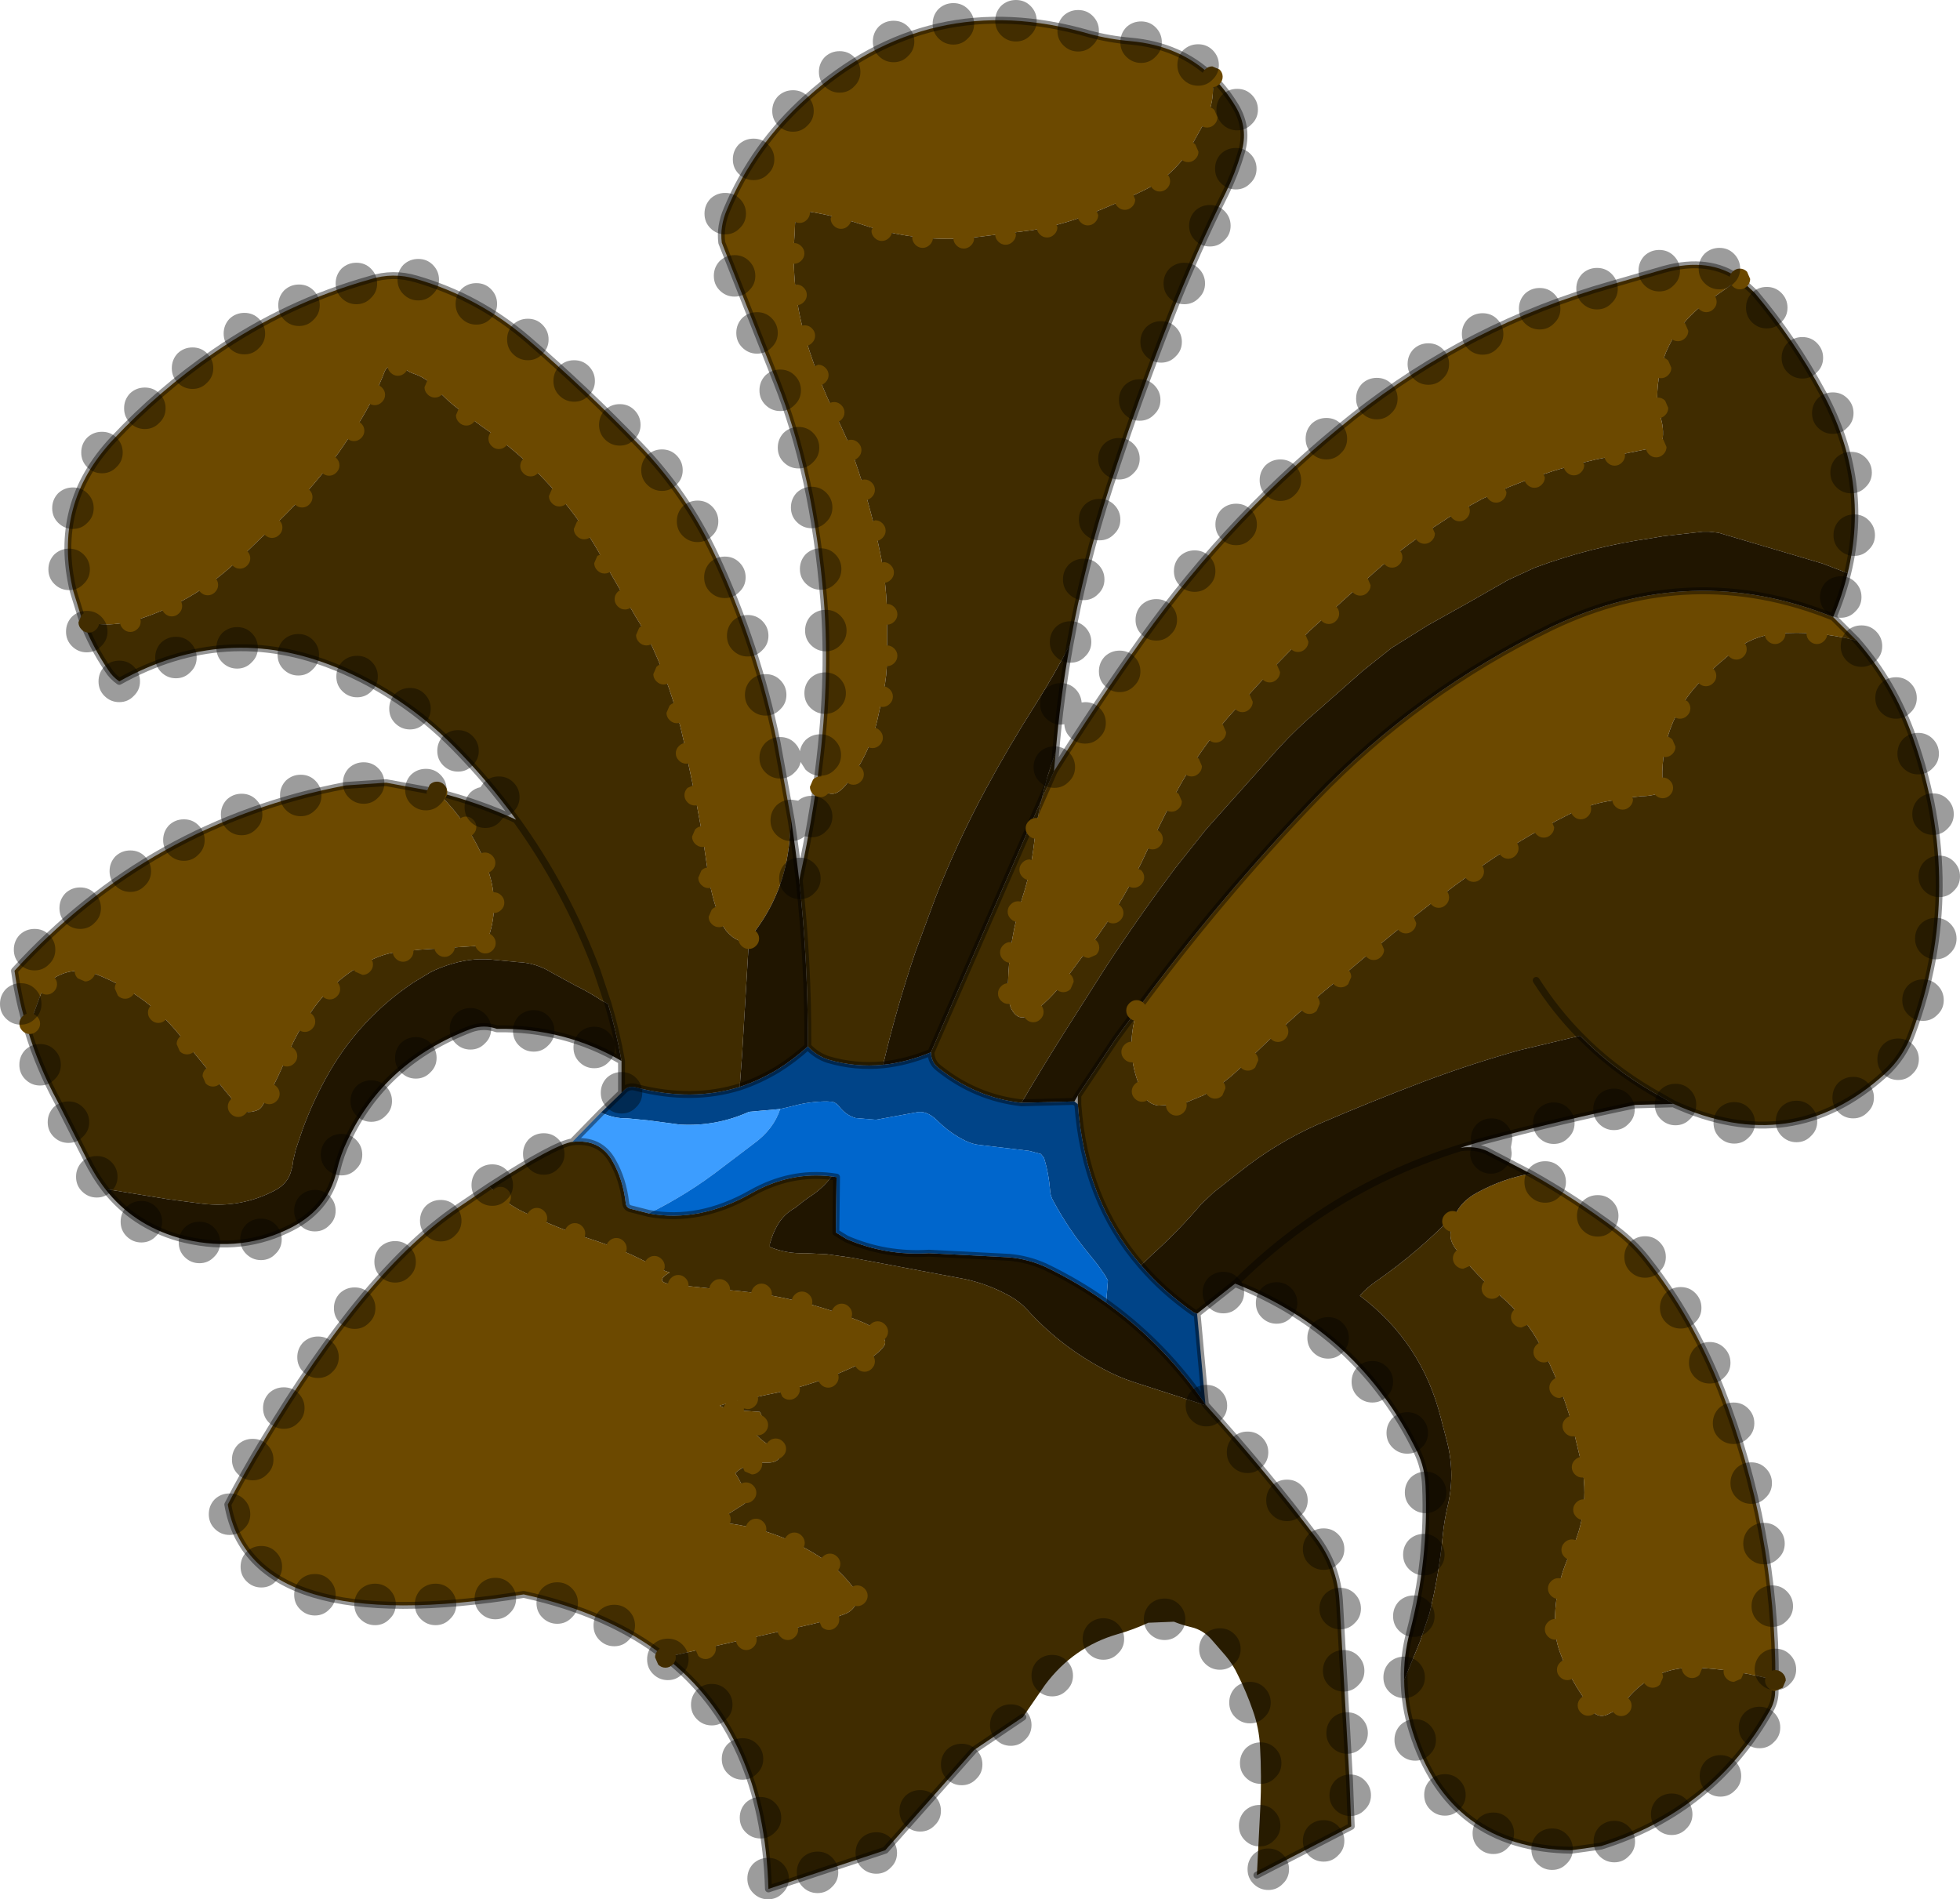
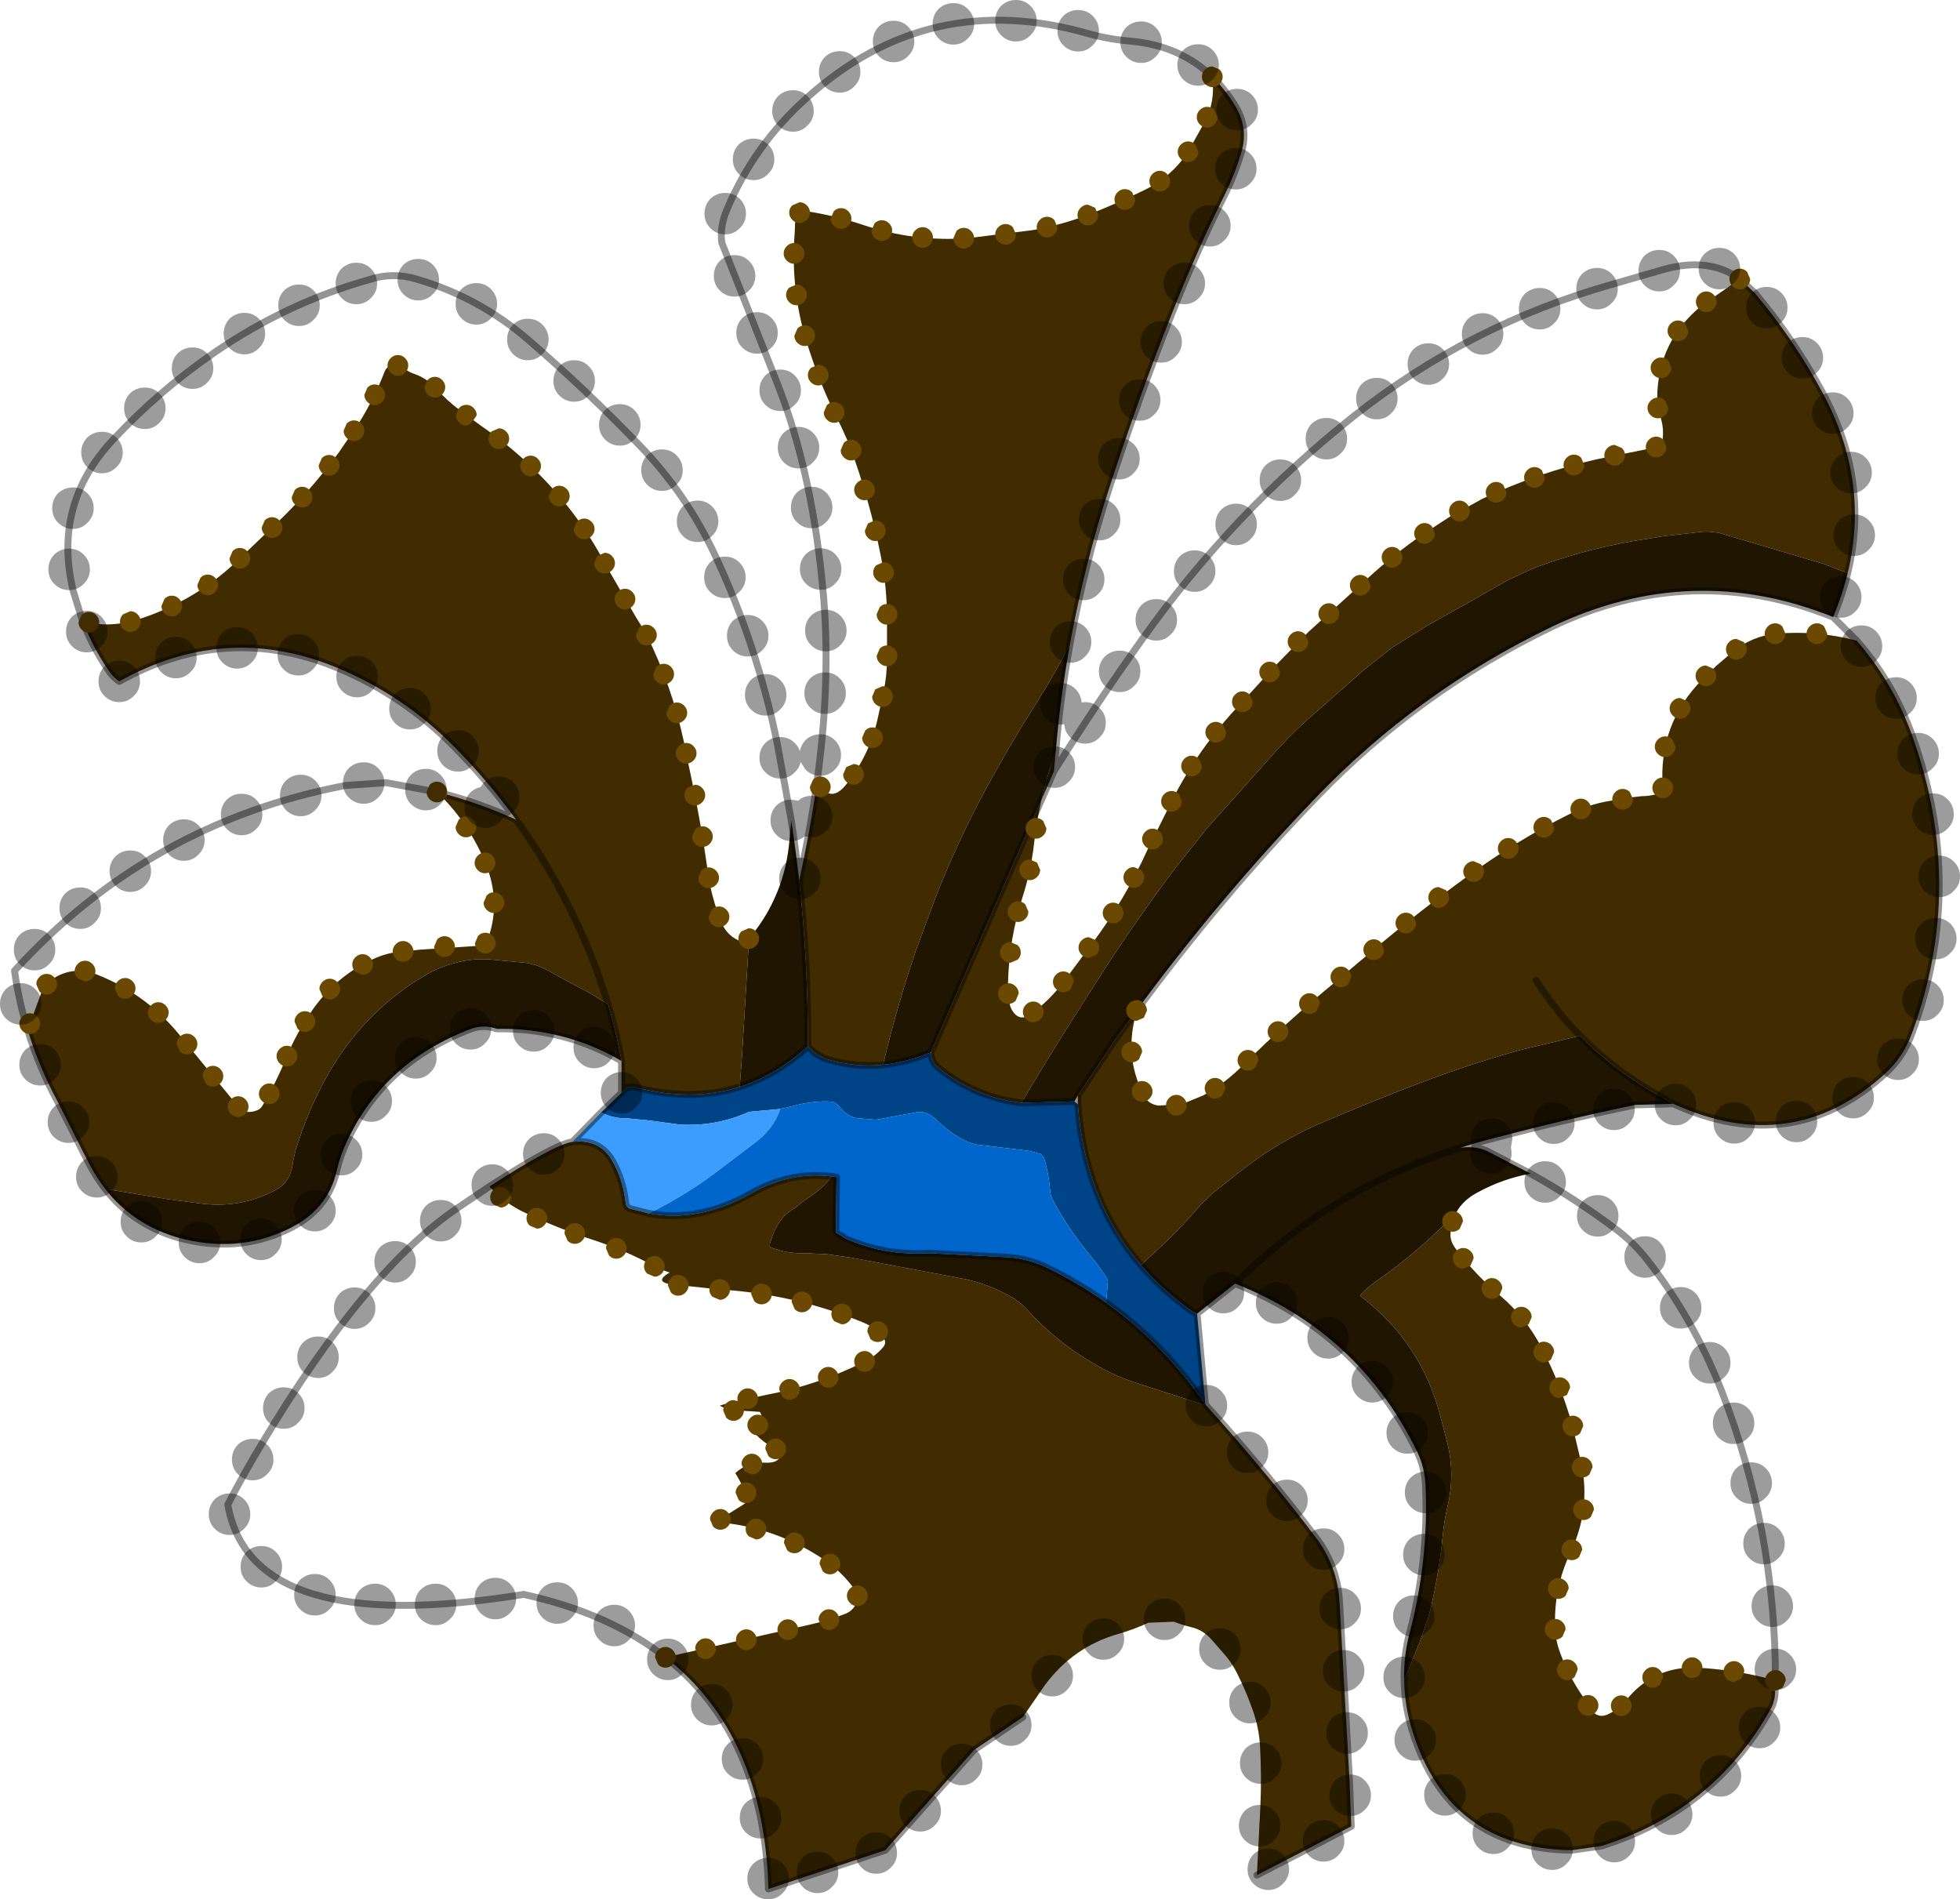
<svg xmlns="http://www.w3.org/2000/svg" xmlns:xlink="http://www.w3.org/1999/xlink" width="283.5px" height="274.7px">
  <g transform="matrix(1, 0, 0, 1, -207.3, 76.2)">
    <use xlink:href="#object-0" width="283.5" height="274.7" transform="matrix(1, 0, 0, 1, 207.3, -76.2)" />
  </g>
  <defs>
    <g transform="matrix(1, 0, 0, 1, 141.3, 138.05)" id="object-0">
      <use xlink:href="#object-1" width="283.5" height="274.7" transform="matrix(1, 0, 0, 1, -141.3, -138.05)" />
    </g>
    <g transform="matrix(1, 0, 0, 1, 141.3, 138.05)" id="object-1">
-       <path fill-rule="evenodd" fill="#6c4900" stroke="none" d="M-23.15 -24.8Q-21.15 -39.15 -22.15 -51.4Q-23.65 -69.5 -28.95 -82.8L-36.9 -102.95Q-37.2 -105.3 -36.15 -107.75Q-32.25 -117.05 -24.65 -123.85Q-6.9 -139.85 16.25 -133.15Q19.2 -132.35 22.25 -132.1Q29.4 -131.45 34.05 -126.95L34.15 -125.2Q34.15 -122.75 33 -120.5L30.65 -116.3Q28.3 -112.5 24 -110.45Q20.2 -108.6 16.25 -107.05Q12.25 -105.5 7.95 -104.75L-1.3 -103.6Q-9.05 -103.05 -16.4 -105.5Q-20.3 -106.8 -24.3 -107.45Q-26.25 -107.8 -26.3 -105.7L-26.35 -104.4Q-27 -96.2 -24.6 -88.5Q-22.65 -82.2 -19.65 -76.4L-18.5 -73.85Q-15.5 -65.8 -13.85 -57.4Q-13 -53.05 -13 -48.6L-13 -42.8Q-13 -40.35 -13.5 -38L-14.4 -33.9Q-15.6 -28.75 -18.9 -24.6Q-20.75 -22.25 -22.35 -23.95L-23.15 -24.8M11.15 -26.5Q17.2 -36.15 23.95 -45.65Q36.95 -63.9 54.5 -77.85Q71.25 -91.1 91.8 -96.9L99.4 -99.1Q105.95 -100.9 110.35 -97.7L104.9 -93.9Q98.45 -88.7 98.4 -80.45Q98.4 -79.1 98.8 -77.95Q99.45 -76.15 99.15 -74.25L98.7 -73.6L97.95 -73.3L89.55 -71.6Q81 -69.65 73.1 -65.9L68.45 -63.35L64.55 -60.8Q60.2 -57.8 56.35 -54.25L52.65 -50.9L48 -46.7L43.2 -41.8L38.3 -36.45Q32.65 -30.55 28.8 -23.4L24.7 -15.2Q21.4 -7.9 16.6 -1.5L12.8 3.6Q10.5 6.75 7.65 8.7Q6.35 9.6 5.4 8.5Q4.9 7.9 4.75 7.2Q4.45 5.7 4.5 4.15Q4.65 -2.2 6.6 -8.3Q7.8 -12 8.25 -15.9Q8.6 -19.2 9.35 -22.4L11.15 -26.5M123.85 -48.8L127.25 -45.4L127.2 -45.4Q121.55 -46.9 115.65 -46.4Q112.2 -46.1 109.35 -43.8L106.95 -41.75L104.95 -39.8Q98.55 -33.35 99.2 -24.2Q99.25 -23.55 99 -23.45Q97.7 -22.9 96.15 -22.9L94.45 -22.7L92.6 -22.35Q89.15 -22 85.9 -20.4Q78.05 -16.5 70.95 -11.3Q63.7 -6.05 56.8 -0.2L51.75 4.05Q44.85 9.7 38.5 16Q35.95 18.6 32.7 20.4L29.65 21.65L26.25 21.85Q24.85 21.65 24.25 20.55Q21.55 15.5 22.7 9.9L23.1 8.1Q35.05 -8.15 49.05 -22.7Q63.8 -38.05 83.15 -47.4Q103.4 -57.05 123.85 -48.8M80.1 31.7Q86.45 35.25 92.4 39.7Q95 41.65 96.95 44.15Q103.5 52.45 107.65 62.95Q115.55 83.2 115.5 105L113.8 104.55Q109.05 103.4 104.15 103.15Q97.95 102.9 93.95 107.8Q92.85 109.2 91.25 109.9Q89.45 110.75 88.2 108.25L87.7 107.4Q85.65 104.45 84.4 101.1Q83.75 99.4 83.65 97.6Q83.35 91.8 85.85 86.5Q88.8 80.35 87.45 73.65L86.1 68Q84.45 62.15 81.65 56.8Q79.4 52.5 75.7 49.35Q72.2 46.4 69.4 42.75Q68.45 41.55 68.5 40.5Q68.55 38.7 69.35 37.3Q70.3 35.55 72.35 34.45Q76.1 32.4 80.1 31.7M-45.05 101.65Q-53.1 95.3 -65.55 92.55Q-105 98.95 -108.35 79.55Q-106 75 -103.3 70.55Q-88.35 45.55 -74.95 36.55L-70.5 33.55Q-68.2 36.05 -65.35 37.35Q-60.65 39.6 -55.75 41.2Q-50.7 42.85 -46.95 44.95L-45.55 45.6L-44.45 46Q-46.75 47.35 -44.2 47.7L-37.2 48.45Q-26.45 49.1 -16.5 53.2Q-14.55 54 -13.45 55.55Q-13 56.2 -13.65 56.9Q-14.8 58.2 -16.4 58.95Q-23.1 62.3 -30.5 63.7L-35.85 64.85L-37.2 65.25Q-35.7 66.1 -33.65 66L-31.4 66.15Q-30.4 67.7 -32.7 68.55Q-31.1 70.7 -28.3 71.9Q-28.35 73.6 -30.55 73.5Q-33.1 73.35 -34.95 75Q-33.9 76.7 -33.2 78.45Q-32.95 79 -33.85 79.6L-36.65 81.35L-37.6 82.1Q-29 82.8 -21.85 87.7Q-19.45 89.4 -17.75 91.75Q-17 92.75 -17.45 93.8Q-17.9 94.95 -19.15 95.4Q-21.45 96.3 -23.85 96.85L-45.05 101.65M-137.3 10.9Q-138.6 6.7 -139.2 2.35Q-119.65 -19.05 -91.3 -24.45L-85.45 -24.85L-78.1 -23.5L-77.45 -22.85Q-75.65 -21.05 -74.2 -18.95Q-72.3 -16.2 -71.05 -13.15Q-68.85 -7.7 -70.65 -2.45Q-71.05 -1.2 -72.15 -1.25L-80.55 -0.7L-82.8 -0.45Q-85.1 -0.35 -87.2 0.6Q-92.8 3.15 -96.3 8.3Q-98.4 11.35 -99.8 14.7Q-101.3 18.4 -103.3 21.8Q-103.6 22.35 -104.15 22.55Q-105.9 23.2 -106.85 22L-108.65 19.8L-114.85 12.25Q-119.7 5.95 -127.15 2.95Q-130.9 1.45 -134.05 3.8L-135.2 5.2L-137.3 10.9M-129.4 -48.35L-130.7 -52.55Q-133.75 -65.1 -124.9 -74.5Q-118.3 -81.55 -110.3 -87.05Q-99.85 -94.25 -87.75 -97.65Q-84.45 -98.7 -81.1 -97.7Q-72.1 -95.1 -64.95 -88.95Q-56.55 -81.7 -48.8 -73.65Q-42.05 -66.65 -37.9 -57.8Q-31.8 -44.75 -28.9 -30.65L-26.85 -19.4L-27.1 -16.65Q-27.75 -8.65 -32.75 -2.55L-33 -2.3L-33.7 -1.9L-34.5 -2.05Q-36.25 -2.85 -37 -4.75Q-38.45 -8.35 -38.95 -12.2Q-39.85 -18.65 -41.2 -25.05L-41.95 -28.6Q-43.45 -36.9 -46.95 -44.5Q-48 -46.75 -49.35 -48.85L-53.55 -56.1Q-55.85 -60.55 -58.9 -64.45Q-64.4 -71.45 -71.7 -76.45L-74.75 -78.7Q-76.65 -80.1 -78.2 -81.85Q-79.55 -83.35 -81.45 -84Q-82.1 -84.2 -82.65 -84.65Q-83.3 -85.25 -84.1 -85.25L-84.9 -85.15Q-85.45 -84.85 -85.65 -84.35Q-87.15 -80.45 -89.4 -76.85L-92.3 -72.6Q-96.95 -66.3 -102.75 -61L-106.6 -57.3Q-112.75 -51.3 -120.9 -48.6Q-123.1 -47.85 -125.35 -47.75Q-127.5 -47.65 -129.35 -48.35L-129.4 -48.35" />
      <path fill-rule="evenodd" fill="#402c00" stroke="none" d="M-23.15 -24.8L-22.35 -23.95Q-20.75 -22.25 -18.9 -24.6Q-15.6 -28.75 -14.4 -33.9L-13.5 -38Q-13 -40.35 -13 -42.8L-13 -48.6Q-13 -53.05 -13.85 -57.4Q-15.5 -65.8 -18.5 -73.85L-19.65 -76.4Q-22.65 -82.2 -24.6 -88.5Q-27 -96.2 -26.35 -104.4L-26.3 -105.7Q-26.25 -107.8 -24.3 -107.45Q-20.3 -106.8 -16.4 -105.5Q-9.05 -103.05 -1.3 -103.6L7.95 -104.75Q12.25 -105.5 16.25 -107.05Q20.2 -108.6 24 -110.45Q28.3 -112.5 30.65 -116.3L33 -120.5Q34.15 -122.75 34.15 -125.2L34.05 -126.95Q35.95 -125.1 37.45 -122.6Q39.3 -119.45 38.25 -116Q37.35 -112.95 36 -110.2Q31.6 -101.35 28.05 -92.3Q23.25 -80.1 19.25 -67.8Q15.55 -56.4 13.45 -44.8Q11.15 -40.4 8.5 -36.2Q4.65 -30.15 1.25 -23.85Q-2.85 -16.25 -6 -8.2L-8.9 -0.35Q-11.65 7.8 -13.55 15.9L-13.55 15.95Q-17.6 16.35 -21.5 15.2Q-23.2 14.65 -24.45 13.3Q-24.4 1.2 -25.7 -10.7Q-24.1 -18 -23.15 -24.8M11.4 -29.3L11.15 -26.5L9.35 -22.4Q8.6 -19.2 8.25 -15.9Q7.8 -12 6.6 -8.3Q4.65 -2.2 4.5 4.15Q4.45 5.7 4.75 7.2Q4.9 7.9 5.4 8.5Q6.35 9.6 7.65 8.7Q10.5 6.75 12.8 3.6L16.6 -1.5Q21.4 -7.9 24.7 -15.2L28.8 -23.4Q32.65 -30.55 38.3 -36.45L43.2 -41.8L48 -46.7L52.65 -50.9L56.35 -54.25Q60.2 -57.8 64.55 -60.8L68.45 -63.35L73.1 -65.9Q81 -69.65 89.55 -71.6L97.95 -73.3L98.7 -73.6L99.15 -74.25Q99.45 -76.15 98.8 -77.95Q98.4 -79.1 98.4 -80.45Q98.45 -88.7 104.9 -93.9L110.35 -97.7L112.5 -95.7Q118.15 -89 122.35 -81.2Q129.2 -68.5 125.95 -55.15L122.3 -56.55L107.25 -61L105.9 -61.15L105 -61.15L99.25 -60.5L97.5 -60.2Q88.95 -59 80.7 -55.95L76.8 -54.15Q71 -50.8 65.2 -47.6L60 -44.35L55.85 -41.05L49.5 -35.45Q46.35 -32.8 43.6 -29.8L33.15 -18.1L28.7 -12.5Q23.4 -5.45 18.6 1.9L12.6 11.35Q9.45 16.35 6.45 21.45Q-0.2 20.7 -5.55 16.4Q-6.6 15.6 -6.65 14.15L9.35 -22.4Q10.15 -25.95 11.4 -29.3M127.25 -45.4Q132.6 -39.3 135.4 -31.35Q143.05 -9.7 135.25 11.4Q134 14.85 131.35 17.25Q117.9 29.45 100.75 21.6L97.6 19.8Q91.8 16.4 87.25 11.75L78.45 13.85Q71.5 15.8 64.7 18.35Q56.9 21.3 49.25 24.6Q43.2 27.3 38 31.45L34.25 34.4L32.45 36.1Q29.15 40 25.25 43.5L23.75 44.95Q15.6 35.55 14.6 21.65L14.6 20.4L20.15 12.1L23.1 8.1L22.7 9.9Q21.55 15.5 24.25 20.55Q24.85 21.65 26.25 21.85L29.65 21.65L32.7 20.4Q35.95 18.6 38.5 16Q44.85 9.7 51.75 4.05L56.8 -0.2Q63.7 -6.05 70.95 -11.3Q78.05 -16.5 85.9 -20.4Q89.15 -22 92.6 -22.35L94.45 -22.7L96.15 -22.9Q97.7 -22.9 99 -23.45Q99.25 -23.55 99.2 -24.2Q98.55 -33.35 104.95 -39.8L106.95 -41.75L109.35 -43.8Q112.2 -46.1 115.65 -46.4Q121.55 -46.9 127.2 -45.4L127.25 -45.4M115.5 105L115.45 106.85Q115.4 108.1 114.75 109.25Q106.5 123.9 90.3 128.95L86 129.55Q68.3 129.3 63 112.35Q61.85 108.65 61.8 104.95L64.1 99.35L65.45 95.35Q66.85 89.7 67.4 83.9Q67.6 81.9 68.05 79.95Q69.2 75.3 68.05 70.65L67.1 67Q64.35 56.1 55.4 49.35Q56.15 48.4 57.7 47.3Q64.1 42.85 69.35 37.3Q68.55 38.7 68.5 40.5Q68.45 41.55 69.4 42.75Q72.2 46.4 75.7 49.35Q79.4 52.5 81.65 56.8Q84.45 62.15 86.1 68L87.45 73.65Q88.8 80.35 85.85 86.5Q83.35 91.8 83.65 97.6Q83.75 99.4 84.4 101.1Q85.65 104.45 87.7 107.4L88.2 108.25Q89.45 110.75 91.25 109.9Q92.85 109.2 93.95 107.8Q97.95 102.9 104.15 103.15Q109.05 103.4 113.8 104.55L115.5 105M33.05 65.05L33.2 65.25Q41.75 74.7 49.05 84.35Q52.15 88.45 52.45 93.6L53.9 119.5L54.15 126.1L40.5 133.15L41 123.3Q41.2 118.9 40.95 114.45Q40.8 111.8 39.9 109.3Q39 106.7 37.75 104.2Q37.05 102.7 36 101.45L34 99.15Q32.75 97.7 31.05 97.3Q29.75 97 28.5 96.5L24.8 96.65Q22.65 97.65 20.35 98.3Q13.95 100.15 9.85 105.65L6.65 110.3L-0.4 115.05L-13.25 129.55L-30.15 135.15Q-30.8 112.8 -45.05 101.65L-23.85 96.85Q-21.45 96.3 -19.15 95.4Q-17.9 94.95 -17.45 93.8Q-17 92.75 -17.75 91.75Q-19.45 89.4 -21.85 87.7Q-29 82.8 -37.6 82.1L-36.65 81.35L-33.85 79.6Q-32.95 79 -33.2 78.45Q-33.9 76.7 -34.95 75Q-33.1 73.35 -30.55 73.5Q-28.35 73.6 -28.3 71.9Q-31.1 70.7 -32.7 68.55Q-30.4 67.7 -31.4 66.15L-33.65 66Q-35.7 66.1 -37.2 65.25L-35.85 64.85L-30.5 63.7Q-23.1 62.3 -16.4 58.95Q-14.8 58.2 -13.65 56.9Q-13 56.2 -13.45 55.55Q-14.55 54 -16.5 53.2Q-26.45 49.1 -37.2 48.45L-44.2 47.7Q-46.75 47.35 -44.45 46L-45.55 45.6L-46.95 44.95Q-50.7 42.85 -55.75 41.2Q-60.65 39.6 -65.35 37.35Q-68.2 36.05 -70.5 33.55Q-61.05 27.45 -58.5 27.1Q-54.5 26.65 -52.7 29.9Q-51.2 32.5 -50.8 35.9Q-50.75 36.55 -50.2 36.75L-47.45 37.45Q-40.15 38.8 -32.65 34.55Q-27 31.35 -21 32.1Q-22.35 33.9 -24.35 35.15L-25.1 35.7L-26.3 36.65Q-27.65 37.4 -28.5 38.6Q-29.4 39.9 -29.95 41.85L-29.95 42.3Q-27.55 43.3 -24.8 43.2L-21.7 43.35L-18.15 43.85L-1.7 46.95Q1.75 47.7 4.85 49.45Q6.25 50.25 7.25 51.35Q11.95 56.55 18.2 59.9Q20.4 61.1 22.7 61.85L32.3 64.95L33.05 65.2L33.05 65.05M-51.4 20L-51.4 15.4Q-52.15 11.15 -53.35 7.15L-54.95 2.35Q-59.45 -9.55 -66.65 -19.5Q-72.25 -22.05 -78.1 -23.5L-77.45 -22.85Q-75.65 -21.05 -74.2 -18.95Q-72.3 -16.2 -71.05 -13.15Q-68.85 -7.7 -70.65 -2.45Q-71.05 -1.2 -72.15 -1.25L-80.55 -0.7L-82.8 -0.45Q-85.1 -0.35 -87.2 0.6Q-92.8 3.15 -96.3 8.3Q-98.4 11.35 -99.8 14.7Q-101.3 18.4 -103.3 21.8Q-103.6 22.35 -104.15 22.55Q-105.9 23.2 -106.85 22L-108.65 19.8L-114.85 12.25Q-119.7 5.95 -127.15 2.95Q-130.9 1.45 -134.05 3.8L-135.2 5.2L-137.3 10.9Q-135.7 16.2 -133 21.2L-128.8 29.5Q-127.6 31.95 -126.05 33.95L-124.9 34.1L-116.95 35.4L-112 36.05Q-106.4 36.7 -101.5 34.1Q-99.6 33.1 -99.15 31.15Q-98.95 30.5 -98.9 29.85L-98.5 28.15L-97.55 25.35Q-95.95 20.95 -93.6 16.9Q-89.05 9.1 -81.5 4.05L-79.1 2.6Q-77.55 1.8 -75.75 1.3Q-72.7 0.4 -69.55 0.8L-66.4 1.1Q-63.75 1.2 -61.45 2.65L-57.95 4.55Q-56 5.5 -54.2 6.7L-53.35 7.15L-54.95 2.35Q-59.45 -9.55 -66.65 -19.5Q-70.75 -25.15 -75.7 -30.15Q-83.05 -37.55 -92.6 -41.5Q-108.65 -48.1 -124.05 -39.5Q-125.05 -40.2 -125.65 -41.15Q-127.95 -44.55 -129.4 -48.35L-129.35 -48.35Q-127.5 -47.65 -125.35 -47.75Q-123.1 -47.85 -120.9 -48.6Q-112.75 -51.3 -106.6 -57.3L-102.75 -61Q-96.95 -66.3 -92.3 -72.6L-89.4 -76.85Q-87.15 -80.45 -85.65 -84.35Q-85.45 -84.85 -84.9 -85.15L-84.1 -85.25Q-83.3 -85.25 -82.65 -84.65Q-82.1 -84.2 -81.45 -84Q-79.55 -83.35 -78.2 -81.85Q-76.65 -80.1 -74.75 -78.7L-71.7 -76.45Q-64.4 -71.45 -58.9 -64.45Q-55.85 -60.55 -53.55 -56.1L-49.35 -48.85Q-48 -46.75 -46.95 -44.5Q-43.45 -36.9 -41.95 -28.6L-41.2 -25.05Q-39.85 -18.65 -38.95 -12.2Q-38.45 -8.35 -37 -4.75Q-36.25 -2.85 -34.5 -2.05L-33.7 -1.9L-33 -2.3L-33 -1.65L-33.9 13.45L-33.95 14.3L-34.3 19.1L-34.3 19.15Q-41.2 21.3 -49.2 19.25Q-50.3 18.9 -51 19.6L-51.4 20M80.9 3.75Q83.7 8.15 87.25 11.75Q83.7 8.15 80.9 3.75" />
      <path fill-rule="evenodd" fill="#201500" stroke="none" d="M13.45 -44.8Q12.05 -37.1 11.4 -29.3Q10.15 -25.95 9.35 -22.4L-6.65 14.15Q-10.15 15.6 -13.55 15.95L-13.55 15.9Q-11.65 7.8 -8.9 -0.35L-6 -8.2Q-2.85 -16.25 1.25 -23.85Q4.65 -30.15 8.5 -36.2Q11.15 -40.4 13.45 -44.8M125.95 -55.15Q125.2 -52 123.85 -48.8Q103.4 -57.05 83.15 -47.4Q63.8 -38.05 49.05 -22.7Q35.05 -8.15 23.1 8.1L20.15 12.1L14.6 20.4L14.1 21.25L6.45 21.45Q9.45 16.35 12.6 11.35L18.6 1.9Q23.4 -5.45 28.7 -12.5L33.15 -18.1L43.6 -29.8Q46.35 -32.8 49.5 -35.45L55.85 -41.05L60 -44.35L65.2 -47.6Q71 -50.8 76.8 -54.15L80.7 -55.95Q88.95 -59 97.5 -60.2L99.25 -60.5L105 -61.15L105.9 -61.15L107.25 -61L122.3 -56.55L125.95 -55.15M100.75 21.6L95.25 21.75Q84.9 23.9 74.65 26.6Q72.25 27.2 69.95 27.95Q72 27.65 73.75 28.4L80.1 31.7Q76.1 32.4 72.35 34.45Q70.3 35.55 69.35 37.3Q64.1 42.85 57.7 47.3Q56.15 48.4 55.4 49.35Q64.35 56.1 67.1 67L68.05 70.65Q69.2 75.3 68.05 79.95Q67.6 81.9 67.4 83.9Q66.85 89.7 65.45 95.35L64.1 99.35L61.8 104.95Q61.7 101.4 62.65 97.9Q65.35 87.5 64.9 76.9Q64.8 74.25 63.7 71.95Q55.3 54.7 37.35 47.6L31.85 51.95L31.4 51.8Q27 48.75 23.75 44.95L25.25 43.5Q29.15 40 32.45 36.1L34.25 34.4L38 31.45Q43.2 27.3 49.25 24.6Q56.9 21.3 64.7 18.35Q71.5 15.8 78.45 13.85L87.25 11.75Q91.8 16.4 97.6 19.8L100.75 21.6M-51.4 15.4Q-59.65 10.6 -69.45 10.75Q-71.3 10.1 -73.15 10.75Q-85.7 15.5 -91.05 26.9Q-92.05 28.95 -92.6 31.3Q-93.9 37.1 -99.9 39.85Q-107.15 43.25 -115.55 40.95Q-122.05 39.05 -126.05 33.95L-124.9 34.1L-116.95 35.4L-112 36.05Q-106.4 36.7 -101.5 34.1Q-99.6 33.1 -99.15 31.15Q-98.95 30.5 -98.9 29.85L-98.5 28.15L-97.55 25.35Q-95.95 20.95 -93.6 16.9Q-89.05 9.1 -81.5 4.05L-79.1 2.6Q-77.55 1.8 -75.75 1.3Q-72.7 0.4 -69.55 0.8L-66.4 1.1Q-63.75 1.2 -61.45 2.65L-57.95 4.55Q-56 5.5 -54.2 6.7L-53.35 7.15Q-52.15 11.15 -51.4 15.4M-26.85 -19.4Q-26.2 -15.05 -25.7 -10.7Q-24.4 1.2 -24.45 13.3Q-26.55 15.2 -28.8 16.6Q-31.45 18.2 -34.3 19.15L-34.3 19.1L-33.95 14.3L-33.9 13.45L-33 -1.65L-33 -2.3L-32.75 -2.55Q-27.75 -8.65 -27.1 -16.65L-26.85 -19.4M18.7 50.35L19.45 50.9Q27.25 56.65 33.05 65.05L33.05 65.2L32.3 64.95L22.7 61.85Q20.4 61.1 18.2 59.9Q11.95 56.55 7.25 51.35Q6.25 50.25 4.85 49.45Q1.75 47.7 -1.7 46.95L-18.15 43.85L-21.7 43.35L-24.8 43.2Q-27.55 43.3 -29.95 42.3L-29.95 41.85Q-29.4 39.9 -28.5 38.6Q-27.65 37.4 -26.3 36.65L-25.1 35.7L-24.35 35.15Q-22.35 33.9 -21 32.1L-20.3 32.2L-20.4 40.2L-18.85 41.15Q-13.2 43.6 -6.95 43.2L4.7 43.8Q7.4 44.05 9.85 45.15Q14.55 47.4 18.7 50.35M37.35 47.6Q51.3 33.75 69.95 27.95Q51.3 33.75 37.35 47.6" />
      <path fill-rule="evenodd" fill="#004488" stroke="none" d="M31.85 51.95L33.05 65.05Q27.25 56.65 19.45 50.9L18.7 50.35L18.95 47.15L18.5 46.35L17.45 44.85L16.2 43.3Q13.25 39.75 11.05 35.65Q10.65 34.95 10.6 34.25Q10.4 31.65 9.7 29.4L9.25 28.85L7.55 28.4L0.45 27.55Q-0.65 27.45 -1.65 26.95Q-3.9 25.85 -5.7 24.05Q-7.3 22.45 -8.85 22.85L-14.6 23.9L-17.55 23.65Q-18.95 23.25 -19.95 21.95Q-20.35 21.45 -20.9 21.3L-21.7 21.25Q-24.15 21.25 -26.55 21.9L-28.45 22.35L-32.95 22.75Q-37.7 24.9 -42.95 24.6L-47.45 24L-50.5 23.7Q-52.55 23.75 -54.35 22.85L-51.4 20L-51 19.6Q-50.3 18.9 -49.2 19.25Q-41.2 21.3 -34.3 19.15Q-31.45 18.2 -28.8 16.6Q-26.55 15.2 -24.45 13.3Q-23.2 14.65 -21.5 15.2Q-17.6 16.35 -13.55 15.95Q-10.15 15.6 -6.65 14.15Q-6.6 15.6 -5.55 16.4Q-0.2 20.7 6.45 21.45L14.1 21.25L14.6 21.65Q15.6 35.55 23.75 44.95Q27 48.75 31.4 51.8L31.85 51.95" />
      <path fill-rule="evenodd" fill="#3c9dff" stroke="none" d="M-58.5 27.1L-54.35 22.85Q-52.55 23.75 -50.5 23.7L-47.45 24L-42.95 24.6Q-37.7 24.9 -32.95 22.75L-28.45 22.35Q-29.4 25.25 -32.2 27.3L-36.75 30.75Q-41.75 34.65 -47.45 37.45L-50.2 36.75Q-50.75 36.55 -50.8 35.9Q-51.2 32.5 -52.7 29.9Q-54.5 26.65 -58.5 27.1" />
      <path fill-rule="evenodd" fill="#0066cc" stroke="none" d="M-28.45 22.35L-26.55 21.9Q-24.15 21.25 -21.7 21.25L-20.9 21.3Q-20.35 21.45 -19.95 21.95Q-18.95 23.25 -17.55 23.65L-14.6 23.9L-8.85 22.85Q-7.3 22.45 -5.7 24.05Q-3.9 25.85 -1.65 26.95Q-0.65 27.45 0.45 27.55L7.55 28.4L9.25 28.85L9.7 29.4Q10.4 31.65 10.6 34.25Q10.65 34.95 11.05 35.65Q13.25 39.75 16.2 43.3L17.45 44.85L18.5 46.35L18.95 47.15L18.7 50.35Q14.55 47.4 9.85 45.15Q7.4 44.05 4.7 43.8L-6.95 43.2Q-13.2 43.6 -18.85 41.15L-20.4 40.2L-20.3 32.2L-21 32.1Q-27 31.35 -32.65 34.55Q-40.15 38.8 -47.45 37.45Q-41.75 34.65 -36.75 30.75L-32.2 27.3Q-29.4 25.25 -28.45 22.35" />
      <path fill="none" stroke="#000000" stroke-opacity="0.42" stroke-width="1" stroke-linecap="round" stroke-linejoin="round" d="M34.05 -126.95Q29.4 -131.45 22.25 -132.1Q19.2 -132.35 16.25 -133.15Q-6.9 -139.85 -24.65 -123.85Q-32.25 -117.05 -36.15 -107.75Q-37.2 -105.3 -36.9 -102.95L-28.95 -82.8Q-23.65 -69.5 -22.15 -51.4Q-21.15 -39.15 -23.15 -24.8Q-24.1 -18 -25.7 -10.7Q-26.2 -15.05 -26.85 -19.4L-28.9 -30.65Q-31.8 -44.75 -37.9 -57.8Q-42.05 -66.65 -48.8 -73.65Q-56.55 -81.7 -64.95 -88.95Q-72.1 -95.1 -81.1 -97.7Q-84.45 -98.7 -87.75 -97.65Q-99.85 -94.25 -110.3 -87.05Q-118.3 -81.55 -124.9 -74.5Q-133.75 -65.1 -130.7 -52.55L-129.4 -48.35Q-127.95 -44.55 -125.65 -41.15Q-125.05 -40.2 -124.05 -39.5Q-108.65 -48.1 -92.6 -41.5Q-83.05 -37.55 -75.7 -30.15Q-70.75 -25.15 -66.65 -19.5Q-72.25 -22.05 -78.1 -23.5L-85.45 -24.85L-91.3 -24.45Q-119.65 -19.05 -139.2 2.35Q-138.6 6.7 -137.3 10.9Q-135.7 16.2 -133 21.2L-128.8 29.5Q-127.6 31.95 -126.05 33.95Q-122.05 39.05 -115.55 40.95Q-107.15 43.25 -99.9 39.85Q-93.9 37.1 -92.6 31.3Q-92.05 28.95 -91.05 26.9Q-85.7 15.5 -73.15 10.75Q-71.3 10.1 -69.45 10.75Q-59.65 10.6 -51.4 15.4L-51.4 20L-54.35 22.85L-58.5 27.1Q-61.05 27.45 -70.5 33.55L-74.95 36.55Q-88.35 45.55 -103.3 70.55Q-106 75 -108.35 79.55Q-105 98.95 -65.55 92.55Q-53.1 95.3 -45.05 101.65Q-30.8 112.8 -30.15 135.15L-13.25 129.55L-0.4 115.05L6.65 110.3M34.05 -126.95Q35.95 -125.1 37.45 -122.6Q39.3 -119.45 38.25 -116Q37.35 -112.95 36 -110.2Q31.6 -101.35 28.05 -92.3Q23.25 -80.1 19.25 -67.8Q15.55 -56.4 13.45 -44.8Q12.05 -37.1 11.4 -29.3L11.15 -26.5Q17.2 -36.15 23.95 -45.65Q36.95 -63.9 54.5 -77.85Q71.25 -91.1 91.8 -96.9L99.4 -99.1Q105.95 -100.9 110.35 -97.7L112.5 -95.7Q118.15 -89 122.35 -81.2Q129.2 -68.5 125.95 -55.15Q125.2 -52 123.85 -48.8L127.25 -45.4Q132.6 -39.3 135.4 -31.35Q143.05 -9.7 135.25 11.4Q134 14.85 131.35 17.25Q117.9 29.45 100.75 21.6L95.25 21.75Q84.9 23.9 74.65 26.6Q72.25 27.2 69.95 27.95Q72 27.65 73.75 28.4L80.1 31.7Q86.45 35.25 92.4 39.7Q95 41.65 96.95 44.15Q103.5 52.45 107.65 62.95Q115.55 83.2 115.5 105L115.45 106.85Q115.4 108.1 114.75 109.25Q106.5 123.9 90.3 128.95L86 129.55Q68.3 129.3 63 112.35Q61.85 108.65 61.8 104.95Q61.7 101.4 62.65 97.9Q65.35 87.5 64.9 76.9Q64.8 74.25 63.7 71.95Q55.3 54.7 37.35 47.6L31.85 51.95L33.05 65.05L33.2 65.25Q41.75 74.7 49.05 84.35Q52.15 88.45 52.45 93.6L53.9 119.5L54.15 126.1L40.5 133.15M-13.55 15.95Q-10.15 15.6 -6.65 14.15L9.35 -22.4L11.15 -26.5M23.1 8.1L20.15 12.1L14.6 20.4L14.6 21.65Q15.6 35.55 23.75 44.95Q27 48.75 31.4 51.8L31.85 51.95M87.25 11.75Q83.7 8.15 80.9 3.75M123.85 -48.8Q103.4 -57.05 83.15 -47.4Q63.8 -38.05 49.05 -22.7Q35.05 -8.15 23.1 8.1M100.75 21.6L97.6 19.8Q91.8 16.4 87.25 11.75M14.6 20.4L14.1 21.25L14.6 21.65M14.1 21.25L6.45 21.45Q-0.2 20.7 -5.55 16.4Q-6.6 15.6 -6.65 14.15M18.7 50.35L19.45 50.9Q27.25 56.65 33.05 65.05M-21 32.1Q-27 31.35 -32.65 34.55Q-40.15 38.8 -47.45 37.45L-50.2 36.75Q-50.75 36.55 -50.8 35.9Q-51.2 32.5 -52.7 29.9Q-54.5 26.65 -58.5 27.1M18.7 50.35Q14.55 47.4 9.85 45.15Q7.4 44.05 4.7 43.8L-6.95 43.2Q-13.2 43.6 -18.85 41.15L-20.4 40.2L-20.3 32.2L-21 32.1M69.95 27.95Q51.3 33.75 37.35 47.6M-34.3 19.15Q-31.45 18.2 -28.8 16.6Q-26.55 15.2 -24.45 13.3Q-24.4 1.2 -25.7 -10.7M-13.55 15.95Q-17.6 16.35 -21.5 15.2Q-23.2 14.65 -24.45 13.3M-66.65 -19.5Q-59.45 -9.55 -54.95 2.35L-53.35 7.15Q-52.15 11.15 -51.4 15.4M-34.3 19.15Q-41.2 21.3 -49.2 19.25Q-50.3 18.9 -51 19.6L-51.4 20" />
-       <path fill-rule="evenodd" fill="#6c4900" stroke="none" d="M35.1 -128Q35.55 -127.55 35.55 -126.95Q35.55 -126.35 35.1 -125.9Q34.65 -125.45 34.05 -125.45Q33.45 -125.45 33 -125.9Q32.55 -126.35 32.55 -126.95Q32.55 -127.55 33 -128Q33.45 -128.45 34.05 -128.45L35.1 -128M9.1 -106.25Q9.55 -106.7 10.15 -106.7Q10.75 -106.7 11.2 -106.25L11.65 -105.2Q11.65 -104.6 11.2 -104.15Q10.75 -103.7 10.15 -103.7Q9.55 -103.7 9.1 -104.15Q8.65 -104.6 8.65 -105.2Q8.65 -105.8 9.1 -106.25M4.15 -105.65Q4.75 -105.65 5.2 -105.2L5.65 -104.15Q5.65 -103.55 5.2 -103.1Q4.75 -102.65 4.15 -102.65Q3.55 -102.65 3.1 -103.1Q2.65 -103.55 2.65 -104.15Q2.65 -104.75 3.1 -105.2Q3.55 -105.65 4.15 -105.65M17.55 -106.95Q17.55 -106.35 17.1 -105.9Q16.65 -105.45 16.05 -105.45Q15.45 -105.45 15 -105.9Q14.55 -106.35 14.55 -106.95Q14.55 -107.55 15 -108Q15.45 -108.45 16.05 -108.45L17.1 -108L17.55 -106.95M32.25 -122.15Q32.7 -122.6 33.3 -122.6Q33.9 -122.6 34.35 -122.15L34.8 -121.1Q34.8 -120.5 34.35 -120.05Q33.9 -119.6 33.3 -119.6Q32.7 -119.6 32.25 -120.05Q31.8 -120.5 31.8 -121.1Q31.8 -121.7 32.25 -122.15M32.05 -116.1Q32.05 -115.5 31.6 -115.05Q31.15 -114.6 30.55 -114.6Q29.95 -114.6 29.5 -115.05Q29.05 -115.5 29.05 -116.1Q29.05 -116.7 29.5 -117.15Q29.95 -117.6 30.55 -117.6Q31.15 -117.6 31.6 -117.15L32.05 -116.1M25.4 -112.9Q25.85 -113.35 26.45 -113.35Q27.05 -113.35 27.5 -112.9Q27.95 -112.45 27.95 -111.85Q27.95 -111.25 27.5 -110.8Q27.05 -110.35 26.45 -110.35Q25.85 -110.35 25.4 -110.8Q24.95 -111.25 24.95 -111.85Q24.95 -112.45 25.4 -112.9M22.9 -109.2Q22.9 -108.6 22.45 -108.15Q22 -107.7 21.4 -107.7Q20.8 -107.7 20.35 -108.15Q19.9 -108.6 19.9 -109.2Q19.9 -109.8 20.35 -110.25Q20.8 -110.7 21.4 -110.7Q22 -110.7 22.45 -110.25L22.9 -109.2M59 -58.5Q59.45 -58.95 60.05 -58.95Q60.65 -58.95 61.1 -58.5Q61.55 -58.05 61.55 -57.45Q61.55 -56.85 61.1 -56.4Q60.65 -55.95 60.05 -55.95Q59.45 -55.95 59 -56.4Q58.55 -56.85 58.55 -57.45Q58.55 -58.05 59 -58.5M51.95 -50.35Q52.4 -49.9 52.4 -49.3Q52.4 -48.7 51.95 -48.25Q51.5 -47.8 50.9 -47.8Q50.3 -47.8 49.85 -48.25Q49.4 -48.7 49.4 -49.3Q49.4 -49.9 49.85 -50.35Q50.3 -50.8 50.9 -50.8Q51.5 -50.8 51.95 -50.35M54.4 -54.45Q54.85 -54.9 55.45 -54.9Q56.05 -54.9 56.5 -54.45L56.95 -53.4Q56.95 -52.8 56.5 -52.35Q56.05 -51.9 55.45 -51.9Q54.85 -51.9 54.4 -52.35Q53.95 -52.8 53.95 -53.4Q53.95 -54 54.4 -54.45M80.65 -70.5Q81.25 -70.5 81.7 -70.05L82.15 -69Q82.15 -68.4 81.7 -67.95Q81.25 -67.5 80.65 -67.5Q80.05 -67.5 79.6 -67.95Q79.15 -68.4 79.15 -69Q79.15 -69.6 79.6 -70.05Q80.05 -70.5 80.65 -70.5M74.05 -67.9Q74.5 -68.35 75.1 -68.35Q75.7 -68.35 76.15 -67.9L76.6 -66.85Q76.6 -66.25 76.15 -65.8Q75.7 -65.35 75.1 -65.35Q74.5 -65.35 74.05 -65.8Q73.6 -66.25 73.6 -66.85Q73.6 -67.45 74.05 -67.9M64.75 -62.4Q65.35 -62.4 65.8 -61.95L66.25 -60.9Q66.25 -60.3 65.8 -59.85Q65.35 -59.4 64.75 -59.4Q64.15 -59.4 63.7 -59.85Q63.25 -60.3 63.25 -60.9Q63.25 -61.5 63.7 -61.95Q64.15 -62.4 64.75 -62.4M68.75 -65.2Q69.2 -65.65 69.8 -65.65Q70.4 -65.65 70.85 -65.2Q71.3 -64.75 71.3 -64.15Q71.3 -63.55 70.85 -63.1Q70.4 -62.65 69.8 -62.65Q69.2 -62.65 68.75 -63.1Q68.3 -63.55 68.3 -64.15Q68.3 -64.75 68.75 -65.2M38.4 -38.05Q39 -38.05 39.45 -37.6L39.9 -36.55Q39.9 -35.95 39.45 -35.5Q39 -35.05 38.4 -35.05Q37.8 -35.05 37.35 -35.5Q36.9 -35.95 36.9 -36.55Q36.9 -37.15 37.35 -37.6Q37.8 -38.05 38.4 -38.05M30 -28.3Q30.45 -28.75 31.05 -28.75Q31.65 -28.75 32.1 -28.3L32.55 -27.25Q32.55 -26.65 32.1 -26.2Q31.65 -25.75 31.05 -25.75Q30.45 -25.75 30 -26.2Q29.55 -26.65 29.55 -27.25Q29.55 -27.85 30 -28.3M36.05 -32.15Q36.05 -31.55 35.6 -31.1Q35.15 -30.65 34.55 -30.65Q33.95 -30.65 33.5 -31.1Q33.05 -31.55 33.05 -32.15Q33.05 -32.75 33.5 -33.2Q33.95 -33.65 34.55 -33.65Q35.15 -33.65 35.6 -33.2L36.05 -32.15M9.6 -19.3L10.05 -18.25Q10.05 -17.65 9.6 -17.2Q9.15 -16.75 8.55 -16.75Q7.95 -16.75 7.5 -17.2Q7.05 -17.65 7.05 -18.25Q7.05 -18.85 7.5 -19.3Q7.95 -19.75 8.55 -19.75Q9.15 -19.75 9.6 -19.3M8.7 -13.3L9.15 -12.25Q9.15 -11.65 8.7 -11.2Q8.25 -10.75 7.65 -10.75Q7.05 -10.75 6.6 -11.2Q6.15 -11.65 6.15 -12.25Q6.15 -12.85 6.6 -13.3Q7.05 -13.75 7.65 -13.75L8.7 -13.3M7.45 -6.2Q7.45 -5.6 7 -5.15Q6.55 -4.7 5.95 -4.7Q5.35 -4.7 4.9 -5.15Q4.45 -5.6 4.45 -6.2Q4.45 -6.8 4.9 -7.25Q5.35 -7.7 5.95 -7.7Q6.55 -7.7 7 -7.25L7.45 -6.2M4.85 -1.8L5.9 -1.35Q6.35 -0.9 6.35 -0.3Q6.35 0.3 5.9 0.75L4.85 1.2Q4.25 1.2 3.8 0.75Q3.35 0.3 3.35 -0.3Q3.35 -0.9 3.8 -1.35Q4.25 -1.8 4.85 -1.8M19.7 -7.5Q20.3 -7.5 20.75 -7.05Q21.2 -6.6 21.2 -6Q21.2 -5.4 20.75 -4.95Q20.3 -4.5 19.7 -4.5Q19.1 -4.5 18.65 -4.95Q18.2 -5.4 18.2 -6Q18.2 -6.6 18.65 -7.05Q19.1 -7.5 19.7 -7.5M17.25 -2.05Q17.7 -1.6 17.7 -1Q17.7 -0.4 17.25 0.05L16.2 0.5Q15.6 0.5 15.15 0.05Q14.7 -0.4 14.7 -1Q14.7 -1.6 15.15 -2.05Q15.6 -2.5 16.2 -2.5L17.25 -2.05M27.1 -23.2Q27.55 -23.65 28.15 -23.65Q28.75 -23.65 29.2 -23.2L29.65 -22.15Q29.65 -21.55 29.2 -21.1Q28.75 -20.65 28.15 -20.65Q27.55 -20.65 27.1 -21.1Q26.65 -21.55 26.65 -22.15Q26.65 -22.75 27.1 -23.2M24.35 -17.75Q24.8 -18.2 25.4 -18.2Q26 -18.2 26.45 -17.75Q26.9 -17.3 26.9 -16.7Q26.9 -16.1 26.45 -15.65Q26 -15.2 25.4 -15.2Q24.8 -15.2 24.35 -15.65Q23.9 -16.1 23.9 -16.7Q23.9 -17.3 24.35 -17.75M21.65 -12.2Q22.1 -12.65 22.7 -12.65L23.75 -12.2Q24.2 -11.75 24.2 -11.15Q24.2 -10.55 23.75 -10.1Q23.3 -9.65 22.7 -9.65Q22.1 -9.65 21.65 -10.1Q21.2 -10.55 21.2 -11.15Q21.2 -11.75 21.65 -12.2M47.5 -46.3L47.95 -45.25Q47.95 -44.65 47.5 -44.2Q47.05 -43.75 46.45 -43.75Q45.85 -43.75 45.4 -44.2Q44.95 -44.65 44.95 -45.25Q44.95 -45.85 45.4 -46.3Q45.85 -46.75 46.45 -46.75Q47.05 -46.75 47.5 -46.3M41.3 -41.9Q41.75 -42.35 42.35 -42.35Q42.95 -42.35 43.4 -41.9L43.85 -40.85Q43.85 -40.25 43.4 -39.8Q42.95 -39.35 42.35 -39.35Q41.75 -39.35 41.3 -39.8Q40.85 -40.25 40.85 -40.85Q40.85 -41.45 41.3 -41.9M56.35 -1.75Q56.8 -2.2 57.4 -2.2Q58 -2.2 58.45 -1.75L58.9 -0.7Q58.9 -0.1 58.45 0.35Q58 0.8 57.4 0.8Q56.8 0.8 56.35 0.35Q55.9 -0.1 55.9 -0.7Q55.9 -1.3 56.35 -1.75M72.9 -13.05Q73.35 -12.6 73.35 -12Q73.35 -11.4 72.9 -10.95Q72.45 -10.5 71.85 -10.5Q71.25 -10.5 70.8 -10.95Q70.35 -11.4 70.35 -12Q70.35 -12.6 70.8 -13.05Q71.25 -13.5 71.85 -13.5L72.9 -13.05M75.35 -15.35Q75.35 -15.95 75.8 -16.4Q76.25 -16.85 76.85 -16.85Q77.45 -16.85 77.9 -16.4Q78.35 -15.95 78.35 -15.35Q78.35 -14.75 77.9 -14.3Q77.45 -13.85 76.85 -13.85Q76.25 -13.85 75.8 -14.3Q75.35 -14.75 75.35 -15.35M80.5 -18.4Q80.5 -19 80.95 -19.45Q81.4 -19.9 82 -19.9Q82.6 -19.9 83.05 -19.45L83.5 -18.4Q83.5 -17.8 83.05 -17.35Q82.6 -16.9 82 -16.9Q81.4 -16.9 80.95 -17.35Q80.5 -17.8 80.5 -18.4M68.3 -8.25Q68.3 -7.65 67.85 -7.2Q67.4 -6.75 66.8 -6.75Q66.2 -6.75 65.75 -7.2Q65.3 -7.65 65.3 -8.25Q65.3 -8.85 65.75 -9.3Q66.2 -9.75 66.8 -9.75L67.85 -9.3Q68.3 -8.85 68.3 -8.25M63.55 -4.55Q63.55 -3.95 63.1 -3.5Q62.65 -3.05 62.05 -3.05Q61.45 -3.05 61 -3.5Q60.55 -3.95 60.55 -4.55Q60.55 -5.15 61 -5.6Q61.45 -6.05 62.05 -6.05Q62.65 -6.05 63.1 -5.6L63.55 -4.55M111.85 -97.7Q111.85 -97.1 111.4 -96.65Q110.95 -96.2 110.35 -96.2Q109.75 -96.2 109.3 -96.65Q108.85 -97.1 108.85 -97.7Q108.85 -98.3 109.3 -98.75Q109.75 -99.2 110.35 -99.2Q110.95 -99.2 111.4 -98.75L111.85 -97.7M107 -94.4Q107 -93.8 106.55 -93.35Q106.1 -92.9 105.5 -92.9Q104.9 -92.9 104.45 -93.35Q104 -93.8 104 -94.4Q104 -95 104.45 -95.45Q104.9 -95.9 105.5 -95.9Q106.1 -95.9 106.55 -95.45Q107 -95 107 -94.4M102.9 -90.2Q102.9 -89.6 102.45 -89.15Q102 -88.7 101.4 -88.7Q100.8 -88.7 100.35 -89.15Q99.9 -89.6 99.9 -90.2Q99.9 -90.8 100.35 -91.25Q100.8 -91.7 101.4 -91.7Q102 -91.7 102.45 -91.25L102.9 -90.2M100.45 -84.85Q100.45 -84.25 100 -83.8Q99.55 -83.35 98.95 -83.35Q98.35 -83.35 97.9 -83.8Q97.45 -84.25 97.45 -84.85Q97.45 -85.45 97.9 -85.9Q98.35 -86.35 98.95 -86.35Q99.55 -86.35 100 -85.9L100.45 -84.85M98.25 -74.9Q98.85 -74.9 99.3 -74.45L99.75 -73.4Q99.75 -72.8 99.3 -72.35Q98.85 -71.9 98.25 -71.9Q97.65 -71.9 97.2 -72.35Q96.75 -72.8 96.75 -73.4Q96.75 -74 97.2 -74.45Q97.65 -74.9 98.25 -74.9M97.45 -80.1Q97.9 -80.55 98.5 -80.55Q99.1 -80.55 99.55 -80.1L100 -79.05Q100 -78.45 99.55 -78Q99.1 -77.55 98.5 -77.55Q97.9 -77.55 97.45 -78Q97 -78.45 97 -79.05Q97 -79.65 97.45 -80.1M93.75 -72.2Q93.75 -71.6 93.3 -71.15Q92.85 -70.7 92.25 -70.7Q91.65 -70.7 91.2 -71.15Q90.75 -71.6 90.75 -72.2Q90.75 -72.8 91.2 -73.25Q91.65 -73.7 92.25 -73.7L93.3 -73.25Q93.75 -72.8 93.75 -72.2M87.4 -71.85L87.85 -70.8Q87.85 -70.2 87.4 -69.75Q86.95 -69.3 86.35 -69.3Q85.75 -69.3 85.3 -69.75Q84.85 -70.2 84.85 -70.8Q84.85 -71.4 85.3 -71.85Q85.75 -72.3 86.35 -72.3Q86.95 -72.3 87.4 -71.85M120.45 -47.45Q120.9 -47.9 121.5 -47.9Q122.1 -47.9 122.55 -47.45L123 -46.4Q123 -45.8 122.55 -45.35Q122.1 -44.9 121.5 -44.9Q120.9 -44.9 120.45 -45.35Q120 -45.8 120 -46.4Q120 -47 120.45 -47.45M116.5 -45.35Q116.05 -44.9 115.45 -44.9Q114.85 -44.9 114.4 -45.35Q113.95 -45.8 113.95 -46.4Q113.95 -47 114.4 -47.45Q114.85 -47.9 115.45 -47.9Q116.05 -47.9 116.5 -47.45L116.95 -46.4Q116.95 -45.8 116.5 -45.35M108.8 -45.2Q109.25 -45.65 109.85 -45.65L110.9 -45.2Q111.35 -44.75 111.35 -44.15Q111.35 -43.55 110.9 -43.1Q110.45 -42.65 109.85 -42.65Q109.25 -42.65 108.8 -43.1Q108.35 -43.55 108.35 -44.15Q108.35 -44.75 108.8 -45.2M103.95 -40.3Q103.95 -40.9 104.4 -41.35Q104.85 -41.8 105.45 -41.8L106.5 -41.35Q106.95 -40.9 106.95 -40.3Q106.95 -39.7 106.5 -39.25Q106.05 -38.8 105.45 -38.8Q104.85 -38.8 104.4 -39.25Q103.95 -39.7 103.95 -40.3M102.75 -36.65Q103.2 -36.2 103.2 -35.6Q103.2 -35 102.75 -34.55Q102.3 -34.1 101.7 -34.1Q101.1 -34.1 100.65 -34.55Q100.2 -35 100.2 -35.6Q100.2 -36.2 100.65 -36.65Q101.1 -37.1 101.7 -37.1L102.75 -36.65M99.55 -31.55Q100.15 -31.55 100.6 -31.1L101.05 -30.05Q101.05 -29.45 100.6 -29Q100.15 -28.55 99.55 -28.55Q98.95 -28.55 98.5 -29Q98.05 -29.45 98.05 -30.05Q98.05 -30.65 98.5 -31.1Q98.95 -31.55 99.55 -31.55M99.2 -25.6Q99.8 -25.6 100.25 -25.15Q100.7 -24.7 100.7 -24.1Q100.7 -23.5 100.25 -23.05Q99.8 -22.6 99.2 -22.6Q98.6 -22.6 98.15 -23.05Q97.7 -23.5 97.7 -24.1Q97.7 -24.7 98.15 -25.15Q98.6 -25.6 99.2 -25.6M94.45 -23.5L94.9 -22.45Q94.9 -21.85 94.45 -21.4Q94 -20.95 93.4 -20.95Q92.8 -20.95 92.35 -21.4Q91.9 -21.85 91.9 -22.45Q91.9 -23.05 92.35 -23.5Q92.8 -23.95 93.4 -23.95Q94 -23.95 94.45 -23.5M88.85 -21.05Q88.85 -20.45 88.4 -20Q87.95 -19.55 87.35 -19.55Q86.75 -19.55 86.3 -20Q85.85 -20.45 85.85 -21.05Q85.85 -21.65 86.3 -22.1Q86.75 -22.55 87.35 -22.55Q87.95 -22.55 88.4 -22.1Q88.85 -21.65 88.85 -21.05M83.5 57.5L83.05 58.55Q82.6 59 82 59Q81.4 59 80.95 58.55Q80.5 58.1 80.5 57.5Q80.5 56.9 80.95 56.45Q81.4 56 82 56Q82.6 56 83.05 56.45Q83.5 56.9 83.5 57.5M84.3 61.15Q84.9 61.15 85.35 61.6Q85.8 62.05 85.8 62.65L85.35 63.7L84.3 64.15Q83.7 64.15 83.25 63.7Q82.8 63.25 82.8 62.65Q82.8 62.05 83.25 61.6Q83.7 61.15 84.3 61.15M87.25 67.15Q87.7 67.6 87.7 68.2L87.25 69.25Q86.8 69.7 86.2 69.7Q85.6 69.7 85.15 69.25Q84.7 68.8 84.7 68.2Q84.7 67.6 85.15 67.15Q85.6 66.7 86.2 66.7Q86.8 66.7 87.25 67.15M89.05 74.15L88.6 75.2Q88.15 75.65 87.55 75.65Q86.95 75.65 86.5 75.2Q86.05 74.75 86.05 74.15Q86.05 73.55 86.5 73.1Q86.95 72.65 87.55 72.65Q88.15 72.65 88.6 73.1Q89.05 73.55 89.05 74.15M86.7 79.25Q87.15 78.8 87.75 78.8Q88.35 78.8 88.8 79.25Q89.25 79.7 89.25 80.3L88.8 81.35Q88.35 81.8 87.75 81.8Q87.15 81.8 86.7 81.35Q86.25 80.9 86.25 80.3Q86.25 79.7 86.7 79.25M86.05 84.6Q86.65 84.6 87.1 85.05Q87.55 85.5 87.55 86.1L87.1 87.15Q86.65 87.6 86.05 87.6Q85.45 87.6 85 87.15Q84.55 86.7 84.55 86.1Q84.55 85.5 85 85.05Q85.45 84.6 86.05 84.6M83.05 90.65Q83.5 90.2 84.1 90.2Q84.7 90.2 85.15 90.65Q85.6 91.1 85.6 91.7L85.15 92.75Q84.7 93.2 84.1 93.2Q83.5 93.2 83.05 92.75Q82.6 92.3 82.6 91.7Q82.6 91.1 83.05 90.65M84.7 96.55Q85.15 97 85.15 97.6L84.7 98.65Q84.25 99.1 83.65 99.1Q83.05 99.1 82.6 98.65Q82.15 98.2 82.15 97.6Q82.15 97 82.6 96.55Q83.05 96.1 83.65 96.1Q84.25 96.1 84.7 96.55M53.7 2.2Q54.15 2.65 54.15 3.25L53.7 4.3Q53.25 4.75 52.65 4.75Q52.05 4.75 51.6 4.3Q51.15 3.85 51.15 3.25Q51.15 2.65 51.6 2.2Q52.05 1.75 52.65 1.75Q53.25 1.75 53.7 2.2M49.15 6.05Q49.6 6.5 49.6 7.1L49.15 8.15Q48.7 8.6 48.1 8.6Q47.5 8.6 47.05 8.15Q46.6 7.7 46.6 7.1Q46.6 6.5 47.05 6.05Q47.5 5.6 48.1 5.6Q48.7 5.6 49.15 6.05M44.6 10.1Q45.05 10.55 45.05 11.15Q45.05 11.75 44.6 12.2Q44.15 12.65 43.55 12.65Q42.95 12.65 42.5 12.2Q42.05 11.75 42.05 11.15Q42.05 10.55 42.5 10.1Q42.95 9.65 43.55 9.65Q44.15 9.65 44.6 10.1M67.75 37.55Q68.2 37.1 68.8 37.1Q69.4 37.1 69.85 37.55Q70.3 38 70.3 38.6L69.85 39.65Q69.4 40.1 68.8 40.1Q68.2 40.1 67.75 39.65Q67.3 39.2 67.3 38.6Q67.3 38 67.75 37.55M70.35 42.45Q70.95 42.45 71.4 42.9Q71.85 43.35 71.85 43.95L71.4 45L70.35 45.45Q69.75 45.45 69.3 45Q68.85 44.55 68.85 43.95Q68.85 43.35 69.3 42.9Q69.75 42.45 70.35 42.45M75.55 47.25Q76 47.7 76 48.3L75.55 49.35Q75.1 49.8 74.5 49.8Q73.9 49.8 73.45 49.35Q73 48.9 73 48.3Q73 47.7 73.45 47.25Q73.9 46.8 74.5 46.8Q75.1 46.8 75.55 47.25M24.15 7.05Q24.6 7.5 24.6 8.1L24.15 9.15L23.1 9.6Q22.5 9.6 22.05 9.15Q21.6 8.7 21.6 8.1Q21.6 7.5 22.05 7.05Q22.5 6.6 23.1 6.6Q23.7 6.6 24.15 7.05M23.45 13.05Q23.9 13.5 23.9 14.1L23.45 15.15Q23 15.6 22.4 15.6Q21.8 15.6 21.35 15.15Q20.9 14.7 20.9 14.1Q20.9 13.5 21.35 13.05Q21.8 12.6 22.4 12.6Q23 12.6 23.45 13.05M22.85 18.75Q23.3 18.3 23.9 18.3Q24.5 18.3 24.95 18.75Q25.4 19.2 25.4 19.8Q25.4 20.4 24.95 20.85Q24.5 21.3 23.9 21.3Q23.3 21.3 22.85 20.85Q22.4 20.4 22.4 19.8Q22.4 19.2 22.85 18.75M27.8 20.75Q28.25 20.3 28.85 20.3Q29.45 20.3 29.9 20.75Q30.35 21.2 30.35 21.8Q30.35 22.4 29.9 22.85Q29.45 23.3 28.85 23.3Q28.25 23.3 27.8 22.85Q27.35 22.4 27.35 21.8Q27.35 21.2 27.8 20.75M38.15 14.25Q38.6 13.8 39.2 13.8Q39.8 13.8 40.25 14.25Q40.7 14.7 40.7 15.3L40.25 16.35Q39.8 16.8 39.2 16.8Q38.6 16.8 38.15 16.35Q37.7 15.9 37.7 15.3Q37.7 14.7 38.15 14.25M34.45 17.85Q35.05 17.85 35.5 18.3Q35.95 18.75 35.95 19.35L35.5 20.4Q35.05 20.85 34.45 20.85Q33.85 20.85 33.4 20.4Q32.95 19.95 32.95 19.35Q32.95 18.75 33.4 18.3Q33.85 17.85 34.45 17.85M11.45 2.9Q11.9 2.45 12.5 2.45Q13.1 2.45 13.55 2.9Q14 3.35 14 3.95L13.55 5Q13.1 5.45 12.5 5.45Q11.9 5.45 11.45 5Q11 4.55 11 3.95Q11 3.35 11.45 2.9M6.05 5.65L5.6 6.7Q5.15 7.15 4.55 7.15Q3.95 7.15 3.5 6.7Q3.05 6.25 3.05 5.65Q3.05 5.05 3.5 4.6Q3.95 4.15 4.55 4.15Q5.15 4.15 5.6 4.6Q6.05 5.05 6.05 5.65M9.2 7.25Q9.65 7.7 9.65 8.3Q9.65 8.9 9.2 9.35Q8.75 9.8 8.15 9.8Q7.55 9.8 7.1 9.35Q6.65 8.9 6.65 8.3Q6.65 7.7 7.1 7.25Q7.55 6.8 8.15 6.8Q8.75 6.8 9.2 7.25M77.7 51.4Q78.15 50.95 78.75 50.95Q79.35 50.95 79.8 51.4Q80.25 51.85 80.25 52.45L79.8 53.5L78.75 53.95Q78.15 53.95 77.7 53.5Q77.25 53.05 77.25 52.45Q77.25 51.85 77.7 51.4M114.45 103.95Q114.9 103.5 115.5 103.5Q116.1 103.5 116.55 103.95Q117 104.4 117 105L116.55 106.05L115.5 106.5Q114.9 106.5 114.45 106.05Q114 105.6 114 105Q114 104.4 114.45 103.95M110.55 102.65Q111 103.1 111 103.7L110.55 104.75L109.5 105.2Q108.9 105.2 108.45 104.75Q108 104.3 108 103.7Q108 103.1 108.45 102.65Q108.9 102.2 109.5 102.2Q110.1 102.2 110.55 102.65M102.4 102.1Q102.85 101.65 103.45 101.65Q104.05 101.65 104.5 102.1Q104.95 102.55 104.95 103.15L104.5 104.2Q104.05 104.65 103.45 104.65Q102.85 104.65 102.4 104.2Q101.95 103.75 101.95 103.15Q101.95 102.55 102.4 102.1M96.7 103.5Q97.15 103.05 97.75 103.05Q98.35 103.05 98.8 103.5Q99.25 103.95 99.25 104.55L98.8 105.6Q98.35 106.05 97.75 106.05Q97.15 106.05 96.7 105.6Q96.25 105.15 96.25 104.55Q96.25 103.95 96.7 103.5M92.15 107.6Q92.6 107.15 93.2 107.15Q93.8 107.15 94.25 107.6Q94.7 108.05 94.7 108.65Q94.7 109.25 94.25 109.7Q93.8 110.15 93.2 110.15Q92.6 110.15 92.15 109.7Q91.7 109.25 91.7 108.65Q91.7 108.05 92.15 107.6M86.9 103.45L86.45 104.5Q86 104.95 85.4 104.95Q84.8 104.95 84.35 104.5Q83.9 104.05 83.9 103.45Q83.9 102.85 84.35 102.4Q84.8 101.95 85.4 101.95Q86 101.95 86.45 102.4Q86.9 102.85 86.9 103.45M89.45 107.55Q89.9 108 89.9 108.6Q89.9 109.2 89.45 109.65Q89 110.1 88.4 110.1Q87.8 110.1 87.35 109.65Q86.9 109.2 86.9 108.6Q86.9 108 87.35 107.55Q87.8 107.1 88.4 107.1Q89 107.1 89.45 107.55M-24.15 -107.3Q-24.15 -106.7 -24.6 -106.25Q-25.05 -105.8 -25.65 -105.8Q-26.25 -105.8 -26.7 -106.25Q-27.15 -106.7 -27.15 -107.3Q-27.15 -107.9 -26.7 -108.35L-25.65 -108.8Q-25.05 -108.8 -24.6 -108.35Q-24.15 -107.9 -24.15 -107.3M-20.7 -107.5Q-20.25 -107.95 -19.65 -107.95Q-19.05 -107.95 -18.6 -107.5Q-18.15 -107.05 -18.15 -106.45Q-18.15 -105.85 -18.6 -105.4Q-19.05 -104.95 -19.65 -104.95Q-20.25 -104.95 -20.7 -105.4Q-21.15 -105.85 -21.15 -106.45L-20.7 -107.5M-27.5 -102.45Q-27.05 -102.9 -26.45 -102.9Q-25.85 -102.9 -25.4 -102.45Q-24.95 -102 -24.95 -101.4Q-24.95 -100.8 -25.4 -100.35Q-25.85 -99.9 -26.45 -99.9Q-27.05 -99.9 -27.5 -100.35Q-27.95 -100.8 -27.95 -101.4Q-27.95 -102 -27.5 -102.45M-12.7 -105.75Q-12.25 -105.3 -12.25 -104.7Q-12.25 -104.1 -12.7 -103.65Q-13.15 -103.2 -13.75 -103.2Q-14.35 -103.2 -14.8 -103.65Q-15.25 -104.1 -15.25 -104.7L-14.8 -105.75Q-14.35 -106.2 -13.75 -106.2Q-13.15 -106.2 -12.7 -105.75M-8.9 -104.75Q-8.45 -105.2 -7.85 -105.2Q-7.25 -105.2 -6.8 -104.75Q-6.35 -104.3 -6.35 -103.7Q-6.35 -103.1 -6.8 -102.65Q-7.25 -102.2 -7.85 -102.2Q-8.45 -102.2 -8.9 -102.65Q-9.35 -103.1 -9.35 -103.7Q-9.35 -104.3 -8.9 -104.75M-0.85 -104.65Q-0.4 -104.2 -0.4 -103.6Q-0.4 -103 -0.85 -102.55Q-1.3 -102.1 -1.9 -102.1Q-2.5 -102.1 -2.95 -102.55Q-3.4 -103 -3.4 -103.6L-2.95 -104.65Q-2.5 -105.1 -1.9 -105.1Q-1.3 -105.1 -0.85 -104.65M-91.15 -76.8Q-90.7 -77.25 -90.1 -77.25Q-89.5 -77.25 -89.05 -76.8Q-88.6 -76.35 -88.6 -75.75Q-88.6 -75.15 -89.05 -74.7Q-89.5 -74.25 -90.1 -74.25Q-90.7 -74.25 -91.15 -74.7Q-91.6 -75.15 -91.6 -75.75L-91.15 -76.8M-85.6 -80.95Q-85.6 -80.35 -86.05 -79.9Q-86.5 -79.45 -87.1 -79.45Q-87.7 -79.45 -88.15 -79.9Q-88.6 -80.35 -88.6 -80.95L-88.15 -82Q-87.7 -82.45 -87.1 -82.45Q-86.5 -82.45 -86.05 -82Q-85.6 -81.55 -85.6 -80.95M-83.75 -83.7Q-84.35 -83.7 -84.8 -84.15Q-85.25 -84.6 -85.25 -85.2Q-85.25 -85.8 -84.8 -86.25Q-84.35 -86.7 -83.75 -86.7Q-83.15 -86.7 -82.7 -86.25Q-82.25 -85.8 -82.25 -85.2Q-82.25 -84.6 -82.7 -84.15Q-83.15 -83.7 -83.75 -83.7M-101.95 -63.25Q-101.35 -63.25 -100.9 -62.8Q-100.45 -62.35 -100.45 -61.75Q-100.45 -61.15 -100.9 -60.7Q-101.35 -60.25 -101.95 -60.25Q-102.55 -60.25 -103 -60.7Q-103.45 -61.15 -103.45 -61.75L-103 -62.8Q-102.55 -63.25 -101.95 -63.25M-117.5 -51.45Q-117.05 -51.9 -116.45 -51.9Q-115.85 -51.9 -115.4 -51.45Q-114.95 -51 -114.95 -50.4Q-114.95 -49.8 -115.4 -49.35Q-115.85 -48.9 -116.45 -48.9Q-117.05 -48.9 -117.5 -49.35Q-117.95 -49.8 -117.95 -50.4L-117.5 -51.45M-112.3 -54.5Q-111.85 -54.95 -111.25 -54.95Q-110.65 -54.95 -110.2 -54.5Q-109.75 -54.05 -109.75 -53.45Q-109.75 -52.85 -110.2 -52.4Q-110.65 -51.95 -111.25 -51.95Q-111.85 -51.95 -112.3 -52.4Q-112.75 -52.85 -112.75 -53.45L-112.3 -54.5M-105.55 -56.25Q-106 -55.8 -106.6 -55.8Q-107.2 -55.8 -107.65 -56.25Q-108.1 -56.7 -108.1 -57.3L-107.65 -58.35Q-107.2 -58.8 -106.6 -58.8Q-106 -58.8 -105.55 -58.35Q-105.1 -57.9 -105.1 -57.3Q-105.1 -56.7 -105.55 -56.25M-94.75 -71.8Q-94.3 -72.25 -93.7 -72.25Q-93.1 -72.25 -92.65 -71.8Q-92.2 -71.35 -92.2 -70.75Q-92.2 -70.15 -92.65 -69.7Q-93.1 -69.25 -93.7 -69.25Q-94.3 -69.25 -94.75 -69.7Q-95.2 -70.15 -95.2 -70.75L-94.75 -71.8M-98.65 -67.2Q-98.2 -67.65 -97.6 -67.65Q-97 -67.65 -96.55 -67.2Q-96.1 -66.75 -96.1 -66.15Q-96.1 -65.55 -96.55 -65.1Q-97 -64.65 -97.6 -64.65Q-98.2 -64.65 -98.65 -65.1Q-99.1 -65.55 -99.1 -66.15L-98.65 -67.2M-123.95 -48.15Q-123.95 -48.75 -123.5 -49.2L-122.45 -49.65Q-121.85 -49.65 -121.4 -49.2Q-120.95 -48.75 -120.95 -48.15Q-120.95 -47.55 -121.4 -47.1Q-121.85 -46.65 -122.45 -46.65Q-123.05 -46.65 -123.5 -47.1Q-123.95 -47.55 -123.95 -48.15M-128.45 -46.55Q-129.05 -46.55 -129.5 -47Q-129.95 -47.45 -129.95 -48.05L-129.5 -49.1Q-129.05 -49.55 -128.45 -49.55Q-127.85 -49.55 -127.4 -49.1Q-126.95 -48.65 -126.95 -48.05Q-126.95 -47.45 -127.4 -47Q-127.85 -46.55 -128.45 -46.55M-84.05 -1.5Q-83.6 -1.95 -83 -1.95Q-82.4 -1.95 -81.95 -1.5Q-81.5 -1.05 -81.5 -0.45Q-81.5 0.15 -81.95 0.6Q-82.4 1.05 -83 1.05Q-83.6 1.05 -84.05 0.6Q-84.5 0.15 -84.5 -0.45Q-84.5 -1.05 -84.05 -1.5M-19.15 -78.4Q-19.15 -77.8 -19.6 -77.35Q-20.05 -76.9 -20.65 -76.9Q-21.25 -76.9 -21.7 -77.35Q-22.15 -77.8 -22.15 -78.4L-21.7 -79.45Q-21.25 -79.9 -20.65 -79.9Q-20.05 -79.9 -19.6 -79.45Q-19.15 -79 -19.15 -78.4M-25.05 -94.35Q-25.5 -93.9 -26.1 -93.9Q-26.7 -93.9 -27.15 -94.35Q-27.6 -94.8 -27.6 -95.4Q-27.6 -96 -27.15 -96.45L-26.1 -96.9Q-25.5 -96.9 -25.05 -96.45Q-24.6 -96 -24.6 -95.4Q-24.6 -94.8 -25.05 -94.35M-25.95 -90.55Q-25.5 -91 -24.9 -91Q-24.3 -91 -23.85 -90.55Q-23.4 -90.1 -23.4 -89.5Q-23.4 -88.9 -23.85 -88.45Q-24.3 -88 -24.9 -88Q-25.5 -88 -25.95 -88.45Q-26.4 -88.9 -26.4 -89.5L-25.95 -90.55M-21.9 -84.85Q-21.45 -84.4 -21.45 -83.8Q-21.45 -83.2 -21.9 -82.75Q-22.35 -82.3 -22.95 -82.3Q-23.55 -82.3 -24 -82.75Q-24.45 -83.2 -24.45 -83.8Q-24.45 -84.4 -24 -84.85L-22.95 -85.3Q-22.35 -85.3 -21.9 -84.85M-16.25 -68.7Q-15.65 -68.7 -15.2 -68.25Q-14.75 -67.8 -14.75 -67.2Q-14.75 -66.6 -15.2 -66.15Q-15.65 -65.7 -16.25 -65.7Q-16.85 -65.7 -17.3 -66.15Q-17.75 -66.6 -17.75 -67.2Q-17.75 -67.8 -17.3 -68.25Q-16.85 -68.7 -16.25 -68.7M-19.25 -74Q-18.8 -74.45 -18.2 -74.45Q-17.6 -74.45 -17.15 -74Q-16.7 -73.55 -16.7 -72.95Q-16.7 -72.35 -17.15 -71.9Q-17.6 -71.45 -18.2 -71.45Q-18.8 -71.45 -19.25 -71.9Q-19.7 -72.35 -19.7 -72.95L-19.25 -74M-13.65 -62.35Q-13.2 -61.9 -13.2 -61.3Q-13.2 -60.7 -13.65 -60.25Q-14.1 -59.8 -14.7 -59.8Q-15.3 -59.8 -15.75 -60.25Q-16.2 -60.7 -16.2 -61.3L-15.75 -62.35L-14.7 -62.8Q-14.1 -62.8 -13.65 -62.35M-12.45 -56.3Q-12 -55.85 -12 -55.25Q-12 -54.65 -12.45 -54.2Q-12.9 -53.75 -13.5 -53.75Q-14.1 -53.75 -14.55 -54.2Q-15 -54.65 -15 -55.25Q-15 -55.85 -14.55 -56.3L-13.5 -56.75Q-12.9 -56.75 -12.45 -56.3M-13 -50.7Q-12.4 -50.7 -11.95 -50.25Q-11.5 -49.8 -11.5 -49.2Q-11.5 -48.6 -11.95 -48.15Q-12.4 -47.7 -13 -47.7Q-13.6 -47.7 -14.05 -48.15Q-14.5 -48.6 -14.5 -49.2L-14.05 -50.25Q-13.6 -50.7 -13 -50.7M-79.45 -83.1Q-79 -83.55 -78.4 -83.55Q-77.8 -83.55 -77.35 -83.1Q-76.9 -82.65 -76.9 -82.05Q-76.9 -81.45 -77.35 -81Q-77.8 -80.55 -78.4 -80.55Q-79 -80.55 -79.45 -81Q-79.9 -81.45 -79.9 -82.05L-79.45 -83.1M-75.35 -78L-74.9 -79.05Q-74.45 -79.5 -73.85 -79.5Q-73.25 -79.5 -72.8 -79.05Q-72.35 -78.6 -72.35 -78Q-72.35 -77.4 -72.8 -76.95Q-73.25 -76.5 -73.85 -76.5Q-74.45 -76.5 -74.9 -76.95Q-75.35 -77.4 -75.35 -78M-68.1 -75.65Q-67.65 -75.2 -67.65 -74.6Q-67.65 -74 -68.1 -73.55Q-68.55 -73.1 -69.15 -73.1Q-69.75 -73.1 -70.2 -73.55Q-70.65 -74 -70.65 -74.6Q-70.65 -75.2 -70.2 -75.65L-69.15 -76.1Q-68.55 -76.1 -68.1 -75.65M-63.05 -70.65Q-63.05 -70.05 -63.5 -69.6Q-63.95 -69.15 -64.55 -69.15Q-65.15 -69.15 -65.6 -69.6Q-66.05 -70.05 -66.05 -70.65Q-66.05 -71.25 -65.6 -71.7Q-65.15 -72.15 -64.55 -72.15Q-63.95 -72.15 -63.5 -71.7Q-63.05 -71.25 -63.05 -70.65M-61.45 -67.35Q-61 -67.8 -60.4 -67.8Q-59.8 -67.8 -59.35 -67.35Q-58.9 -66.9 -58.9 -66.3Q-58.9 -65.7 -59.35 -65.25Q-59.8 -64.8 -60.4 -64.8Q-61 -64.8 -61.45 -65.25Q-61.9 -65.7 -61.9 -66.3L-61.45 -67.35M-56.8 -63.05Q-56.2 -63.05 -55.75 -62.6Q-55.3 -62.15 -55.3 -61.55Q-55.3 -60.95 -55.75 -60.5Q-56.2 -60.05 -56.8 -60.05Q-57.4 -60.05 -57.85 -60.5Q-58.3 -60.95 -58.3 -61.55L-57.85 -62.6Q-57.4 -63.05 -56.8 -63.05M-54.9 -57.65L-53.85 -58.1Q-53.25 -58.1 -52.8 -57.65Q-52.35 -57.2 -52.35 -56.6Q-52.35 -56 -52.8 -55.55Q-53.25 -55.1 -53.85 -55.1Q-54.45 -55.1 -54.9 -55.55Q-55.35 -56 -55.35 -56.6L-54.9 -57.65M-50.9 -52.9Q-50.3 -52.9 -49.85 -52.45Q-49.4 -52 -49.4 -51.4Q-49.4 -50.8 -49.85 -50.35Q-50.3 -49.9 -50.9 -49.9Q-51.5 -49.9 -51.95 -50.35Q-52.4 -50.8 -52.4 -51.4Q-52.4 -52 -51.95 -52.45Q-51.5 -52.9 -50.9 -52.9M-48.85 -47.25Q-48.4 -47.7 -47.8 -47.7Q-47.2 -47.7 -46.75 -47.25Q-46.3 -46.8 -46.3 -46.2Q-46.3 -45.6 -46.75 -45.15Q-47.2 -44.7 -47.8 -44.7Q-48.4 -44.7 -48.85 -45.15Q-49.3 -45.6 -49.3 -46.2L-48.85 -47.25M-46.8 -40.55L-46.35 -41.6Q-45.9 -42.05 -45.3 -42.05Q-44.7 -42.05 -44.25 -41.6Q-43.8 -41.15 -43.8 -40.55Q-43.8 -39.95 -44.25 -39.5Q-44.7 -39.05 -45.3 -39.05Q-45.9 -39.05 -46.35 -39.5Q-46.8 -39.95 -46.8 -40.55M-44.45 -36Q-44 -36.45 -43.4 -36.45Q-42.8 -36.45 -42.35 -36Q-41.9 -35.55 -41.9 -34.95Q-41.9 -34.35 -42.35 -33.9Q-42.8 -33.45 -43.4 -33.45Q-44 -33.45 -44.45 -33.9Q-44.9 -34.35 -44.9 -34.95L-44.45 -36M-43.1 -30.15Q-42.65 -30.6 -42.05 -30.6Q-41.45 -30.6 -41 -30.15Q-40.55 -29.7 -40.55 -29.1Q-40.55 -28.5 -41 -28.05Q-41.45 -27.6 -42.05 -27.6Q-42.65 -27.6 -43.1 -28.05Q-43.55 -28.5 -43.55 -29.1Q-43.55 -29.7 -43.1 -30.15M-69.65 -13.25Q-69.65 -12.65 -70.1 -12.2Q-70.55 -11.75 -71.15 -11.75Q-71.75 -11.75 -72.2 -12.2Q-72.65 -12.65 -72.65 -13.25Q-72.65 -13.85 -72.2 -14.3Q-71.75 -14.75 -71.15 -14.75Q-70.55 -14.75 -70.1 -14.3Q-69.65 -13.85 -69.65 -13.25M-73.9 -19.95Q-73.3 -19.95 -72.85 -19.5Q-72.4 -19.05 -72.4 -18.45Q-72.4 -17.85 -72.85 -17.4Q-73.3 -16.95 -73.9 -16.95Q-74.5 -16.95 -74.95 -17.4Q-75.4 -17.85 -75.4 -18.45L-74.95 -19.5Q-74.5 -19.95 -73.9 -19.95M-79.15 -24.55Q-78.7 -25 -78.1 -25Q-77.5 -25 -77.05 -24.55Q-76.6 -24.1 -76.6 -23.5Q-76.6 -22.9 -77.05 -22.45Q-77.5 -22 -78.1 -22Q-78.7 -22 -79.15 -22.45Q-79.6 -22.9 -79.6 -23.5L-79.15 -24.55M-71.35 -7.5L-70.9 -8.55Q-70.45 -9 -69.85 -9Q-69.25 -9 -68.8 -8.55Q-68.35 -8.1 -68.35 -7.5Q-68.35 -6.9 -68.8 -6.45Q-69.25 -6 -69.85 -6Q-70.45 -6 -70.9 -6.45Q-71.35 -6.9 -71.35 -7.5M-78.05 -2.2Q-77.6 -2.65 -77 -2.65Q-76.4 -2.65 -75.95 -2.2Q-75.5 -1.75 -75.5 -1.15Q-75.5 -0.55 -75.95 -0.1Q-76.4 0.35 -77 0.35Q-77.6 0.35 -78.05 -0.1Q-78.5 -0.55 -78.5 -1.15L-78.05 -2.2M-71.1 -3.15Q-70.5 -3.15 -70.05 -2.7Q-69.6 -2.25 -69.6 -1.65Q-69.6 -1.05 -70.05 -0.6Q-70.5 -0.15 -71.1 -0.15Q-71.7 -0.15 -72.15 -0.6Q-72.6 -1.05 -72.6 -1.65L-72.15 -2.7Q-71.7 -3.15 -71.1 -3.15M-41.2 -17.05L-40.75 -18.1Q-40.3 -18.55 -39.7 -18.55Q-39.1 -18.55 -38.65 -18.1Q-38.2 -17.65 -38.2 -17.05Q-38.2 -16.45 -38.65 -16Q-39.1 -15.55 -39.7 -15.55Q-40.3 -15.55 -40.75 -16Q-41.2 -16.45 -41.2 -17.05M-40.8 -24.55Q-40.2 -24.55 -39.75 -24.1Q-39.3 -23.65 -39.3 -23.05Q-39.3 -22.45 -39.75 -22Q-40.2 -21.55 -40.8 -21.55Q-41.4 -21.55 -41.85 -22Q-42.3 -22.45 -42.3 -23.05Q-42.3 -23.65 -41.85 -24.1L-40.8 -24.55M-13 -44.7Q-12.4 -44.7 -11.95 -44.25Q-11.5 -43.8 -11.5 -43.2Q-11.5 -42.6 -11.95 -42.15Q-12.4 -41.7 -13 -41.7Q-13.6 -41.7 -14.05 -42.15Q-14.5 -42.6 -14.5 -43.2L-14.05 -44.25Q-13.6 -44.7 -13 -44.7M-14.7 -38.35L-13.65 -38.8Q-13.05 -38.8 -12.6 -38.35Q-12.15 -37.9 -12.15 -37.3Q-12.15 -36.7 -12.6 -36.25Q-13.05 -35.8 -13.65 -35.8Q-14.25 -35.8 -14.7 -36.25Q-15.15 -36.7 -15.15 -37.3L-14.7 -38.35M-14.05 -32.4Q-13.6 -31.95 -13.6 -31.35Q-13.6 -30.75 -14.05 -30.3Q-14.5 -29.85 -15.1 -29.85Q-15.7 -29.85 -16.15 -30.3Q-16.6 -30.75 -16.6 -31.35L-16.15 -32.4Q-15.7 -32.85 -15.1 -32.85Q-14.5 -32.85 -14.05 -32.4M-18.9 -27.1L-17.85 -27.55Q-17.25 -27.55 -16.8 -27.1Q-16.35 -26.65 -16.35 -26.05Q-16.35 -25.45 -16.8 -25Q-17.25 -24.55 -17.85 -24.55Q-18.45 -24.55 -18.9 -25Q-19.35 -25.45 -19.35 -26.05L-18.9 -27.1M-22.65 -25.75Q-22.05 -25.75 -21.6 -25.3Q-21.15 -24.85 -21.15 -24.25Q-21.15 -23.65 -21.6 -23.2Q-22.05 -22.75 -22.65 -22.75Q-23.25 -22.75 -23.7 -23.2Q-24.15 -23.65 -24.15 -24.25L-23.7 -25.3Q-23.25 -25.75 -22.65 -25.75M-39.85 -12.15Q-39.4 -12.6 -38.8 -12.6Q-38.2 -12.6 -37.75 -12.15Q-37.3 -11.7 -37.3 -11.1Q-37.3 -10.5 -37.75 -10.05Q-38.2 -9.6 -38.8 -9.6Q-39.4 -9.6 -39.85 -10.05Q-40.3 -10.5 -40.3 -11.1L-39.85 -12.15M-37.3 -6.95Q-36.7 -6.95 -36.25 -6.5Q-35.8 -6.05 -35.8 -5.45Q-35.8 -4.85 -36.25 -4.4Q-36.7 -3.95 -37.3 -3.95Q-37.9 -3.95 -38.35 -4.4Q-38.8 -4.85 -38.8 -5.45L-38.35 -6.5Q-37.9 -6.95 -37.3 -6.95M-31.95 -3.35Q-31.5 -2.9 -31.5 -2.3Q-31.5 -1.7 -31.95 -1.25Q-32.4 -0.8 -33 -0.8Q-33.6 -0.8 -34.05 -1.25Q-34.5 -1.7 -34.5 -2.3Q-34.5 -2.9 -34.05 -3.35L-33 -3.8Q-32.4 -3.8 -31.95 -3.35M-38.25 47.4Q-37.8 46.95 -37.2 46.95Q-36.6 46.95 -36.15 47.4Q-35.7 47.85 -35.7 48.45Q-35.7 49.05 -36.15 49.5Q-36.6 49.95 -37.2 49.95L-38.25 49.5Q-38.7 49.05 -38.7 48.45Q-38.7 47.85 -38.25 47.4M-32.2 48.05Q-31.75 47.6 -31.15 47.6Q-30.55 47.6 -30.1 48.05Q-29.65 48.5 -29.65 49.1Q-29.65 49.7 -30.1 50.15Q-30.55 50.6 -31.15 50.6Q-31.75 50.6 -32.2 50.15L-32.65 49.1Q-32.65 48.5 -32.2 48.05M-25.3 48.75Q-24.7 48.75 -24.25 49.2Q-23.8 49.65 -23.8 50.25Q-23.8 50.85 -24.25 51.3Q-24.7 51.75 -25.3 51.75Q-25.9 51.75 -26.35 51.3L-26.8 50.25Q-26.8 49.65 -26.35 49.2Q-25.9 48.75 -25.3 48.75M-69.95 34.05Q-69.5 33.6 -68.9 33.6Q-68.3 33.6 -67.85 34.05Q-67.4 34.5 -67.4 35.1Q-67.4 35.7 -67.85 36.15Q-68.3 36.6 -68.9 36.6L-69.95 36.15Q-70.4 35.7 -70.4 35.1Q-70.4 34.5 -69.95 34.05M-63.65 36.65Q-63.05 36.65 -62.6 37.1Q-62.15 37.55 -62.15 38.15Q-62.15 38.75 -62.6 39.2Q-63.05 39.65 -63.65 39.65L-64.7 39.2Q-65.15 38.75 -65.15 38.15Q-65.15 37.55 -64.7 37.1Q-64.25 36.65 -63.65 36.65M-51.1 41.45Q-50.65 41.9 -50.65 42.5Q-50.65 43.1 -51.1 43.55Q-51.55 44 -52.15 44Q-52.75 44 -53.2 43.55L-53.65 42.5Q-53.65 41.9 -53.2 41.45Q-52.75 41 -52.15 41Q-51.55 41 -51.1 41.45M-59.2 39.3Q-58.75 38.85 -58.15 38.85Q-57.55 38.85 -57.1 39.3Q-56.65 39.75 -56.65 40.35Q-56.65 40.95 -57.1 41.4Q-57.55 41.85 -58.15 41.85Q-58.75 41.85 -59.2 41.4L-59.65 40.35Q-59.65 39.75 -59.2 39.3M-47.7 44.05Q-47.25 43.6 -46.65 43.6Q-46.05 43.6 -45.6 44.05Q-45.15 44.5 -45.15 45.1Q-45.15 45.7 -45.6 46.15Q-46.05 46.6 -46.65 46.6L-47.7 46.15Q-48.15 45.7 -48.15 45.1Q-48.15 44.5 -47.7 44.05M-42.15 46.8Q-41.7 47.25 -41.7 47.85Q-41.7 48.45 -42.15 48.9Q-42.6 49.35 -43.2 49.35Q-43.8 49.35 -44.25 48.9L-44.7 47.85Q-44.7 47.25 -44.25 46.8Q-43.8 46.35 -43.2 46.35Q-42.6 46.35 -42.15 46.8M-12.85 54.55Q-12.85 55.15 -13.3 55.6Q-13.75 56.05 -14.35 56.05Q-14.95 56.05 -15.4 55.6L-15.85 54.55Q-15.85 53.95 -15.4 53.5Q-14.95 53.05 -14.35 53.05Q-13.75 53.05 -13.3 53.5Q-12.85 53.95 -12.85 54.55M-18.05 52Q-18.05 52.6 -18.5 53.05Q-18.95 53.5 -19.55 53.5L-20.6 53.05Q-21.05 52.6 -21.05 52Q-21.05 51.4 -20.6 50.95Q-20.15 50.5 -19.55 50.5Q-18.95 50.5 -18.5 50.95Q-18.05 51.4 -18.05 52M-17.3 57.8Q-16.85 57.35 -16.25 57.35Q-15.65 57.35 -15.2 57.8Q-14.75 58.25 -14.75 58.85Q-14.75 59.45 -15.2 59.9Q-15.65 60.35 -16.25 60.35Q-16.85 60.35 -17.3 59.9Q-17.75 59.45 -17.75 58.85Q-17.75 58.25 -17.3 57.8M-26.05 61.85Q-25.6 62.3 -25.6 62.9Q-25.6 63.5 -26.05 63.95Q-26.5 64.4 -27.1 64.4Q-27.7 64.4 -28.15 63.95L-28.6 62.9Q-28.6 62.3 -28.15 61.85Q-27.7 61.4 -27.1 61.4Q-26.5 61.4 -26.05 61.85M-20.45 60.1Q-20 60.55 -20 61.15Q-20 61.75 -20.45 62.2Q-20.9 62.65 -21.5 62.65Q-22.1 62.65 -22.55 62.2Q-23 61.75 -23 61.15Q-23 60.55 -22.55 60.1Q-22.1 59.65 -21.5 59.65Q-20.9 59.65 -20.45 60.1M-31.65 64.25Q-31.65 64.85 -32.1 65.3Q-32.55 65.75 -33.15 65.75L-33.7 65.65L-33.7 65.95Q-33.7 66.55 -34.15 67Q-34.6 67.45 -35.2 67.45Q-35.8 67.45 -36.25 67L-36.7 65.95Q-36.7 65.35 -36.25 64.9Q-35.8 64.45 -35.2 64.45L-34.6 64.6L-34.65 64.25Q-34.65 63.65 -34.2 63.2Q-33.75 62.75 -33.15 62.75Q-32.55 62.75 -32.1 63.2Q-31.65 63.65 -31.65 64.25M-31.7 66.55Q-31.1 66.55 -30.65 67Q-30.2 67.45 -30.2 68.05Q-30.2 68.65 -30.65 69.1Q-31.1 69.55 -31.7 69.55Q-32.3 69.55 -32.75 69.1Q-33.2 68.65 -33.2 68.05Q-33.2 67.45 -32.75 67Q-32.3 66.55 -31.7 66.55M-33.6 72.65Q-33.15 72.2 -32.55 72.2Q-31.95 72.2 -31.5 72.65Q-31.05 73.1 -31.05 73.7Q-31.05 74.3 -31.5 74.75Q-31.95 75.2 -32.55 75.2L-33.6 74.75L-34.05 73.7Q-34.05 73.1 -33.6 72.65M-28.05 72.55Q-28.5 73 -29.1 73Q-29.7 73 -30.15 72.55L-30.6 71.5Q-30.6 70.9 -30.15 70.45Q-29.7 70 -29.1 70Q-28.5 70 -28.05 70.45Q-27.6 70.9 -27.6 71.5Q-27.6 72.1 -28.05 72.55M-27.45 84.05Q-27 83.6 -26.4 83.6Q-25.8 83.6 -25.35 84.05Q-24.9 84.5 -24.9 85.1Q-24.9 85.7 -25.35 86.15Q-25.8 86.6 -26.4 86.6Q-27 86.6 -27.45 86.15L-27.9 85.1Q-27.9 84.5 -27.45 84.05M-33.4 76.35Q-32.8 76.35 -32.35 76.8Q-31.9 77.25 -31.9 77.85Q-31.9 78.45 -32.35 78.9Q-32.8 79.35 -33.4 79.35Q-34 79.35 -34.45 78.9L-34.9 77.85Q-34.9 77.25 -34.45 76.8Q-34 76.35 -33.4 76.35M-38.15 80.65Q-37.7 80.2 -37.1 80.2Q-36.5 80.2 -36.05 80.65Q-35.6 81.1 -35.6 81.7Q-35.6 82.3 -36.05 82.75Q-36.5 83.2 -37.1 83.2Q-37.7 83.2 -38.15 82.75L-38.6 81.7Q-38.6 81.1 -38.15 80.65M-30.9 82.05Q-30.45 82.5 -30.45 83.1Q-30.45 83.7 -30.9 84.15Q-31.35 84.6 -31.95 84.6L-33 84.15Q-33.45 83.7 -33.45 83.1Q-33.45 82.5 -33 82.05Q-32.55 81.6 -31.95 81.6Q-31.35 81.6 -30.9 82.05M-33.35 97.6Q-32.75 97.6 -32.3 98.05Q-31.85 98.5 -31.85 99.1Q-31.85 99.7 -32.3 100.15Q-32.75 100.6 -33.35 100.6Q-33.95 100.6 -34.4 100.15Q-34.85 99.7 -34.85 99.1Q-34.85 98.5 -34.4 98.05Q-33.95 97.6 -33.35 97.6M-22.3 87.1Q-21.85 86.65 -21.25 86.65Q-20.65 86.65 -20.2 87.1Q-19.75 87.55 -19.75 88.15Q-19.75 88.75 -20.2 89.2Q-20.65 89.65 -21.25 89.65Q-21.85 89.65 -22.3 89.2L-22.75 88.15Q-22.75 87.55 -22.3 87.1M-26.3 96.6Q-25.85 97.05 -25.85 97.65Q-25.85 98.25 -26.3 98.7Q-26.75 99.15 -27.35 99.15Q-27.95 99.15 -28.4 98.7Q-28.85 98.25 -28.85 97.65Q-28.85 97.05 -28.4 96.6Q-27.95 96.15 -27.35 96.15Q-26.75 96.15 -26.3 96.6M-22.45 95.15Q-22 94.7 -21.4 94.7Q-20.8 94.7 -20.35 95.15Q-19.9 95.6 -19.9 96.2Q-19.9 96.8 -20.35 97.25Q-20.8 97.7 -21.4 97.7Q-22 97.7 -22.45 97.25L-22.9 96.2Q-22.9 95.6 -22.45 95.15M-18.35 91.7Q-17.9 91.25 -17.3 91.25Q-16.7 91.25 -16.25 91.7Q-15.8 92.15 -15.8 92.75Q-15.8 93.35 -16.25 93.8Q-16.7 94.25 -17.3 94.25Q-17.9 94.25 -18.35 93.8Q-18.8 93.35 -18.8 92.75Q-18.8 92.15 -18.35 91.7M-89.9 0.4Q-89.45 -0.05 -88.85 -0.05Q-88.25 -0.05 -87.8 0.4Q-87.35 0.85 -87.35 1.45Q-87.35 2.05 -87.8 2.5Q-88.25 2.95 -88.85 2.95L-89.9 2.5Q-90.35 2.05 -90.35 1.45Q-90.35 0.85 -89.9 0.4M-92.55 3.95Q-92.1 4.4 -92.1 5Q-92.1 5.6 -92.55 6.05Q-93 6.5 -93.6 6.5Q-94.2 6.5 -94.65 6.05L-95.1 5Q-95.1 4.4 -94.65 3.95Q-94.2 3.5 -93.6 3.5Q-93 3.5 -92.55 3.95M-98.25 8.65Q-97.8 8.2 -97.2 8.2Q-96.6 8.2 -96.15 8.65Q-95.7 9.1 -95.7 9.7Q-95.7 10.3 -96.15 10.75Q-96.6 11.2 -97.2 11.2Q-97.8 11.2 -98.25 10.75L-98.7 9.7Q-98.7 9.1 -98.25 8.65M-98.3 14.7Q-98.3 15.3 -98.75 15.75Q-99.2 16.2 -99.8 16.2Q-100.4 16.2 -100.85 15.75Q-101.3 15.3 -101.3 14.7Q-101.3 14.1 -100.85 13.65Q-100.4 13.2 -99.8 13.2Q-99.2 13.2 -98.75 13.65Q-98.3 14.1 -98.3 14.7M-119.45 7.35Q-119 6.9 -118.4 6.9Q-117.8 6.9 -117.35 7.35Q-116.9 7.8 -116.9 8.4Q-116.9 9 -117.35 9.45Q-117.8 9.9 -118.4 9.9Q-119 9.9 -119.45 9.45Q-119.9 9 -119.9 8.4Q-119.9 7.8 -119.45 7.35M-113.2 11.9Q-112.75 12.35 -112.75 12.95Q-112.75 13.55 -113.2 14Q-113.65 14.45 -114.25 14.45Q-114.85 14.45 -115.3 14L-115.75 12.95Q-115.75 12.35 -115.3 11.9Q-114.85 11.45 -114.25 11.45Q-113.65 11.45 -113.2 11.9M-111.55 16.55Q-111.1 16.1 -110.5 16.1Q-109.9 16.1 -109.45 16.55Q-109 17 -109 17.6Q-109 18.2 -109.45 18.65Q-109.9 19.1 -110.5 19.1Q-111.1 19.1 -111.55 18.65L-112 17.6Q-112 17 -111.55 16.55M-107.9 20.95Q-107.45 20.5 -106.85 20.5Q-106.25 20.5 -105.8 20.95Q-105.35 21.4 -105.35 22Q-105.35 22.6 -105.8 23.05Q-106.25 23.5 -106.85 23.5Q-107.45 23.5 -107.9 23.05Q-108.35 22.6 -108.35 22Q-108.35 21.4 -107.9 20.95M-103.4 19.1Q-102.95 18.65 -102.35 18.65Q-101.75 18.65 -101.3 19.1Q-100.85 19.55 -100.85 20.15Q-100.85 20.75 -101.3 21.2Q-101.75 21.65 -102.35 21.65Q-102.95 21.65 -103.4 21.2Q-103.85 20.75 -103.85 20.15Q-103.85 19.55 -103.4 19.1M-122.15 3.85Q-121.7 4.3 -121.7 4.9Q-121.7 5.5 -122.15 5.95Q-122.6 6.4 -123.2 6.4Q-123.8 6.4 -124.25 5.95L-124.7 4.9Q-124.7 4.3 -124.25 3.85Q-123.8 3.4 -123.2 3.4Q-122.6 3.4 -122.15 3.85M-130.05 1.35Q-129.6 0.9 -129 0.9Q-128.4 0.9 -127.95 1.35Q-127.5 1.8 -127.5 2.4Q-127.5 3 -127.95 3.45Q-128.4 3.9 -129 3.9L-130.05 3.45Q-130.5 3 -130.5 2.4Q-130.5 1.8 -130.05 1.35M-133.5 3.25Q-133.05 3.7 -133.05 4.3Q-133.05 4.9 -133.5 5.35Q-133.95 5.8 -134.55 5.8Q-135.15 5.8 -135.6 5.35L-136.05 4.3Q-136.05 3.7 -135.6 3.25Q-135.15 2.8 -134.55 2.8Q-133.95 2.8 -133.5 3.25M-138.05 8.95Q-137.6 8.5 -137 8.5Q-136.4 8.5 -135.95 8.95Q-135.5 9.4 -135.5 10Q-135.5 10.6 -135.95 11.05Q-136.4 11.5 -137 11.5Q-137.6 11.5 -138.05 11.05Q-138.5 10.6 -138.5 10Q-138.5 9.4 -138.05 8.95M-37.75 100.4Q-37.75 101 -38.2 101.45Q-38.65 101.9 -39.25 101.9Q-39.85 101.9 -40.3 101.45L-40.75 100.4Q-40.75 99.8 -40.3 99.35Q-39.85 98.9 -39.25 98.9Q-38.65 98.9 -38.2 99.35Q-37.75 99.8 -37.75 100.4M-46.1 100.6Q-45.65 100.15 -45.05 100.15Q-44.45 100.15 -44 100.6Q-43.55 101.05 -43.55 101.65Q-43.55 102.25 -44 102.7Q-44.45 103.15 -45.05 103.15Q-45.65 103.15 -46.1 102.7L-46.55 101.65Q-46.55 101.05 -46.1 100.6" />
+       <path fill-rule="evenodd" fill="#6c4900" stroke="none" d="M35.1 -128Q35.55 -127.55 35.55 -126.95Q35.55 -126.35 35.1 -125.9Q34.65 -125.45 34.05 -125.45Q33.45 -125.45 33 -125.9Q32.55 -126.35 32.55 -126.95Q32.55 -127.55 33 -128Q33.45 -128.45 34.05 -128.45L35.1 -128M9.1 -106.25Q9.55 -106.7 10.15 -106.7Q10.75 -106.7 11.2 -106.25L11.65 -105.2Q11.65 -104.6 11.2 -104.15Q10.75 -103.7 10.15 -103.7Q9.55 -103.7 9.1 -104.15Q8.65 -104.6 8.65 -105.2Q8.65 -105.8 9.1 -106.25M4.15 -105.65Q4.75 -105.65 5.2 -105.2L5.65 -104.15Q5.65 -103.55 5.2 -103.1Q4.75 -102.65 4.15 -102.65Q3.55 -102.65 3.1 -103.1Q2.65 -103.55 2.65 -104.15Q2.65 -104.75 3.1 -105.2Q3.55 -105.65 4.15 -105.65M17.55 -106.95Q17.55 -106.35 17.1 -105.9Q16.65 -105.45 16.05 -105.45Q15.45 -105.45 15 -105.9Q14.55 -106.35 14.55 -106.95Q14.55 -107.55 15 -108Q15.45 -108.45 16.05 -108.45L17.1 -108L17.55 -106.95M32.25 -122.15Q32.7 -122.6 33.3 -122.6Q33.9 -122.6 34.35 -122.15L34.8 -121.1Q34.8 -120.5 34.35 -120.05Q33.9 -119.6 33.3 -119.6Q32.7 -119.6 32.25 -120.05Q31.8 -120.5 31.8 -121.1Q31.8 -121.7 32.25 -122.15M32.05 -116.1Q32.05 -115.5 31.6 -115.05Q31.15 -114.6 30.55 -114.6Q29.95 -114.6 29.5 -115.05Q29.05 -115.5 29.05 -116.1Q29.05 -116.7 29.5 -117.15Q29.95 -117.6 30.55 -117.6Q31.15 -117.6 31.6 -117.15L32.05 -116.1M25.4 -112.9Q25.85 -113.35 26.45 -113.35Q27.05 -113.35 27.5 -112.9Q27.95 -112.45 27.95 -111.85Q27.95 -111.25 27.5 -110.8Q27.05 -110.35 26.45 -110.35Q25.85 -110.35 25.4 -110.8Q24.95 -111.25 24.95 -111.85Q24.95 -112.45 25.4 -112.9M22.9 -109.2Q22.9 -108.6 22.45 -108.15Q22 -107.7 21.4 -107.7Q20.8 -107.7 20.35 -108.15Q19.9 -108.6 19.9 -109.2Q19.9 -109.8 20.35 -110.25Q20.8 -110.7 21.4 -110.7Q22 -110.7 22.45 -110.25L22.9 -109.2M59 -58.5Q59.45 -58.95 60.05 -58.95Q60.65 -58.95 61.1 -58.5Q61.55 -58.05 61.55 -57.45Q61.55 -56.85 61.1 -56.4Q60.65 -55.95 60.05 -55.95Q59.45 -55.95 59 -56.4Q58.55 -56.85 58.55 -57.45Q58.55 -58.05 59 -58.5M51.95 -50.35Q52.4 -49.9 52.4 -49.3Q52.4 -48.7 51.95 -48.25Q51.5 -47.8 50.9 -47.8Q50.3 -47.8 49.85 -48.25Q49.4 -48.7 49.4 -49.3Q49.4 -49.9 49.85 -50.35Q50.3 -50.8 50.9 -50.8Q51.5 -50.8 51.95 -50.35M54.4 -54.45Q54.85 -54.9 55.45 -54.9Q56.05 -54.9 56.5 -54.45L56.95 -53.4Q56.95 -52.8 56.5 -52.35Q56.05 -51.9 55.45 -51.9Q54.85 -51.9 54.4 -52.35Q53.95 -52.8 53.95 -53.4Q53.95 -54 54.4 -54.45M80.65 -70.5Q81.25 -70.5 81.7 -70.05L82.15 -69Q82.15 -68.4 81.7 -67.95Q81.25 -67.5 80.65 -67.5Q80.05 -67.5 79.6 -67.95Q79.15 -68.4 79.15 -69Q79.15 -69.6 79.6 -70.05Q80.05 -70.5 80.65 -70.5M74.05 -67.9Q74.5 -68.35 75.1 -68.35Q75.7 -68.35 76.15 -67.9L76.6 -66.85Q76.6 -66.25 76.15 -65.8Q75.7 -65.35 75.1 -65.35Q74.5 -65.35 74.05 -65.8Q73.6 -66.25 73.6 -66.85Q73.6 -67.45 74.05 -67.9M64.75 -62.4Q65.35 -62.4 65.8 -61.95L66.25 -60.9Q66.25 -60.3 65.8 -59.85Q65.35 -59.4 64.75 -59.4Q64.15 -59.4 63.7 -59.85Q63.25 -60.3 63.25 -60.9Q63.25 -61.5 63.7 -61.95Q64.15 -62.4 64.75 -62.4M68.75 -65.2Q69.2 -65.65 69.8 -65.65Q70.4 -65.65 70.85 -65.2Q71.3 -64.75 71.3 -64.15Q71.3 -63.55 70.85 -63.1Q70.4 -62.65 69.8 -62.65Q69.2 -62.65 68.75 -63.1Q68.3 -63.55 68.3 -64.15Q68.3 -64.75 68.75 -65.2M38.4 -38.05Q39 -38.05 39.45 -37.6L39.9 -36.55Q39.9 -35.95 39.45 -35.5Q39 -35.05 38.4 -35.05Q37.8 -35.05 37.35 -35.5Q36.9 -35.95 36.9 -36.55Q36.9 -37.15 37.35 -37.6Q37.8 -38.05 38.4 -38.05M30 -28.3Q30.45 -28.75 31.05 -28.75Q31.65 -28.75 32.1 -28.3L32.55 -27.25Q32.55 -26.65 32.1 -26.2Q31.65 -25.75 31.05 -25.75Q30.45 -25.75 30 -26.2Q29.55 -26.65 29.55 -27.25Q29.55 -27.85 30 -28.3M36.05 -32.15Q36.05 -31.55 35.6 -31.1Q35.15 -30.65 34.55 -30.65Q33.95 -30.65 33.5 -31.1Q33.05 -31.55 33.05 -32.15Q33.05 -32.75 33.5 -33.2Q33.95 -33.65 34.55 -33.65Q35.15 -33.65 35.6 -33.2L36.05 -32.15M9.6 -19.3L10.05 -18.25Q10.05 -17.65 9.6 -17.2Q9.15 -16.75 8.55 -16.75Q7.95 -16.75 7.5 -17.2Q7.05 -17.65 7.05 -18.25Q7.05 -18.85 7.5 -19.3Q7.95 -19.75 8.55 -19.75Q9.15 -19.75 9.6 -19.3M8.7 -13.3L9.15 -12.25Q9.15 -11.65 8.7 -11.2Q8.25 -10.75 7.65 -10.75Q7.05 -10.75 6.6 -11.2Q6.15 -11.65 6.15 -12.25Q6.15 -12.85 6.6 -13.3Q7.05 -13.75 7.65 -13.75L8.7 -13.3M7.45 -6.2Q7.45 -5.6 7 -5.15Q6.55 -4.7 5.95 -4.7Q5.35 -4.7 4.9 -5.15Q4.45 -5.6 4.45 -6.2Q4.45 -6.8 4.9 -7.25Q5.35 -7.7 5.95 -7.7Q6.55 -7.7 7 -7.25L7.45 -6.2M4.85 -1.8L5.9 -1.35Q6.35 -0.9 6.35 -0.3Q6.35 0.3 5.9 0.75L4.85 1.2Q4.25 1.2 3.8 0.75Q3.35 0.3 3.35 -0.3Q3.35 -0.9 3.8 -1.35Q4.25 -1.8 4.85 -1.8M19.7 -7.5Q20.3 -7.5 20.75 -7.05Q21.2 -6.6 21.2 -6Q21.2 -5.4 20.75 -4.95Q20.3 -4.5 19.7 -4.5Q19.1 -4.5 18.65 -4.95Q18.2 -5.4 18.2 -6Q18.2 -6.6 18.65 -7.05Q19.1 -7.5 19.7 -7.5M17.25 -2.05Q17.7 -1.6 17.7 -1Q17.7 -0.4 17.25 0.05L16.2 0.5Q15.6 0.5 15.15 0.05Q14.7 -0.4 14.7 -1Q14.7 -1.6 15.15 -2.05Q15.6 -2.5 16.2 -2.5L17.25 -2.05M27.1 -23.2Q27.55 -23.65 28.15 -23.65Q28.75 -23.65 29.2 -23.2L29.65 -22.15Q29.65 -21.55 29.2 -21.1Q28.75 -20.65 28.15 -20.65Q27.55 -20.65 27.1 -21.1Q26.65 -21.55 26.65 -22.15Q26.65 -22.75 27.1 -23.2M24.35 -17.75Q24.8 -18.2 25.4 -18.2Q26 -18.2 26.45 -17.75Q26.9 -17.3 26.9 -16.7Q26.9 -16.1 26.45 -15.65Q26 -15.2 25.4 -15.2Q24.8 -15.2 24.35 -15.65Q23.9 -16.1 23.9 -16.7Q23.9 -17.3 24.35 -17.75M21.65 -12.2Q22.1 -12.65 22.7 -12.65L23.75 -12.2Q24.2 -11.75 24.2 -11.15Q24.2 -10.55 23.75 -10.1Q23.3 -9.65 22.7 -9.65Q22.1 -9.65 21.65 -10.1Q21.2 -10.55 21.2 -11.15Q21.2 -11.75 21.65 -12.2M47.5 -46.3L47.95 -45.25Q47.95 -44.65 47.5 -44.2Q47.05 -43.75 46.45 -43.75Q45.85 -43.75 45.4 -44.2Q44.95 -44.65 44.95 -45.25Q44.95 -45.85 45.4 -46.3Q45.85 -46.75 46.45 -46.75Q47.05 -46.75 47.5 -46.3M41.3 -41.9Q41.75 -42.35 42.35 -42.35Q42.95 -42.35 43.4 -41.9L43.85 -40.85Q43.85 -40.25 43.4 -39.8Q42.95 -39.35 42.35 -39.35Q41.75 -39.35 41.3 -39.8Q40.85 -40.25 40.85 -40.85Q40.85 -41.45 41.3 -41.9M56.35 -1.75Q56.8 -2.2 57.4 -2.2Q58 -2.2 58.45 -1.75L58.9 -0.7Q58.9 -0.1 58.45 0.35Q58 0.8 57.4 0.8Q56.8 0.8 56.35 0.35Q55.9 -0.1 55.9 -0.7Q55.9 -1.3 56.35 -1.75M72.9 -13.05Q73.35 -12.6 73.35 -12Q73.35 -11.4 72.9 -10.95Q72.45 -10.5 71.85 -10.5Q71.25 -10.5 70.8 -10.95Q70.35 -11.4 70.35 -12Q70.35 -12.6 70.8 -13.05Q71.25 -13.5 71.85 -13.5L72.9 -13.05M75.35 -15.35Q75.35 -15.95 75.8 -16.4Q76.25 -16.85 76.85 -16.85Q77.45 -16.85 77.9 -16.4Q78.35 -15.95 78.35 -15.35Q78.35 -14.75 77.9 -14.3Q77.45 -13.85 76.85 -13.85Q76.25 -13.85 75.8 -14.3Q75.35 -14.75 75.35 -15.35M80.5 -18.4Q80.5 -19 80.95 -19.45Q81.4 -19.9 82 -19.9Q82.6 -19.9 83.05 -19.45L83.5 -18.4Q83.5 -17.8 83.05 -17.35Q82.6 -16.9 82 -16.9Q81.4 -16.9 80.95 -17.35Q80.5 -17.8 80.5 -18.4M68.3 -8.25Q68.3 -7.65 67.85 -7.2Q67.4 -6.75 66.8 -6.75Q66.2 -6.75 65.75 -7.2Q65.3 -7.65 65.3 -8.25Q65.3 -8.85 65.75 -9.3Q66.2 -9.75 66.8 -9.75L67.85 -9.3Q68.3 -8.85 68.3 -8.25M63.55 -4.55Q63.55 -3.95 63.1 -3.5Q62.65 -3.05 62.05 -3.05Q61.45 -3.05 61 -3.5Q60.55 -3.95 60.55 -4.55Q60.55 -5.15 61 -5.6Q61.45 -6.05 62.05 -6.05Q62.65 -6.05 63.1 -5.6L63.55 -4.55M111.85 -97.7Q111.85 -97.1 111.4 -96.65Q110.95 -96.2 110.35 -96.2Q109.75 -96.2 109.3 -96.65Q108.85 -97.1 108.85 -97.7Q108.85 -98.3 109.3 -98.75Q109.75 -99.2 110.35 -99.2Q110.95 -99.2 111.4 -98.75L111.85 -97.7M107 -94.4Q107 -93.8 106.55 -93.35Q106.1 -92.9 105.5 -92.9Q104.9 -92.9 104.45 -93.35Q104 -93.8 104 -94.4Q104 -95 104.45 -95.45Q104.9 -95.9 105.5 -95.9Q106.1 -95.9 106.55 -95.45Q107 -95 107 -94.4M102.9 -90.2Q102.9 -89.6 102.45 -89.15Q102 -88.7 101.4 -88.7Q100.8 -88.7 100.35 -89.15Q99.9 -89.6 99.9 -90.2Q99.9 -90.8 100.35 -91.25Q100.8 -91.7 101.4 -91.7Q102 -91.7 102.45 -91.25L102.9 -90.2M100.45 -84.85Q100.45 -84.25 100 -83.8Q99.55 -83.35 98.95 -83.35Q98.35 -83.35 97.9 -83.8Q97.45 -84.25 97.45 -84.85Q97.45 -85.45 97.9 -85.9Q98.35 -86.35 98.95 -86.35Q99.55 -86.35 100 -85.9L100.45 -84.85M98.25 -74.9Q98.85 -74.9 99.3 -74.45L99.75 -73.4Q99.75 -72.8 99.3 -72.35Q98.85 -71.9 98.25 -71.9Q97.65 -71.9 97.2 -72.35Q96.75 -72.8 96.75 -73.4Q96.75 -74 97.2 -74.45Q97.65 -74.9 98.25 -74.9M97.45 -80.1Q97.9 -80.55 98.5 -80.55Q99.1 -80.55 99.55 -80.1L100 -79.05Q100 -78.45 99.55 -78Q99.1 -77.55 98.5 -77.55Q97.9 -77.55 97.45 -78Q97 -78.45 97 -79.05Q97 -79.65 97.45 -80.1M93.75 -72.2Q93.75 -71.6 93.3 -71.15Q92.85 -70.7 92.25 -70.7Q91.65 -70.7 91.2 -71.15Q90.75 -71.6 90.75 -72.2Q90.75 -72.8 91.2 -73.25Q91.65 -73.7 92.25 -73.7L93.3 -73.25Q93.75 -72.8 93.75 -72.2M87.4 -71.85L87.85 -70.8Q87.85 -70.2 87.4 -69.75Q86.95 -69.3 86.35 -69.3Q85.75 -69.3 85.3 -69.75Q84.85 -70.2 84.85 -70.8Q84.85 -71.4 85.3 -71.85Q85.75 -72.3 86.35 -72.3Q86.95 -72.3 87.4 -71.85M120.45 -47.45Q120.9 -47.9 121.5 -47.9Q122.1 -47.9 122.55 -47.45L123 -46.4Q123 -45.8 122.55 -45.35Q122.1 -44.9 121.5 -44.9Q120.9 -44.9 120.45 -45.35Q120 -45.8 120 -46.4Q120 -47 120.45 -47.45M116.5 -45.35Q116.05 -44.9 115.45 -44.9Q114.85 -44.9 114.4 -45.35Q113.95 -45.8 113.95 -46.4Q113.95 -47 114.4 -47.45Q114.85 -47.9 115.45 -47.9Q116.05 -47.9 116.5 -47.45L116.95 -46.4Q116.95 -45.8 116.5 -45.35M108.8 -45.2Q109.25 -45.65 109.85 -45.65L110.9 -45.2Q111.35 -44.75 111.35 -44.15Q111.35 -43.55 110.9 -43.1Q110.45 -42.65 109.85 -42.65Q109.25 -42.65 108.8 -43.1Q108.35 -43.55 108.35 -44.15Q108.35 -44.75 108.8 -45.2M103.95 -40.3Q103.95 -40.9 104.4 -41.35Q104.85 -41.8 105.45 -41.8L106.5 -41.35Q106.95 -40.9 106.95 -40.3Q106.95 -39.7 106.5 -39.25Q106.05 -38.8 105.45 -38.8Q104.85 -38.8 104.4 -39.25Q103.95 -39.7 103.95 -40.3M102.75 -36.65Q103.2 -36.2 103.2 -35.6Q103.2 -35 102.75 -34.55Q102.3 -34.1 101.7 -34.1Q101.1 -34.1 100.65 -34.55Q100.2 -35 100.2 -35.6Q100.2 -36.2 100.65 -36.65Q101.1 -37.1 101.7 -37.1L102.75 -36.65M99.55 -31.55Q100.15 -31.55 100.6 -31.1L101.05 -30.05Q101.05 -29.45 100.6 -29Q100.15 -28.55 99.55 -28.55Q98.95 -28.55 98.5 -29Q98.05 -29.45 98.05 -30.05Q98.05 -30.65 98.5 -31.1Q98.95 -31.55 99.55 -31.55M99.2 -25.6Q99.8 -25.6 100.25 -25.15Q100.7 -24.7 100.7 -24.1Q100.7 -23.5 100.25 -23.05Q99.8 -22.6 99.2 -22.6Q98.6 -22.6 98.15 -23.05Q97.7 -23.5 97.7 -24.1Q97.7 -24.7 98.15 -25.15Q98.6 -25.6 99.2 -25.6M94.45 -23.5L94.9 -22.45Q94.9 -21.85 94.45 -21.4Q94 -20.95 93.4 -20.95Q92.8 -20.95 92.35 -21.4Q91.9 -21.85 91.9 -22.45Q91.9 -23.05 92.35 -23.5Q92.8 -23.95 93.4 -23.95Q94 -23.95 94.45 -23.5M88.85 -21.05Q88.85 -20.45 88.4 -20Q87.95 -19.55 87.35 -19.55Q86.75 -19.55 86.3 -20Q85.85 -20.45 85.85 -21.05Q85.85 -21.65 86.3 -22.1Q86.75 -22.55 87.35 -22.55Q87.95 -22.55 88.4 -22.1Q88.85 -21.65 88.85 -21.05M83.5 57.5L83.05 58.55Q82.6 59 82 59Q81.4 59 80.95 58.55Q80.5 58.1 80.5 57.5Q80.5 56.9 80.95 56.45Q81.4 56 82 56Q82.6 56 83.05 56.45Q83.5 56.9 83.5 57.5M84.3 61.15Q84.9 61.15 85.35 61.6Q85.8 62.05 85.8 62.65L85.35 63.7L84.3 64.15Q83.7 64.15 83.25 63.7Q82.8 63.25 82.8 62.65Q82.8 62.05 83.25 61.6Q83.7 61.15 84.3 61.15M87.25 67.15Q87.7 67.6 87.7 68.2L87.25 69.25Q86.8 69.7 86.2 69.7Q85.6 69.7 85.15 69.25Q84.7 68.8 84.7 68.2Q84.7 67.6 85.15 67.15Q85.6 66.7 86.2 66.7Q86.8 66.7 87.25 67.15M89.05 74.15L88.6 75.2Q88.15 75.65 87.55 75.65Q86.95 75.65 86.5 75.2Q86.05 74.75 86.05 74.15Q86.05 73.55 86.5 73.1Q86.95 72.65 87.55 72.65Q88.15 72.65 88.6 73.1Q89.05 73.55 89.05 74.15M86.7 79.25Q87.15 78.8 87.75 78.8Q88.35 78.8 88.8 79.25Q89.25 79.7 89.25 80.3L88.8 81.35Q88.35 81.8 87.75 81.8Q87.15 81.8 86.7 81.35Q86.25 80.9 86.25 80.3Q86.25 79.7 86.7 79.25M86.05 84.6Q86.65 84.6 87.1 85.05Q87.55 85.5 87.55 86.1L87.1 87.15Q86.65 87.6 86.05 87.6Q85.45 87.6 85 87.15Q84.55 86.7 84.55 86.1Q84.55 85.5 85 85.05Q85.45 84.6 86.05 84.6M83.05 90.65Q83.5 90.2 84.1 90.2Q84.7 90.2 85.15 90.65Q85.6 91.1 85.6 91.7L85.15 92.75Q84.7 93.2 84.1 93.2Q83.5 93.2 83.05 92.75Q82.6 92.3 82.6 91.7Q82.6 91.1 83.05 90.65M84.7 96.55Q85.15 97 85.15 97.6L84.7 98.65Q84.25 99.1 83.65 99.1Q83.05 99.1 82.6 98.65Q82.15 98.2 82.15 97.6Q82.15 97 82.6 96.55Q83.05 96.1 83.65 96.1Q84.25 96.1 84.7 96.55M53.7 2.2Q54.15 2.65 54.15 3.25L53.7 4.3Q53.25 4.75 52.65 4.75Q52.05 4.75 51.6 4.3Q51.15 3.85 51.15 3.25Q51.15 2.65 51.6 2.2Q52.05 1.75 52.65 1.75Q53.25 1.75 53.7 2.2M49.15 6.05Q49.6 6.5 49.6 7.1L49.15 8.15Q48.7 8.6 48.1 8.6Q47.5 8.6 47.05 8.15Q46.6 7.7 46.6 7.1Q46.6 6.5 47.05 6.05Q47.5 5.6 48.1 5.6Q48.7 5.6 49.15 6.05M44.6 10.1Q45.05 10.55 45.05 11.15Q45.05 11.75 44.6 12.2Q44.15 12.65 43.55 12.65Q42.95 12.65 42.5 12.2Q42.05 11.75 42.05 11.15Q42.05 10.55 42.5 10.1Q42.95 9.65 43.55 9.65Q44.15 9.65 44.6 10.1M67.75 37.55Q68.2 37.1 68.8 37.1Q69.4 37.1 69.85 37.55Q70.3 38 70.3 38.6L69.85 39.65Q69.4 40.1 68.8 40.1Q68.2 40.1 67.75 39.65Q67.3 39.2 67.3 38.6Q67.3 38 67.75 37.55M70.35 42.45Q70.95 42.45 71.4 42.9Q71.85 43.35 71.85 43.95L71.4 45L70.35 45.45Q69.75 45.45 69.3 45Q68.85 44.55 68.85 43.95Q68.85 43.35 69.3 42.9Q69.75 42.45 70.35 42.45M75.55 47.25Q76 47.7 76 48.3L75.55 49.35Q75.1 49.8 74.5 49.8Q73.9 49.8 73.45 49.35Q73 48.9 73 48.3Q73 47.7 73.45 47.25Q73.9 46.8 74.5 46.8Q75.1 46.8 75.55 47.25M24.15 7.05Q24.6 7.5 24.6 8.1L24.15 9.15L23.1 9.6Q22.5 9.6 22.05 9.15Q21.6 8.7 21.6 8.1Q21.6 7.5 22.05 7.05Q22.5 6.6 23.1 6.6Q23.7 6.6 24.15 7.05M23.45 13.05Q23.9 13.5 23.9 14.1L23.45 15.15Q23 15.6 22.4 15.6Q21.8 15.6 21.35 15.15Q20.9 14.7 20.9 14.1Q20.9 13.5 21.35 13.05Q21.8 12.6 22.4 12.6Q23 12.6 23.45 13.05M22.85 18.75Q23.3 18.3 23.9 18.3Q24.5 18.3 24.95 18.75Q25.4 19.2 25.4 19.8Q25.4 20.4 24.95 20.85Q24.5 21.3 23.9 21.3Q23.3 21.3 22.85 20.85Q22.4 20.4 22.4 19.8Q22.4 19.2 22.85 18.75M27.8 20.75Q28.25 20.3 28.85 20.3Q29.45 20.3 29.9 20.75Q30.35 21.2 30.35 21.8Q30.35 22.4 29.9 22.85Q29.45 23.3 28.85 23.3Q28.25 23.3 27.8 22.85Q27.35 22.4 27.35 21.8Q27.35 21.2 27.8 20.75M38.15 14.25Q38.6 13.8 39.2 13.8Q39.8 13.8 40.25 14.25Q40.7 14.7 40.7 15.3L40.25 16.35Q39.8 16.8 39.2 16.8Q38.6 16.8 38.15 16.35Q37.7 15.9 37.7 15.3Q37.7 14.7 38.15 14.25M34.45 17.85Q35.05 17.85 35.5 18.3Q35.95 18.75 35.95 19.35L35.5 20.4Q35.05 20.85 34.45 20.85Q33.85 20.85 33.4 20.4Q32.95 19.95 32.95 19.35Q32.95 18.75 33.4 18.3Q33.85 17.85 34.45 17.85M11.45 2.9Q11.9 2.45 12.5 2.45Q13.1 2.45 13.55 2.9Q14 3.35 14 3.95L13.55 5Q13.1 5.45 12.5 5.45Q11.9 5.45 11.45 5Q11 4.55 11 3.95Q11 3.35 11.45 2.9M6.05 5.65L5.6 6.7Q5.15 7.15 4.55 7.15Q3.95 7.15 3.5 6.7Q3.05 6.25 3.05 5.65Q3.05 5.05 3.5 4.6Q3.95 4.15 4.55 4.15Q5.15 4.15 5.6 4.6Q6.05 5.05 6.05 5.65M9.2 7.25Q9.65 7.7 9.65 8.3Q9.65 8.9 9.2 9.35Q8.75 9.8 8.15 9.8Q7.55 9.8 7.1 9.35Q6.65 8.9 6.65 8.3Q6.65 7.7 7.1 7.25Q7.55 6.8 8.15 6.8Q8.75 6.8 9.2 7.25M77.7 51.4Q78.15 50.95 78.75 50.95Q79.35 50.95 79.8 51.4Q80.25 51.85 80.25 52.45L79.8 53.5L78.75 53.95Q78.15 53.95 77.7 53.5Q77.25 53.05 77.25 52.45Q77.25 51.85 77.7 51.4M114.45 103.95Q114.9 103.5 115.5 103.5Q116.1 103.5 116.55 103.95Q117 104.4 117 105L116.55 106.05L115.5 106.5Q114.9 106.5 114.45 106.05Q114 105.6 114 105Q114 104.4 114.45 103.95M110.55 102.65Q111 103.1 111 103.7L110.55 104.75L109.5 105.2Q108.9 105.2 108.45 104.75Q108 104.3 108 103.7Q108 103.1 108.45 102.65Q108.9 102.2 109.5 102.2Q110.1 102.2 110.55 102.65M102.4 102.1Q102.85 101.65 103.45 101.65Q104.05 101.65 104.5 102.1Q104.95 102.55 104.95 103.15L104.5 104.2Q104.05 104.65 103.45 104.65Q102.85 104.65 102.4 104.2Q101.95 103.75 101.95 103.15Q101.95 102.55 102.4 102.1M96.7 103.5Q97.15 103.05 97.75 103.05Q98.35 103.05 98.8 103.5Q99.25 103.95 99.25 104.55L98.8 105.6Q98.35 106.05 97.75 106.05Q97.15 106.05 96.7 105.6Q96.25 105.15 96.25 104.55Q96.25 103.95 96.7 103.5M92.15 107.6Q92.6 107.15 93.2 107.15Q93.8 107.15 94.25 107.6Q94.7 108.05 94.7 108.65Q94.7 109.25 94.25 109.7Q93.8 110.15 93.2 110.15Q92.6 110.15 92.15 109.7Q91.7 109.25 91.7 108.65Q91.7 108.05 92.15 107.6M86.9 103.45L86.45 104.5Q86 104.95 85.4 104.95Q84.8 104.95 84.35 104.5Q83.9 104.05 83.9 103.45Q83.9 102.85 84.35 102.4Q84.8 101.95 85.4 101.95Q86 101.95 86.45 102.4Q86.9 102.85 86.9 103.45M89.45 107.55Q89.9 108 89.9 108.6Q89.9 109.2 89.45 109.65Q89 110.1 88.4 110.1Q87.8 110.1 87.35 109.65Q86.9 109.2 86.9 108.6Q86.9 108 87.35 107.55Q87.8 107.1 88.4 107.1Q89 107.1 89.45 107.55M-24.15 -107.3Q-24.15 -106.7 -24.6 -106.25Q-25.05 -105.8 -25.65 -105.8Q-26.25 -105.8 -26.7 -106.25Q-27.15 -106.7 -27.15 -107.3Q-27.15 -107.9 -26.7 -108.35L-25.65 -108.8Q-25.05 -108.8 -24.6 -108.35Q-24.15 -107.9 -24.15 -107.3M-20.7 -107.5Q-20.25 -107.95 -19.65 -107.95Q-19.05 -107.95 -18.6 -107.5Q-18.15 -107.05 -18.15 -106.45Q-18.15 -105.85 -18.6 -105.4Q-19.05 -104.95 -19.65 -104.95Q-20.25 -104.95 -20.7 -105.4Q-21.15 -105.85 -21.15 -106.45L-20.7 -107.5M-27.5 -102.45Q-27.05 -102.9 -26.45 -102.9Q-25.85 -102.9 -25.4 -102.45Q-24.95 -102 -24.95 -101.4Q-24.95 -100.8 -25.4 -100.35Q-25.85 -99.9 -26.45 -99.9Q-27.05 -99.9 -27.5 -100.35Q-27.95 -100.8 -27.95 -101.4Q-27.95 -102 -27.5 -102.45M-12.7 -105.75Q-12.25 -105.3 -12.25 -104.7Q-12.25 -104.1 -12.7 -103.65Q-13.15 -103.2 -13.75 -103.2Q-14.35 -103.2 -14.8 -103.65Q-15.25 -104.1 -15.25 -104.7L-14.8 -105.75Q-14.35 -106.2 -13.75 -106.2Q-13.15 -106.2 -12.7 -105.75M-8.9 -104.75Q-8.45 -105.2 -7.85 -105.2Q-7.25 -105.2 -6.8 -104.75Q-6.35 -104.3 -6.35 -103.7Q-6.35 -103.1 -6.8 -102.65Q-7.25 -102.2 -7.85 -102.2Q-8.45 -102.2 -8.9 -102.65Q-9.35 -103.1 -9.35 -103.7Q-9.35 -104.3 -8.9 -104.75M-0.85 -104.65Q-0.4 -104.2 -0.4 -103.6Q-0.4 -103 -0.85 -102.55Q-1.3 -102.1 -1.9 -102.1Q-2.5 -102.1 -2.95 -102.55Q-3.4 -103 -3.4 -103.6L-2.95 -104.65Q-2.5 -105.1 -1.9 -105.1Q-1.3 -105.1 -0.85 -104.65M-91.15 -76.8Q-90.7 -77.25 -90.1 -77.25Q-89.5 -77.25 -89.05 -76.8Q-88.6 -76.35 -88.6 -75.75Q-88.6 -75.15 -89.05 -74.7Q-89.5 -74.25 -90.1 -74.25Q-90.7 -74.25 -91.15 -74.7Q-91.6 -75.15 -91.6 -75.75L-91.15 -76.8M-85.6 -80.95Q-85.6 -80.35 -86.05 -79.9Q-86.5 -79.45 -87.1 -79.45Q-87.7 -79.45 -88.15 -79.9Q-88.6 -80.35 -88.6 -80.95L-88.15 -82Q-87.7 -82.45 -87.1 -82.45Q-86.5 -82.45 -86.05 -82Q-85.6 -81.55 -85.6 -80.95M-83.75 -83.7Q-84.35 -83.7 -84.8 -84.15Q-85.25 -84.6 -85.25 -85.2Q-85.25 -85.8 -84.8 -86.25Q-84.35 -86.7 -83.75 -86.7Q-83.15 -86.7 -82.7 -86.25Q-82.25 -85.8 -82.25 -85.2Q-82.25 -84.6 -82.7 -84.15Q-83.15 -83.7 -83.75 -83.7M-101.95 -63.25Q-101.35 -63.25 -100.9 -62.8Q-100.45 -62.35 -100.45 -61.75Q-100.45 -61.15 -100.9 -60.7Q-101.35 -60.25 -101.95 -60.25Q-102.55 -60.25 -103 -60.7Q-103.45 -61.15 -103.45 -61.75L-103 -62.8Q-102.55 -63.25 -101.95 -63.25M-117.5 -51.45Q-117.05 -51.9 -116.45 -51.9Q-115.85 -51.9 -115.4 -51.45Q-114.95 -51 -114.95 -50.4Q-114.95 -49.8 -115.4 -49.35Q-115.85 -48.9 -116.45 -48.9Q-117.05 -48.9 -117.5 -49.35Q-117.95 -49.8 -117.95 -50.4L-117.5 -51.45M-112.3 -54.5Q-111.85 -54.95 -111.25 -54.95Q-110.65 -54.95 -110.2 -54.5Q-109.75 -54.05 -109.75 -53.45Q-109.75 -52.85 -110.2 -52.4Q-110.65 -51.95 -111.25 -51.95Q-111.85 -51.95 -112.3 -52.4Q-112.75 -52.85 -112.75 -53.45L-112.3 -54.5M-105.55 -56.25Q-106 -55.8 -106.6 -55.8Q-107.2 -55.8 -107.65 -56.25Q-108.1 -56.7 -108.1 -57.3L-107.65 -58.35Q-107.2 -58.8 -106.6 -58.8Q-106 -58.8 -105.55 -58.35Q-105.1 -57.9 -105.1 -57.3Q-105.1 -56.7 -105.55 -56.25M-94.75 -71.8Q-94.3 -72.25 -93.7 -72.25Q-93.1 -72.25 -92.65 -71.8Q-92.2 -71.35 -92.2 -70.75Q-92.2 -70.15 -92.65 -69.7Q-93.1 -69.25 -93.7 -69.25Q-94.3 -69.25 -94.75 -69.7Q-95.2 -70.15 -95.2 -70.75L-94.75 -71.8M-98.65 -67.2Q-98.2 -67.65 -97.6 -67.65Q-97 -67.65 -96.55 -67.2Q-96.1 -66.75 -96.1 -66.15Q-96.1 -65.55 -96.55 -65.1Q-97 -64.65 -97.6 -64.65Q-98.2 -64.65 -98.65 -65.1Q-99.1 -65.55 -99.1 -66.15L-98.65 -67.2M-123.95 -48.15Q-123.95 -48.75 -123.5 -49.2L-122.45 -49.65Q-121.85 -49.65 -121.4 -49.2Q-120.95 -48.75 -120.95 -48.15Q-120.95 -47.55 -121.4 -47.1Q-121.85 -46.65 -122.45 -46.65Q-123.05 -46.65 -123.5 -47.1Q-123.95 -47.55 -123.95 -48.15M-128.45 -46.55Q-129.05 -46.55 -129.5 -47Q-129.95 -47.45 -129.95 -48.05L-129.5 -49.1Q-129.05 -49.55 -128.45 -49.55Q-127.85 -49.55 -127.4 -49.1Q-126.95 -48.65 -126.95 -48.05Q-126.95 -47.45 -127.4 -47Q-127.85 -46.55 -128.45 -46.55M-84.05 -1.5Q-83.6 -1.95 -83 -1.95Q-82.4 -1.95 -81.95 -1.5Q-81.5 -1.05 -81.5 -0.45Q-81.5 0.15 -81.95 0.6Q-82.4 1.05 -83 1.05Q-83.6 1.05 -84.05 0.6Q-84.5 0.15 -84.5 -0.45Q-84.5 -1.05 -84.05 -1.5M-19.15 -78.4Q-19.15 -77.8 -19.6 -77.35Q-20.05 -76.9 -20.65 -76.9Q-21.25 -76.9 -21.7 -77.35Q-22.15 -77.8 -22.15 -78.4L-21.7 -79.45Q-21.25 -79.9 -20.65 -79.9Q-20.05 -79.9 -19.6 -79.45Q-19.15 -79 -19.15 -78.4M-25.05 -94.35Q-25.5 -93.9 -26.1 -93.9Q-26.7 -93.9 -27.15 -94.35Q-27.6 -94.8 -27.6 -95.4Q-27.6 -96 -27.15 -96.45L-26.1 -96.9Q-25.5 -96.9 -25.05 -96.45Q-24.6 -96 -24.6 -95.4Q-24.6 -94.8 -25.05 -94.35M-25.95 -90.55Q-25.5 -91 -24.9 -91Q-24.3 -91 -23.85 -90.55Q-23.4 -90.1 -23.4 -89.5Q-23.4 -88.9 -23.85 -88.45Q-24.3 -88 -24.9 -88Q-25.5 -88 -25.95 -88.45Q-26.4 -88.9 -26.4 -89.5L-25.95 -90.55M-21.9 -84.85Q-21.45 -84.4 -21.45 -83.8Q-21.45 -83.2 -21.9 -82.75Q-22.35 -82.3 -22.95 -82.3Q-23.55 -82.3 -24 -82.75Q-24.45 -83.2 -24.45 -83.8Q-24.45 -84.4 -24 -84.85L-22.95 -85.3Q-22.35 -85.3 -21.9 -84.85M-16.25 -68.7Q-15.65 -68.7 -15.2 -68.25Q-14.75 -67.8 -14.75 -67.2Q-14.75 -66.6 -15.2 -66.15Q-15.65 -65.7 -16.25 -65.7Q-16.85 -65.7 -17.3 -66.15Q-17.75 -66.6 -17.75 -67.2Q-17.75 -67.8 -17.3 -68.25Q-16.85 -68.7 -16.25 -68.7M-19.25 -74Q-18.8 -74.45 -18.2 -74.45Q-17.6 -74.45 -17.15 -74Q-16.7 -73.55 -16.7 -72.95Q-16.7 -72.35 -17.15 -71.9Q-17.6 -71.45 -18.2 -71.45Q-18.8 -71.45 -19.25 -71.9Q-19.7 -72.35 -19.7 -72.95L-19.25 -74M-13.65 -62.35Q-13.2 -61.9 -13.2 -61.3Q-13.2 -60.7 -13.65 -60.25Q-14.1 -59.8 -14.7 -59.8Q-15.3 -59.8 -15.75 -60.25Q-16.2 -60.7 -16.2 -61.3L-15.75 -62.35L-14.7 -62.8Q-14.1 -62.8 -13.65 -62.35M-12.45 -56.3Q-12 -55.85 -12 -55.25Q-12 -54.65 -12.45 -54.2Q-12.9 -53.75 -13.5 -53.75Q-14.1 -53.75 -14.55 -54.2Q-15 -54.65 -15 -55.25Q-15 -55.85 -14.55 -56.3L-13.5 -56.75Q-12.9 -56.75 -12.45 -56.3M-13 -50.7Q-12.4 -50.7 -11.95 -50.25Q-11.5 -49.8 -11.5 -49.2Q-11.5 -48.6 -11.95 -48.15Q-12.4 -47.7 -13 -47.7Q-13.6 -47.7 -14.05 -48.15Q-14.5 -48.6 -14.5 -49.2L-14.05 -50.25Q-13.6 -50.7 -13 -50.7M-79.45 -83.1Q-79 -83.55 -78.4 -83.55Q-77.8 -83.55 -77.35 -83.1Q-76.9 -82.65 -76.9 -82.05Q-76.9 -81.45 -77.35 -81Q-77.8 -80.55 -78.4 -80.55Q-79 -80.55 -79.45 -81Q-79.9 -81.45 -79.9 -82.05L-79.45 -83.1M-75.35 -78L-74.9 -79.05Q-74.45 -79.5 -73.85 -79.5Q-73.25 -79.5 -72.8 -79.05Q-72.35 -78.6 -72.35 -78Q-73.25 -76.5 -73.85 -76.5Q-74.45 -76.5 -74.9 -76.95Q-75.35 -77.4 -75.35 -78M-68.1 -75.65Q-67.65 -75.2 -67.65 -74.6Q-67.65 -74 -68.1 -73.55Q-68.55 -73.1 -69.15 -73.1Q-69.75 -73.1 -70.2 -73.55Q-70.65 -74 -70.65 -74.6Q-70.65 -75.2 -70.2 -75.65L-69.15 -76.1Q-68.55 -76.1 -68.1 -75.65M-63.05 -70.65Q-63.05 -70.05 -63.5 -69.6Q-63.95 -69.15 -64.55 -69.15Q-65.15 -69.15 -65.6 -69.6Q-66.05 -70.05 -66.05 -70.65Q-66.05 -71.25 -65.6 -71.7Q-65.15 -72.15 -64.55 -72.15Q-63.95 -72.15 -63.5 -71.7Q-63.05 -71.25 -63.05 -70.65M-61.45 -67.35Q-61 -67.8 -60.4 -67.8Q-59.8 -67.8 -59.35 -67.35Q-58.9 -66.9 -58.9 -66.3Q-58.9 -65.7 -59.35 -65.25Q-59.8 -64.8 -60.4 -64.8Q-61 -64.8 -61.45 -65.25Q-61.9 -65.7 -61.9 -66.3L-61.45 -67.35M-56.8 -63.05Q-56.2 -63.05 -55.75 -62.6Q-55.3 -62.15 -55.3 -61.55Q-55.3 -60.95 -55.75 -60.5Q-56.2 -60.05 -56.8 -60.05Q-57.4 -60.05 -57.85 -60.5Q-58.3 -60.95 -58.3 -61.55L-57.85 -62.6Q-57.4 -63.05 -56.8 -63.05M-54.9 -57.65L-53.85 -58.1Q-53.25 -58.1 -52.8 -57.65Q-52.35 -57.2 -52.35 -56.6Q-52.35 -56 -52.8 -55.55Q-53.25 -55.1 -53.85 -55.1Q-54.45 -55.1 -54.9 -55.55Q-55.35 -56 -55.35 -56.6L-54.9 -57.65M-50.9 -52.9Q-50.3 -52.9 -49.85 -52.45Q-49.4 -52 -49.4 -51.4Q-49.4 -50.8 -49.85 -50.35Q-50.3 -49.9 -50.9 -49.9Q-51.5 -49.9 -51.95 -50.35Q-52.4 -50.8 -52.4 -51.4Q-52.4 -52 -51.95 -52.45Q-51.5 -52.9 -50.9 -52.9M-48.85 -47.25Q-48.4 -47.7 -47.8 -47.7Q-47.2 -47.7 -46.75 -47.25Q-46.3 -46.8 -46.3 -46.2Q-46.3 -45.6 -46.75 -45.15Q-47.2 -44.7 -47.8 -44.7Q-48.4 -44.7 -48.85 -45.15Q-49.3 -45.6 -49.3 -46.2L-48.85 -47.25M-46.8 -40.55L-46.35 -41.6Q-45.9 -42.05 -45.3 -42.05Q-44.7 -42.05 -44.25 -41.6Q-43.8 -41.15 -43.8 -40.55Q-43.8 -39.95 -44.25 -39.5Q-44.7 -39.05 -45.3 -39.05Q-45.9 -39.05 -46.35 -39.5Q-46.8 -39.95 -46.8 -40.55M-44.45 -36Q-44 -36.45 -43.4 -36.45Q-42.8 -36.45 -42.35 -36Q-41.9 -35.55 -41.9 -34.95Q-41.9 -34.35 -42.35 -33.9Q-42.8 -33.45 -43.4 -33.45Q-44 -33.45 -44.45 -33.9Q-44.9 -34.35 -44.9 -34.95L-44.45 -36M-43.1 -30.15Q-42.65 -30.6 -42.05 -30.6Q-41.45 -30.6 -41 -30.15Q-40.55 -29.7 -40.55 -29.1Q-40.55 -28.5 -41 -28.05Q-41.45 -27.6 -42.05 -27.6Q-42.65 -27.6 -43.1 -28.05Q-43.55 -28.5 -43.55 -29.1Q-43.55 -29.7 -43.1 -30.15M-69.65 -13.25Q-69.65 -12.65 -70.1 -12.2Q-70.55 -11.75 -71.15 -11.75Q-71.75 -11.75 -72.2 -12.2Q-72.65 -12.65 -72.65 -13.25Q-72.65 -13.85 -72.2 -14.3Q-71.75 -14.75 -71.15 -14.75Q-70.55 -14.75 -70.1 -14.3Q-69.65 -13.85 -69.65 -13.25M-73.9 -19.95Q-73.3 -19.95 -72.85 -19.5Q-72.4 -19.05 -72.4 -18.45Q-72.4 -17.85 -72.85 -17.4Q-73.3 -16.95 -73.9 -16.95Q-74.5 -16.95 -74.95 -17.4Q-75.4 -17.85 -75.4 -18.45L-74.95 -19.5Q-74.5 -19.95 -73.9 -19.95M-79.15 -24.55Q-78.7 -25 -78.1 -25Q-77.5 -25 -77.05 -24.55Q-76.6 -24.1 -76.6 -23.5Q-76.6 -22.9 -77.05 -22.45Q-77.5 -22 -78.1 -22Q-78.7 -22 -79.15 -22.45Q-79.6 -22.9 -79.6 -23.5L-79.15 -24.55M-71.35 -7.5L-70.9 -8.55Q-70.45 -9 -69.85 -9Q-69.25 -9 -68.8 -8.55Q-68.35 -8.1 -68.35 -7.5Q-68.35 -6.9 -68.8 -6.45Q-69.25 -6 -69.85 -6Q-70.45 -6 -70.9 -6.45Q-71.35 -6.9 -71.35 -7.5M-78.05 -2.2Q-77.6 -2.65 -77 -2.65Q-76.4 -2.65 -75.95 -2.2Q-75.5 -1.75 -75.5 -1.15Q-75.5 -0.55 -75.95 -0.1Q-76.4 0.35 -77 0.35Q-77.6 0.35 -78.05 -0.1Q-78.5 -0.55 -78.5 -1.15L-78.05 -2.2M-71.1 -3.15Q-70.5 -3.15 -70.05 -2.7Q-69.6 -2.25 -69.6 -1.65Q-69.6 -1.05 -70.05 -0.6Q-70.5 -0.15 -71.1 -0.15Q-71.7 -0.15 -72.15 -0.6Q-72.6 -1.05 -72.6 -1.65L-72.15 -2.7Q-71.7 -3.15 -71.1 -3.15M-41.2 -17.05L-40.75 -18.1Q-40.3 -18.55 -39.7 -18.55Q-39.1 -18.55 -38.65 -18.1Q-38.2 -17.65 -38.2 -17.05Q-38.2 -16.45 -38.65 -16Q-39.1 -15.55 -39.7 -15.55Q-40.3 -15.55 -40.75 -16Q-41.2 -16.45 -41.2 -17.05M-40.8 -24.55Q-40.2 -24.55 -39.75 -24.1Q-39.3 -23.65 -39.3 -23.05Q-39.3 -22.45 -39.75 -22Q-40.2 -21.55 -40.8 -21.55Q-41.4 -21.55 -41.85 -22Q-42.3 -22.45 -42.3 -23.05Q-42.3 -23.65 -41.85 -24.1L-40.8 -24.55M-13 -44.7Q-12.4 -44.7 -11.95 -44.25Q-11.5 -43.8 -11.5 -43.2Q-11.5 -42.6 -11.95 -42.15Q-12.4 -41.7 -13 -41.7Q-13.6 -41.7 -14.05 -42.15Q-14.5 -42.6 -14.5 -43.2L-14.05 -44.25Q-13.6 -44.7 -13 -44.7M-14.7 -38.35L-13.65 -38.8Q-13.05 -38.8 -12.6 -38.35Q-12.15 -37.9 -12.15 -37.3Q-12.15 -36.7 -12.6 -36.25Q-13.05 -35.8 -13.65 -35.8Q-14.25 -35.8 -14.7 -36.25Q-15.15 -36.7 -15.15 -37.3L-14.7 -38.35M-14.05 -32.4Q-13.6 -31.95 -13.6 -31.35Q-13.6 -30.75 -14.05 -30.3Q-14.5 -29.85 -15.1 -29.85Q-15.7 -29.85 -16.15 -30.3Q-16.6 -30.75 -16.6 -31.35L-16.15 -32.4Q-15.7 -32.85 -15.1 -32.85Q-14.5 -32.85 -14.05 -32.4M-18.9 -27.1L-17.85 -27.55Q-17.25 -27.55 -16.8 -27.1Q-16.35 -26.65 -16.35 -26.05Q-16.35 -25.45 -16.8 -25Q-17.25 -24.55 -17.85 -24.55Q-18.45 -24.55 -18.9 -25Q-19.35 -25.45 -19.35 -26.05L-18.9 -27.1M-22.65 -25.75Q-22.05 -25.75 -21.6 -25.3Q-21.15 -24.85 -21.15 -24.25Q-21.15 -23.65 -21.6 -23.2Q-22.05 -22.75 -22.65 -22.75Q-23.25 -22.75 -23.7 -23.2Q-24.15 -23.65 -24.15 -24.25L-23.7 -25.3Q-23.25 -25.75 -22.65 -25.75M-39.85 -12.15Q-39.4 -12.6 -38.8 -12.6Q-38.2 -12.6 -37.75 -12.15Q-37.3 -11.7 -37.3 -11.1Q-37.3 -10.5 -37.75 -10.05Q-38.2 -9.6 -38.8 -9.6Q-39.4 -9.6 -39.85 -10.05Q-40.3 -10.5 -40.3 -11.1L-39.85 -12.15M-37.3 -6.95Q-36.7 -6.95 -36.25 -6.5Q-35.8 -6.05 -35.8 -5.45Q-35.8 -4.85 -36.25 -4.4Q-36.7 -3.95 -37.3 -3.95Q-37.9 -3.95 -38.35 -4.4Q-38.8 -4.85 -38.8 -5.45L-38.35 -6.5Q-37.9 -6.95 -37.3 -6.95M-31.95 -3.35Q-31.5 -2.9 -31.5 -2.3Q-31.5 -1.7 -31.95 -1.25Q-32.4 -0.8 -33 -0.8Q-33.6 -0.8 -34.05 -1.25Q-34.5 -1.7 -34.5 -2.3Q-34.5 -2.9 -34.05 -3.35L-33 -3.8Q-32.4 -3.8 -31.95 -3.35M-38.25 47.4Q-37.8 46.95 -37.2 46.95Q-36.6 46.95 -36.15 47.4Q-35.7 47.85 -35.7 48.45Q-35.7 49.05 -36.15 49.5Q-36.6 49.95 -37.2 49.95L-38.25 49.5Q-38.7 49.05 -38.7 48.45Q-38.7 47.85 -38.25 47.4M-32.2 48.05Q-31.75 47.6 -31.15 47.6Q-30.55 47.6 -30.1 48.05Q-29.65 48.5 -29.65 49.1Q-29.65 49.7 -30.1 50.15Q-30.55 50.6 -31.15 50.6Q-31.75 50.6 -32.2 50.15L-32.65 49.1Q-32.65 48.5 -32.2 48.05M-25.3 48.75Q-24.7 48.75 -24.25 49.2Q-23.8 49.65 -23.8 50.25Q-23.8 50.85 -24.25 51.3Q-24.7 51.75 -25.3 51.75Q-25.9 51.75 -26.35 51.3L-26.8 50.25Q-26.8 49.65 -26.35 49.2Q-25.9 48.75 -25.3 48.75M-69.95 34.05Q-69.5 33.6 -68.9 33.6Q-68.3 33.6 -67.85 34.05Q-67.4 34.5 -67.4 35.1Q-67.4 35.7 -67.85 36.15Q-68.3 36.6 -68.9 36.6L-69.95 36.15Q-70.4 35.7 -70.4 35.1Q-70.4 34.5 -69.95 34.05M-63.65 36.65Q-63.05 36.65 -62.6 37.1Q-62.15 37.55 -62.15 38.15Q-62.15 38.75 -62.6 39.2Q-63.05 39.65 -63.65 39.65L-64.7 39.2Q-65.15 38.75 -65.15 38.15Q-65.15 37.55 -64.7 37.1Q-64.25 36.65 -63.65 36.65M-51.1 41.45Q-50.65 41.9 -50.65 42.5Q-50.65 43.1 -51.1 43.55Q-51.55 44 -52.15 44Q-52.75 44 -53.2 43.55L-53.65 42.5Q-53.65 41.9 -53.2 41.45Q-52.75 41 -52.15 41Q-51.55 41 -51.1 41.45M-59.2 39.3Q-58.75 38.85 -58.15 38.85Q-57.55 38.85 -57.1 39.3Q-56.65 39.75 -56.65 40.35Q-56.65 40.95 -57.1 41.4Q-57.55 41.85 -58.15 41.85Q-58.75 41.85 -59.2 41.4L-59.65 40.35Q-59.65 39.75 -59.2 39.3M-47.7 44.05Q-47.25 43.6 -46.65 43.6Q-46.05 43.6 -45.6 44.05Q-45.15 44.5 -45.15 45.1Q-45.15 45.7 -45.6 46.15Q-46.05 46.6 -46.65 46.6L-47.7 46.15Q-48.15 45.7 -48.15 45.1Q-48.15 44.5 -47.7 44.05M-42.15 46.8Q-41.7 47.25 -41.7 47.85Q-41.7 48.45 -42.15 48.9Q-42.6 49.35 -43.2 49.35Q-43.8 49.35 -44.25 48.9L-44.7 47.85Q-44.7 47.25 -44.25 46.8Q-43.8 46.35 -43.2 46.35Q-42.6 46.35 -42.15 46.8M-12.85 54.55Q-12.85 55.15 -13.3 55.6Q-13.75 56.05 -14.35 56.05Q-14.95 56.05 -15.4 55.6L-15.85 54.55Q-15.85 53.95 -15.4 53.5Q-14.95 53.05 -14.35 53.05Q-13.75 53.05 -13.3 53.5Q-12.85 53.95 -12.85 54.55M-18.05 52Q-18.05 52.6 -18.5 53.05Q-18.95 53.5 -19.55 53.5L-20.6 53.05Q-21.05 52.6 -21.05 52Q-21.05 51.4 -20.6 50.95Q-20.15 50.5 -19.55 50.5Q-18.95 50.5 -18.5 50.95Q-18.05 51.4 -18.05 52M-17.3 57.8Q-16.85 57.35 -16.25 57.35Q-15.65 57.35 -15.2 57.8Q-14.75 58.25 -14.75 58.85Q-14.75 59.45 -15.2 59.9Q-15.65 60.35 -16.25 60.35Q-16.85 60.35 -17.3 59.9Q-17.75 59.45 -17.75 58.85Q-17.75 58.25 -17.3 57.8M-26.05 61.85Q-25.6 62.3 -25.6 62.9Q-25.6 63.5 -26.05 63.95Q-26.5 64.4 -27.1 64.4Q-27.7 64.4 -28.15 63.95L-28.6 62.9Q-28.6 62.3 -28.15 61.85Q-27.7 61.4 -27.1 61.4Q-26.5 61.4 -26.05 61.85M-20.45 60.1Q-20 60.55 -20 61.15Q-20 61.75 -20.45 62.2Q-20.9 62.65 -21.5 62.65Q-22.1 62.65 -22.55 62.2Q-23 61.75 -23 61.15Q-23 60.55 -22.55 60.1Q-22.1 59.65 -21.5 59.65Q-20.9 59.65 -20.45 60.1M-31.65 64.25Q-31.65 64.85 -32.1 65.3Q-32.55 65.75 -33.15 65.75L-33.7 65.65L-33.7 65.95Q-33.7 66.55 -34.15 67Q-34.6 67.45 -35.2 67.45Q-35.8 67.45 -36.25 67L-36.7 65.95Q-36.7 65.35 -36.25 64.9Q-35.8 64.45 -35.2 64.45L-34.6 64.6L-34.65 64.25Q-34.65 63.65 -34.2 63.2Q-33.75 62.75 -33.15 62.75Q-32.55 62.75 -32.1 63.2Q-31.65 63.65 -31.65 64.25M-31.7 66.55Q-31.1 66.55 -30.65 67Q-30.2 67.45 -30.2 68.05Q-30.2 68.65 -30.65 69.1Q-31.1 69.55 -31.7 69.55Q-32.3 69.55 -32.75 69.1Q-33.2 68.65 -33.2 68.05Q-33.2 67.45 -32.75 67Q-32.3 66.55 -31.7 66.55M-33.6 72.65Q-33.15 72.2 -32.55 72.2Q-31.95 72.2 -31.5 72.65Q-31.05 73.1 -31.05 73.7Q-31.05 74.3 -31.5 74.75Q-31.95 75.2 -32.55 75.2L-33.6 74.75L-34.05 73.7Q-34.05 73.1 -33.6 72.65M-28.05 72.55Q-28.5 73 -29.1 73Q-29.7 73 -30.15 72.55L-30.6 71.5Q-30.6 70.9 -30.15 70.45Q-29.7 70 -29.1 70Q-28.5 70 -28.05 70.45Q-27.6 70.9 -27.6 71.5Q-27.6 72.1 -28.05 72.55M-27.45 84.05Q-27 83.6 -26.4 83.6Q-25.8 83.6 -25.35 84.05Q-24.9 84.5 -24.9 85.1Q-24.9 85.7 -25.35 86.15Q-25.8 86.6 -26.4 86.6Q-27 86.6 -27.45 86.15L-27.9 85.1Q-27.9 84.5 -27.45 84.05M-33.4 76.35Q-32.8 76.35 -32.35 76.8Q-31.9 77.25 -31.9 77.85Q-31.9 78.45 -32.35 78.9Q-32.8 79.35 -33.4 79.35Q-34 79.35 -34.45 78.9L-34.9 77.85Q-34.9 77.25 -34.45 76.8Q-34 76.35 -33.4 76.35M-38.15 80.65Q-37.7 80.2 -37.1 80.2Q-36.5 80.2 -36.05 80.65Q-35.6 81.1 -35.6 81.7Q-35.6 82.3 -36.05 82.75Q-36.5 83.2 -37.1 83.2Q-37.7 83.2 -38.15 82.75L-38.6 81.7Q-38.6 81.1 -38.15 80.65M-30.9 82.05Q-30.45 82.5 -30.45 83.1Q-30.45 83.7 -30.9 84.15Q-31.35 84.6 -31.95 84.6L-33 84.15Q-33.45 83.7 -33.45 83.1Q-33.45 82.5 -33 82.05Q-32.55 81.6 -31.95 81.6Q-31.35 81.6 -30.9 82.05M-33.35 97.6Q-32.75 97.6 -32.3 98.05Q-31.85 98.5 -31.85 99.1Q-31.85 99.7 -32.3 100.15Q-32.75 100.6 -33.35 100.6Q-33.95 100.6 -34.4 100.15Q-34.85 99.7 -34.85 99.1Q-34.85 98.5 -34.4 98.05Q-33.95 97.6 -33.35 97.6M-22.3 87.1Q-21.85 86.65 -21.25 86.65Q-20.65 86.65 -20.2 87.1Q-19.75 87.55 -19.75 88.15Q-19.75 88.75 -20.2 89.2Q-20.65 89.65 -21.25 89.65Q-21.85 89.65 -22.3 89.2L-22.75 88.15Q-22.75 87.55 -22.3 87.1M-26.3 96.6Q-25.85 97.05 -25.85 97.65Q-25.85 98.25 -26.3 98.7Q-26.75 99.15 -27.35 99.15Q-27.95 99.15 -28.4 98.7Q-28.85 98.25 -28.85 97.65Q-28.85 97.05 -28.4 96.6Q-27.95 96.15 -27.35 96.15Q-26.75 96.15 -26.3 96.6M-22.45 95.15Q-22 94.7 -21.4 94.7Q-20.8 94.7 -20.35 95.15Q-19.9 95.6 -19.9 96.2Q-19.9 96.8 -20.35 97.25Q-20.8 97.7 -21.4 97.7Q-22 97.7 -22.45 97.25L-22.9 96.2Q-22.9 95.6 -22.45 95.15M-18.35 91.7Q-17.9 91.25 -17.3 91.25Q-16.7 91.25 -16.25 91.7Q-15.8 92.15 -15.8 92.75Q-15.8 93.35 -16.25 93.8Q-16.7 94.25 -17.3 94.25Q-17.9 94.25 -18.35 93.8Q-18.8 93.35 -18.8 92.75Q-18.8 92.15 -18.35 91.7M-89.9 0.4Q-89.45 -0.05 -88.85 -0.05Q-88.25 -0.05 -87.8 0.4Q-87.35 0.85 -87.35 1.45Q-87.35 2.05 -87.8 2.5Q-88.25 2.95 -88.85 2.95L-89.9 2.5Q-90.35 2.05 -90.35 1.45Q-90.35 0.85 -89.9 0.4M-92.55 3.95Q-92.1 4.4 -92.1 5Q-92.1 5.6 -92.55 6.05Q-93 6.5 -93.6 6.5Q-94.2 6.5 -94.65 6.05L-95.1 5Q-95.1 4.4 -94.65 3.95Q-94.2 3.5 -93.6 3.5Q-93 3.5 -92.55 3.95M-98.25 8.65Q-97.8 8.2 -97.2 8.2Q-96.6 8.2 -96.15 8.65Q-95.7 9.1 -95.7 9.7Q-95.7 10.3 -96.15 10.75Q-96.6 11.2 -97.2 11.2Q-97.8 11.2 -98.25 10.75L-98.7 9.7Q-98.7 9.1 -98.25 8.65M-98.3 14.7Q-98.3 15.3 -98.75 15.75Q-99.2 16.2 -99.8 16.2Q-100.4 16.2 -100.85 15.75Q-101.3 15.3 -101.3 14.7Q-101.3 14.1 -100.85 13.65Q-100.4 13.2 -99.8 13.2Q-99.2 13.2 -98.75 13.65Q-98.3 14.1 -98.3 14.7M-119.45 7.35Q-119 6.9 -118.4 6.9Q-117.8 6.9 -117.35 7.35Q-116.9 7.8 -116.9 8.4Q-116.9 9 -117.35 9.45Q-117.8 9.9 -118.4 9.9Q-119 9.9 -119.45 9.45Q-119.9 9 -119.9 8.4Q-119.9 7.8 -119.45 7.35M-113.2 11.9Q-112.75 12.35 -112.75 12.95Q-112.75 13.55 -113.2 14Q-113.65 14.45 -114.25 14.45Q-114.85 14.45 -115.3 14L-115.75 12.95Q-115.75 12.35 -115.3 11.9Q-114.85 11.45 -114.25 11.45Q-113.65 11.45 -113.2 11.9M-111.55 16.55Q-111.1 16.1 -110.5 16.1Q-109.9 16.1 -109.45 16.55Q-109 17 -109 17.6Q-109 18.2 -109.45 18.65Q-109.9 19.1 -110.5 19.1Q-111.1 19.1 -111.55 18.65L-112 17.6Q-112 17 -111.55 16.55M-107.9 20.95Q-107.45 20.5 -106.85 20.5Q-106.25 20.5 -105.8 20.95Q-105.35 21.4 -105.35 22Q-105.35 22.6 -105.8 23.05Q-106.25 23.5 -106.85 23.5Q-107.45 23.5 -107.9 23.05Q-108.35 22.6 -108.35 22Q-108.35 21.4 -107.9 20.95M-103.4 19.1Q-102.95 18.65 -102.35 18.65Q-101.75 18.65 -101.3 19.1Q-100.85 19.55 -100.85 20.15Q-100.85 20.75 -101.3 21.2Q-101.75 21.65 -102.35 21.65Q-102.95 21.65 -103.4 21.2Q-103.85 20.75 -103.85 20.15Q-103.85 19.55 -103.4 19.1M-122.15 3.85Q-121.7 4.3 -121.7 4.9Q-121.7 5.5 -122.15 5.95Q-122.6 6.4 -123.2 6.4Q-123.8 6.4 -124.25 5.95L-124.7 4.9Q-124.7 4.3 -124.25 3.85Q-123.8 3.4 -123.2 3.4Q-122.6 3.4 -122.15 3.85M-130.05 1.35Q-129.6 0.9 -129 0.9Q-128.4 0.9 -127.95 1.35Q-127.5 1.8 -127.5 2.4Q-127.5 3 -127.95 3.45Q-128.4 3.9 -129 3.9L-130.05 3.45Q-130.5 3 -130.5 2.4Q-130.5 1.8 -130.05 1.35M-133.5 3.25Q-133.05 3.7 -133.05 4.3Q-133.05 4.9 -133.5 5.35Q-133.95 5.8 -134.55 5.8Q-135.15 5.8 -135.6 5.35L-136.05 4.3Q-136.05 3.7 -135.6 3.25Q-135.15 2.8 -134.55 2.8Q-133.95 2.8 -133.5 3.25M-138.05 8.95Q-137.6 8.5 -137 8.5Q-136.4 8.5 -135.95 8.95Q-135.5 9.4 -135.5 10Q-135.5 10.6 -135.95 11.05Q-136.4 11.5 -137 11.5Q-137.6 11.5 -138.05 11.05Q-138.5 10.6 -138.5 10Q-138.5 9.4 -138.05 8.95M-37.75 100.4Q-37.75 101 -38.2 101.45Q-38.65 101.9 -39.25 101.9Q-39.85 101.9 -40.3 101.45L-40.75 100.4Q-40.75 99.8 -40.3 99.35Q-39.85 98.9 -39.25 98.9Q-38.65 98.9 -38.2 99.35Q-37.75 99.8 -37.75 100.4M-46.1 100.6Q-45.65 100.15 -45.05 100.15Q-44.45 100.15 -44 100.6Q-43.55 101.05 -43.55 101.65Q-43.55 102.25 -44 102.7Q-44.45 103.15 -45.05 103.15Q-45.65 103.15 -46.1 102.7L-46.55 101.65Q-46.55 101.05 -46.1 100.6" />
      <path fill-rule="evenodd" fill="#000000" fill-opacity="0.388" stroke="none" d="M-78.7 -99.75Q-77.8 -98.85 -77.8 -97.6Q-77.8 -96.35 -78.7 -95.5Q-79.55 -94.6 -80.8 -94.6Q-82.05 -94.6 -82.95 -95.5Q-83.8 -96.35 -83.8 -97.6Q-83.8 -98.85 -82.95 -99.75Q-82.05 -100.6 -80.8 -100.6Q-79.55 -100.6 -78.7 -99.75M-3.4 -137.6Q-2.15 -137.6 -1.3 -136.75Q-0.4 -135.85 -0.4 -134.6Q-0.4 -133.35 -1.3 -132.5Q-2.15 -131.6 -3.4 -131.6Q-4.65 -131.6 -5.55 -132.5Q-6.4 -133.35 -6.4 -134.6Q-6.4 -135.85 -5.55 -136.75Q-4.65 -137.6 -3.4 -137.6M-14.2 -134.2Q-13.3 -135.05 -12.05 -135.05Q-10.8 -135.05 -9.95 -134.2Q-9.05 -133.3 -9.05 -132.05Q-9.05 -130.8 -9.95 -129.95Q-10.8 -129.05 -12.05 -129.05Q-13.3 -129.05 -14.2 -129.95Q-15.05 -130.8 -15.05 -132.05Q-15.05 -133.3 -14.2 -134.2M-17.75 -129.8Q-16.85 -128.9 -16.85 -127.65Q-16.85 -126.4 -17.75 -125.55Q-18.6 -124.65 -19.85 -124.65Q-21.1 -124.65 -22 -125.55Q-22.85 -126.4 -22.85 -127.65Q-22.85 -128.9 -22 -129.8Q-21.1 -130.65 -19.85 -130.65Q-18.6 -130.65 -17.75 -129.8M-26.6 -125Q-25.35 -125 -24.5 -124.15Q-23.6 -123.25 -23.6 -122Q-23.6 -120.75 -24.5 -119.9Q-25.35 -119 -26.6 -119Q-27.85 -119 -28.75 -119.9Q-29.6 -120.75 -29.6 -122Q-29.6 -123.25 -28.75 -124.15Q-27.85 -125 -26.6 -125M-29.3 -115Q-29.3 -113.75 -30.2 -112.9Q-31.05 -112 -32.3 -112Q-33.55 -112 -34.45 -112.9Q-35.3 -113.75 -35.3 -115Q-35.3 -116.25 -34.45 -117.15Q-33.55 -118 -32.3 -118Q-31.05 -118 -30.2 -117.15Q-29.3 -116.25 -29.3 -115M-33.4 -107.15Q-33.4 -105.9 -34.3 -105.05Q-35.15 -104.15 -36.4 -104.15Q-37.65 -104.15 -38.55 -105.05Q-39.4 -105.9 -39.4 -107.15Q-39.4 -108.4 -38.55 -109.3Q-37.65 -110.15 -36.4 -110.15Q-35.15 -110.15 -34.3 -109.3Q-33.4 -108.4 -33.4 -107.15M-32.95 -100.3Q-32.05 -99.4 -32.05 -98.15Q-32.05 -96.9 -32.95 -96.05Q-33.8 -95.15 -35.05 -95.15Q-36.3 -95.15 -37.2 -96.05Q-38.05 -96.9 -38.05 -98.15Q-38.05 -99.4 -37.2 -100.3Q-36.3 -101.15 -35.05 -101.15Q-33.8 -101.15 -32.95 -100.3M-89.75 -100.05Q-88.5 -100.05 -87.65 -99.2Q-86.75 -98.3 -86.75 -97.05Q-86.75 -95.8 -87.65 -94.95Q-88.5 -94.05 -89.75 -94.05Q-91 -94.05 -91.9 -94.95Q-92.75 -95.8 -92.75 -97.05Q-92.75 -98.3 -91.9 -99.2Q-91 -100.05 -89.75 -100.05M-95.05 -93.9Q-95.05 -92.65 -95.95 -91.8Q-96.8 -90.9 -98.05 -90.9Q-99.3 -90.9 -100.2 -91.8Q-101.05 -92.65 -101.05 -93.9Q-101.05 -95.15 -100.2 -96.05Q-99.3 -96.9 -98.05 -96.9Q-96.8 -96.9 -95.95 -96.05Q-95.05 -95.15 -95.05 -93.9M-108.1 -91.95Q-107.2 -92.8 -105.95 -92.8Q-104.7 -92.8 -103.85 -91.95Q-102.95 -91.05 -102.95 -89.8Q-102.95 -88.55 -103.85 -87.7Q-104.7 -86.8 -105.95 -86.8Q-107.2 -86.8 -108.1 -87.7Q-108.95 -88.55 -108.95 -89.8Q-108.95 -91.05 -108.1 -91.95M-113.45 -87.8Q-112.2 -87.8 -111.35 -86.95Q-110.45 -86.05 -110.45 -84.8Q-110.45 -83.55 -111.35 -82.7Q-112.2 -81.8 -113.45 -81.8Q-114.7 -81.8 -115.6 -82.7Q-116.45 -83.55 -116.45 -84.8Q-116.45 -86.05 -115.6 -86.95Q-114.7 -87.8 -113.45 -87.8M-117.35 -79Q-117.35 -77.75 -118.25 -76.9Q-119.1 -76 -120.35 -76Q-121.6 -76 -122.5 -76.9Q-123.35 -77.75 -123.35 -79Q-123.35 -80.25 -122.5 -81.15Q-121.6 -82 -120.35 -82Q-119.1 -82 -118.25 -81.15Q-117.35 -80.25 -117.35 -79M-126.55 -75.6Q-125.3 -75.6 -124.45 -74.75Q-123.55 -73.85 -123.55 -72.6Q-123.55 -71.35 -124.45 -70.5Q-125.3 -69.6 -126.55 -69.6Q-127.8 -69.6 -128.7 -70.5Q-129.55 -71.35 -129.55 -72.6Q-129.55 -73.85 -128.7 -74.75Q-127.8 -75.6 -126.55 -75.6M-127.75 -64.55Q-127.75 -63.3 -128.65 -62.45Q-129.5 -61.55 -130.75 -61.55Q-132 -61.55 -132.9 -62.45Q-133.75 -63.3 -133.75 -64.55Q-133.75 -65.8 -132.9 -66.7Q-132 -67.55 -130.75 -67.55Q-129.5 -67.55 -128.65 -66.7Q-127.75 -65.8 -127.75 -64.55M-133.45 -57.85Q-132.55 -58.7 -131.3 -58.7Q-130.05 -58.7 -129.2 -57.85Q-128.3 -56.95 -128.3 -55.7Q-128.3 -54.45 -129.2 -53.6Q-130.05 -52.7 -131.3 -52.7Q-132.55 -52.7 -133.45 -53.6Q-134.3 -54.45 -134.3 -55.7Q-134.3 -56.95 -133.45 -57.85M-125.75 -46.7Q-125.75 -45.45 -126.65 -44.6Q-127.5 -43.7 -128.75 -43.7Q-130 -43.7 -130.9 -44.6Q-131.75 -45.45 -131.75 -46.7Q-131.75 -47.95 -130.9 -48.85Q-130 -49.7 -128.75 -49.7Q-127.5 -49.7 -126.65 -48.85Q-125.75 -47.95 -125.75 -46.7M-121.95 -41.65Q-121.05 -40.75 -121.05 -39.5Q-121.05 -38.25 -121.95 -37.4Q-122.8 -36.5 -124.05 -36.5Q-125.3 -36.5 -126.2 -37.4Q-127.05 -38.25 -127.05 -39.5Q-127.05 -40.75 -126.2 -41.65Q-125.3 -42.5 -124.05 -42.5Q-122.8 -42.5 -121.95 -41.65M-122.45 -15.05Q-121.2 -15.05 -120.35 -14.2Q-119.45 -13.3 -119.45 -12.05Q-119.45 -10.8 -120.35 -9.95Q-121.2 -9.05 -122.45 -9.05Q-123.7 -9.05 -124.6 -9.95Q-125.45 -10.8 -125.45 -12.05Q-125.45 -13.3 -124.6 -14.2Q-123.7 -15.05 -122.45 -15.05M-131.85 -8.85Q-130.95 -9.7 -129.7 -9.7Q-128.45 -9.7 -127.6 -8.85Q-126.7 -7.95 -126.7 -6.7Q-126.7 -5.45 -127.6 -4.6Q-128.45 -3.7 -129.7 -3.7Q-130.95 -3.7 -131.85 -4.6Q-132.7 -5.45 -132.7 -6.7Q-132.7 -7.95 -131.85 -8.85M-138.45 -2.85Q-137.55 -3.7 -136.3 -3.7Q-135.05 -3.7 -134.2 -2.85Q-133.3 -1.95 -133.3 -0.7Q-133.3 0.55 -134.2 1.4Q-135.05 2.3 -136.3 2.3Q-137.55 2.3 -138.45 1.4Q-139.3 0.55 -139.3 -0.7Q-139.3 -1.95 -138.45 -2.85M-86.65 -40.2Q-86.65 -38.95 -87.55 -38.1Q-88.4 -37.2 -89.65 -37.2Q-90.9 -37.2 -91.8 -38.1Q-92.65 -38.95 -92.65 -40.2Q-92.65 -41.45 -91.8 -42.35Q-90.9 -43.2 -89.65 -43.2Q-88.4 -43.2 -87.55 -42.35Q-86.65 -41.45 -86.65 -40.2M-82 -38.55Q-80.75 -38.55 -79.9 -37.7Q-79 -36.8 -79 -35.55Q-79 -34.3 -79.9 -33.45Q-80.75 -32.55 -82 -32.55Q-83.25 -32.55 -84.15 -33.45Q-85 -34.3 -85 -35.55Q-85 -36.8 -84.15 -37.7Q-83.25 -38.55 -82 -38.55M-95.15 -43.35Q-95.15 -42.1 -96.05 -41.25Q-96.9 -40.35 -98.15 -40.35Q-99.4 -40.35 -100.3 -41.25Q-101.15 -42.1 -101.15 -43.35Q-101.15 -44.6 -100.3 -45.5Q-99.4 -46.35 -98.15 -46.35Q-96.9 -46.35 -96.05 -45.5Q-95.15 -44.6 -95.15 -43.35M-95.7 -25.15Q-94.8 -24.25 -94.8 -23Q-94.8 -21.75 -95.7 -20.9Q-96.55 -20 -97.8 -20Q-99.05 -20 -99.95 -20.9Q-100.8 -21.75 -100.8 -23Q-100.8 -24.25 -99.95 -25.15Q-99.05 -26 -97.8 -26Q-96.55 -26 -95.7 -25.15M-86.6 -26.95Q-85.7 -26.05 -85.7 -24.8Q-85.7 -23.55 -86.6 -22.7Q-87.45 -21.8 -88.7 -21.8Q-89.95 -21.8 -90.85 -22.7Q-91.7 -23.55 -91.7 -24.8Q-91.7 -26.05 -90.85 -26.95Q-89.95 -27.8 -88.7 -27.8Q-87.45 -27.8 -86.6 -26.95M-104.9 -46.5Q-104 -45.6 -104 -44.35Q-104 -43.1 -104.9 -42.25Q-105.75 -41.35 -107 -41.35Q-108.25 -41.35 -109.15 -42.25Q-110 -43.1 -110 -44.35Q-110 -45.6 -109.15 -46.5Q-108.25 -47.35 -107 -47.35Q-105.75 -47.35 -104.9 -46.5M-118 -45.1Q-117.1 -45.95 -115.85 -45.95Q-114.6 -45.95 -113.75 -45.1Q-112.85 -44.2 -112.85 -42.95Q-112.85 -41.7 -113.75 -40.85Q-114.6 -39.95 -115.85 -39.95Q-117.1 -39.95 -118 -40.85Q-118.85 -41.7 -118.85 -42.95Q-118.85 -44.2 -118 -45.1M-108.5 -22.4Q-107.6 -23.25 -106.35 -23.25Q-105.1 -23.25 -104.25 -22.4Q-103.35 -21.5 -103.35 -20.25Q-103.35 -19 -104.25 -18.15Q-105.1 -17.25 -106.35 -17.25Q-107.6 -17.25 -108.5 -18.15Q-109.35 -19 -109.35 -20.25Q-109.35 -21.5 -108.5 -22.4M-116.85 -18.7Q-115.95 -19.55 -114.7 -19.55Q-113.45 -19.55 -112.6 -18.7Q-111.7 -17.8 -111.7 -16.55Q-111.7 -15.3 -112.6 -14.45Q-113.45 -13.55 -114.7 -13.55Q-115.95 -13.55 -116.85 -14.45Q-117.7 -15.3 -117.7 -16.55Q-117.7 -17.8 -116.85 -18.7M-82.7 -23.85Q-82.7 -25.1 -81.85 -26Q-80.95 -26.85 -79.7 -26.85Q-78.45 -26.85 -77.6 -26Q-76.7 -25.1 -76.7 -23.85Q-76.7 -22.6 -77.6 -21.75Q-78.45 -20.85 -79.7 -20.85Q-80.95 -20.85 -81.85 -21.75Q-82.7 -22.6 -82.7 -23.85M-28.8 -89.9Q-28.8 -88.65 -29.7 -87.8Q-30.55 -86.9 -31.8 -86.9Q-33.05 -86.9 -33.95 -87.8Q-34.8 -88.65 -34.8 -89.9Q-34.8 -91.15 -33.95 -92.05Q-33.05 -92.9 -31.8 -92.9Q-30.55 -92.9 -29.7 -92.05Q-28.8 -91.15 -28.8 -89.9M-30.6 -83.75Q-29.7 -84.6 -28.45 -84.6Q-27.2 -84.6 -26.35 -83.75Q-25.45 -82.85 -25.45 -81.6Q-25.45 -80.35 -26.35 -79.5Q-27.2 -78.6 -28.45 -78.6Q-29.7 -78.6 -30.6 -79.5Q-31.45 -80.35 -31.45 -81.6Q-31.45 -82.85 -30.6 -83.75M-23.7 -75.45Q-22.8 -74.55 -22.8 -73.3Q-22.8 -72.05 -23.7 -71.2Q-24.55 -70.3 -25.8 -70.3Q-27.05 -70.3 -27.95 -71.2Q-28.8 -72.05 -28.8 -73.3Q-28.8 -74.55 -27.95 -75.45Q-27.05 -76.3 -25.8 -76.3Q-24.55 -76.3 -23.7 -75.45M-26.9 -64.65Q-26.9 -65.9 -26.05 -66.8Q-25.15 -67.65 -23.9 -67.65Q-22.65 -67.65 -21.8 -66.8Q-20.9 -65.9 -20.9 -64.65Q-20.9 -63.4 -21.8 -62.55Q-22.65 -61.65 -23.9 -61.65Q-25.15 -61.65 -26.05 -62.55Q-26.9 -63.4 -26.9 -64.65M-37.4 -62.65Q-37.4 -61.4 -38.3 -60.55Q-39.15 -59.65 -40.4 -59.65Q-41.65 -59.65 -42.55 -60.55Q-43.4 -61.4 -43.4 -62.65Q-43.4 -63.9 -42.55 -64.8Q-41.65 -65.65 -40.4 -65.65Q-39.15 -65.65 -38.3 -64.8Q-37.4 -63.9 -37.4 -62.65M-36.45 -57.55Q-35.2 -57.55 -34.35 -56.7Q-33.45 -55.8 -33.45 -54.55Q-33.45 -53.3 -34.35 -52.45Q-35.2 -51.55 -36.45 -51.55Q-37.7 -51.55 -38.6 -52.45Q-39.45 -53.3 -39.45 -54.55Q-39.45 -55.8 -38.6 -56.7Q-37.7 -57.55 -36.45 -57.55M-24.75 -57.9Q-23.85 -58.75 -22.6 -58.75Q-21.35 -58.75 -20.5 -57.9Q-19.6 -57 -19.6 -55.75Q-19.6 -54.5 -20.5 -53.65Q-21.35 -52.75 -22.6 -52.75Q-23.85 -52.75 -24.75 -53.65Q-25.6 -54.5 -25.6 -55.75Q-25.6 -57 -24.75 -57.9M-58.25 -85.95Q-57 -85.95 -56.15 -85.1Q-55.25 -84.2 -55.25 -82.95Q-55.25 -81.7 -56.15 -80.85Q-57 -79.95 -58.25 -79.95Q-59.5 -79.95 -60.4 -80.85Q-61.25 -81.7 -61.25 -82.95Q-61.25 -84.2 -60.4 -85.1Q-59.5 -85.95 -58.25 -85.95M-51.65 -79.6Q-50.4 -79.6 -49.55 -78.75Q-48.65 -77.85 -48.65 -76.6Q-48.65 -75.35 -49.55 -74.5Q-50.4 -73.6 -51.65 -73.6Q-52.9 -73.6 -53.8 -74.5Q-54.65 -75.35 -54.65 -76.6Q-54.65 -77.85 -53.8 -78.75Q-52.9 -79.6 -51.65 -79.6M-67.1 -91.1Q-66.2 -91.95 -64.95 -91.95Q-63.7 -91.95 -62.85 -91.1Q-61.95 -90.2 -61.95 -88.95Q-61.95 -87.7 -62.85 -86.85Q-63.7 -85.95 -64.95 -85.95Q-66.2 -85.95 -67.1 -86.85Q-67.95 -87.7 -67.95 -88.95Q-67.95 -90.2 -67.1 -91.1M-69.4 -94.1Q-69.4 -92.85 -70.3 -92Q-71.15 -91.1 -72.4 -91.1Q-73.65 -91.1 -74.55 -92Q-75.4 -92.85 -75.4 -94.1Q-75.4 -95.35 -74.55 -96.25Q-73.65 -97.1 -72.4 -97.1Q-71.15 -97.1 -70.3 -96.25Q-69.4 -95.35 -69.4 -94.1M-42.55 -70.05Q-42.55 -68.8 -43.45 -67.95Q-44.3 -67.05 -45.55 -67.05Q-46.8 -67.05 -47.7 -67.95Q-48.55 -68.8 -48.55 -70.05Q-48.55 -71.3 -47.7 -72.2Q-46.8 -73.05 -45.55 -73.05Q-44.3 -73.05 -43.45 -72.2Q-42.55 -71.3 -42.55 -70.05M-72.95 -31.6Q-72.05 -30.7 -72.05 -29.45Q-72.05 -28.2 -72.95 -27.35Q-73.8 -26.45 -75.05 -26.45Q-76.3 -26.45 -77.2 -27.35Q-78.05 -28.2 -78.05 -29.45Q-78.05 -30.7 -77.2 -31.6Q-76.3 -32.45 -75.05 -32.45Q-73.8 -32.45 -72.95 -31.6M-67.05 -24.9Q-66.15 -24 -66.15 -22.75Q-66.15 -21.5 -67.05 -20.65Q-67.65 -20 -68.5 -19.8L-69 -19.2Q-69.85 -18.3 -71.1 -18.3Q-72.35 -18.3 -73.25 -19.2Q-74.1 -20.05 -74.1 -21.3Q-74.1 -22.55 -73.25 -23.45Q-72.6 -24.05 -71.8 -24.2L-71.3 -24.9Q-70.4 -25.75 -69.15 -25.75Q-67.9 -25.75 -67.05 -24.9M-18.85 -46.85Q-18.85 -45.6 -19.75 -44.75Q-20.6 -43.85 -21.85 -43.85Q-23.1 -43.85 -24 -44.75Q-24.85 -45.6 -24.85 -46.85Q-24.85 -48.1 -24 -49Q-23.1 -49.85 -21.85 -49.85Q-20.6 -49.85 -19.75 -49Q-18.85 -48.1 -18.85 -46.85M-18.95 -37.8Q-18.95 -36.55 -19.85 -35.7Q-20.7 -34.8 -21.95 -34.8Q-23.2 -34.8 -24.1 -35.7Q-24.95 -36.55 -24.95 -37.8Q-24.95 -39.05 -24.1 -39.95Q-23.2 -40.8 -21.95 -40.8Q-20.7 -40.8 -19.85 -39.95Q-18.95 -39.05 -18.95 -37.8M-27.55 -37.55Q-27.55 -36.3 -28.45 -35.45Q-29.3 -34.55 -30.55 -34.55Q-31.8 -34.55 -32.7 -35.45Q-33.55 -36.3 -33.55 -37.55Q-33.55 -38.8 -32.7 -39.7Q-31.8 -40.55 -30.55 -40.55Q-29.3 -40.55 -28.45 -39.7Q-27.55 -38.8 -27.55 -37.55M-35.3 -48.25Q-34.4 -49.1 -33.15 -49.1Q-31.9 -49.1 -31.05 -48.25Q-30.15 -47.35 -30.15 -46.1Q-30.15 -44.85 -31.05 -44Q-31.9 -43.1 -33.15 -43.1Q-34.4 -43.1 -35.3 -44Q-36.15 -44.85 -36.15 -46.1Q-36.15 -47.35 -35.3 -48.25M-30.6 -30.6Q-29.7 -31.45 -28.45 -31.45Q-27.2 -31.45 -26.35 -30.6Q-25.8 -30.05 -25.6 -29.4Q-25.45 -30.3 -24.8 -31Q-23.9 -31.85 -22.65 -31.85Q-21.4 -31.85 -20.55 -31Q-19.65 -30.1 -19.65 -28.85Q-19.65 -27.6 -20.55 -26.75Q-21.4 -25.85 -22.65 -25.85Q-23.9 -25.85 -24.8 -26.75L-25.5 -27.85Q-25.65 -27 -26.35 -26.35Q-27.2 -25.45 -28.45 -25.45Q-29.7 -25.45 -30.6 -26.35Q-31.45 -27.2 -31.45 -28.45Q-31.45 -29.7 -30.6 -30.6M-20.9 -19.95Q-20.9 -18.7 -21.8 -17.85Q-22.65 -16.95 -23.9 -16.95L-24.9 -17.1Q-25.75 -16.4 -26.85 -16.4Q-28.1 -16.4 -29 -17.3Q-29.85 -18.15 -29.85 -19.4Q-29.85 -20.65 -29 -21.55Q-28.1 -22.4 -26.85 -22.4L-25.85 -22.25Q-25.05 -22.95 -23.9 -22.95Q-22.65 -22.95 -21.8 -22.1Q-20.9 -21.2 -20.9 -19.95M-25.6 -14Q-24.35 -14 -23.5 -13.15Q-22.6 -12.25 -22.6 -11Q-22.6 -9.75 -23.5 -8.9Q-24.35 -8 -25.6 -8Q-26.85 -8 -27.75 -8.9Q-28.6 -9.75 -28.6 -11Q-28.6 -12.25 -27.75 -13.15Q-26.85 -14 -25.6 -14M105.25 -101.35Q106.15 -102.2 107.4 -102.2Q108.65 -102.2 109.5 -101.35Q110.4 -100.45 110.4 -99.2Q110.4 -97.95 109.5 -97.1Q108.65 -96.2 107.4 -96.2Q106.15 -96.2 105.25 -97.1Q104.4 -97.95 104.4 -99.2Q104.4 -100.45 105.25 -101.35M98.7 -101.9Q99.95 -101.9 100.8 -101.05Q101.7 -100.15 101.7 -98.9Q101.7 -97.65 100.8 -96.8Q99.95 -95.9 98.7 -95.9Q97.45 -95.9 96.55 -96.8Q95.7 -97.65 95.7 -98.9Q95.7 -100.15 96.55 -101.05Q97.45 -101.9 98.7 -101.9M26.75 -131.95Q26.75 -130.7 25.85 -129.85Q25 -128.95 23.75 -128.95Q22.5 -128.95 21.6 -129.85Q20.75 -130.7 20.75 -131.95Q20.75 -133.2 21.6 -134.1Q22.5 -134.95 23.75 -134.95Q25 -134.95 25.85 -134.1Q26.75 -133.2 26.75 -131.95M29 -128.65Q29 -129.9 29.85 -130.8Q30.75 -131.65 32 -131.65Q33.25 -131.65 34.1 -130.8Q35 -129.9 35 -128.65Q35 -127.4 34.1 -126.55Q33.25 -125.65 32 -125.65Q30.75 -125.65 29.85 -126.55Q29 -127.4 29 -128.65M37.65 -125.2Q38.9 -125.2 39.75 -124.35Q40.65 -123.45 40.65 -122.2Q40.65 -120.95 39.75 -120.1Q38.9 -119.2 37.65 -119.2Q36.4 -119.2 35.5 -120.1Q34.65 -120.95 34.65 -122.2Q34.65 -123.45 35.5 -124.35Q36.4 -125.2 37.65 -125.2M5.65 -138.05Q6.9 -138.05 7.75 -137.2Q8.65 -136.3 8.65 -135.05Q8.65 -133.8 7.75 -132.95Q6.9 -132.05 5.65 -132.05Q4.4 -132.05 3.5 -132.95Q2.65 -133.8 2.65 -135.05Q2.65 -136.3 3.5 -137.2Q4.4 -138.05 5.65 -138.05M12.5 -135.75Q13.4 -136.6 14.65 -136.6Q15.9 -136.6 16.75 -135.75Q17.65 -134.85 17.65 -133.6Q17.65 -132.35 16.75 -131.5Q15.9 -130.6 14.65 -130.6Q13.4 -130.6 12.5 -131.5Q11.65 -132.35 11.65 -133.6Q11.65 -134.85 12.5 -135.75M34.45 -113.65Q34.45 -114.9 35.3 -115.8Q36.2 -116.65 37.45 -116.65Q38.7 -116.65 39.55 -115.8Q40.45 -114.9 40.45 -113.65Q40.45 -112.4 39.55 -111.55Q38.7 -110.65 37.45 -110.65Q36.2 -110.65 35.3 -111.55Q34.45 -112.4 34.45 -113.65M30 -100.05Q31.25 -100.05 32.1 -99.2Q33 -98.3 33 -97.05Q33 -95.8 32.1 -94.95Q31.25 -94.05 30 -94.05Q28.75 -94.05 27.85 -94.95Q27 -95.8 27 -97.05Q27 -98.3 27.85 -99.2Q28.75 -100.05 30 -100.05M31.55 -107.55Q32.45 -108.4 33.7 -108.4Q34.95 -108.4 35.8 -107.55Q36.7 -106.65 36.7 -105.4Q36.7 -104.15 35.8 -103.3Q34.95 -102.4 33.7 -102.4Q32.45 -102.4 31.55 -103.3Q30.7 -104.15 30.7 -105.4Q30.7 -106.65 31.55 -107.55M79.25 -95.55Q80.15 -96.4 81.4 -96.4Q82.65 -96.4 83.5 -95.55Q84.4 -94.65 84.4 -93.4Q84.4 -92.15 83.5 -91.3Q82.65 -90.4 81.4 -90.4Q80.15 -90.4 79.25 -91.3Q78.4 -92.15 78.4 -93.4Q78.4 -94.65 79.25 -95.55M76.15 -89.75Q76.15 -88.5 75.25 -87.65Q74.4 -86.75 73.15 -86.75Q71.9 -86.75 71 -87.65Q70.15 -88.5 70.15 -89.75Q70.15 -91 71 -91.9Q71.9 -92.75 73.15 -92.75Q74.4 -92.75 75.25 -91.9Q76.15 -91 76.15 -89.75M67.4 -87.55Q68.3 -86.65 68.3 -85.4Q68.3 -84.15 67.4 -83.3Q66.55 -82.4 65.3 -82.4Q64.05 -82.4 63.15 -83.3Q62.3 -84.15 62.3 -85.4Q62.3 -86.65 63.15 -87.55Q64.05 -88.4 65.3 -88.4Q66.55 -88.4 67.4 -87.55M50.55 -77.6Q51.8 -77.6 52.65 -76.75Q53.55 -75.85 53.55 -74.6Q53.55 -73.35 52.65 -72.5Q51.8 -71.6 50.55 -71.6Q49.3 -71.6 48.4 -72.5Q47.55 -73.35 47.55 -74.6Q47.55 -75.85 48.4 -76.75Q49.3 -77.6 50.55 -77.6M55.7 -82.55Q56.6 -83.4 57.85 -83.4Q59.1 -83.4 59.95 -82.55Q60.85 -81.65 60.85 -80.4Q60.85 -79.15 59.95 -78.3Q59.1 -77.4 57.85 -77.4Q56.6 -77.4 55.7 -78.3Q54.85 -79.15 54.85 -80.4Q54.85 -81.65 55.7 -82.55M46.9 -68.6Q46.9 -67.35 46 -66.5Q45.15 -65.6 43.9 -65.6Q42.65 -65.6 41.75 -66.5Q40.9 -67.35 40.9 -68.6Q40.9 -69.85 41.75 -70.75Q42.65 -71.6 43.9 -71.6Q45.15 -71.6 46 -70.75Q46.9 -69.85 46.9 -68.6M24.5 -90.75Q25.4 -91.6 26.65 -91.6Q27.9 -91.6 28.75 -90.75Q29.65 -89.85 29.65 -88.6Q29.65 -87.35 28.75 -86.5Q27.9 -85.6 26.65 -85.6Q25.4 -85.6 24.5 -86.5Q23.65 -87.35 23.65 -88.6Q23.65 -89.85 24.5 -90.75M23.55 -83.2Q24.8 -83.2 25.65 -82.35Q26.55 -81.45 26.55 -80.2Q26.55 -78.95 25.65 -78.1Q24.8 -77.2 23.55 -77.2Q22.3 -77.2 21.4 -78.1Q20.55 -78.95 20.55 -80.2Q20.55 -81.45 21.4 -82.35Q22.3 -83.2 23.55 -83.2M17.55 -71.7Q17.55 -72.95 18.4 -73.85Q19.3 -74.7 20.55 -74.7Q21.8 -74.7 22.65 -73.85Q23.55 -72.95 23.55 -71.7Q23.55 -70.45 22.65 -69.6Q21.8 -68.7 20.55 -68.7Q19.3 -68.7 18.4 -69.6Q17.55 -70.45 17.55 -71.7M19.85 -65.05Q20.75 -64.15 20.75 -62.9Q20.75 -61.65 19.85 -60.8Q19 -59.9 17.75 -59.9Q16.5 -59.9 15.6 -60.8Q14.75 -61.65 14.75 -62.9Q14.75 -64.15 15.6 -65.05Q16.5 -65.9 17.75 -65.9Q19 -65.9 19.85 -65.05M17.55 -56.4Q18.45 -55.5 18.45 -54.25Q18.45 -53 17.55 -52.15Q16.7 -51.25 15.45 -51.25Q14.2 -51.25 13.3 -52.15Q12.45 -53 12.45 -54.25Q12.45 -55.5 13.3 -56.4Q14.2 -57.25 15.45 -57.25Q16.7 -57.25 17.55 -56.4M35.35 -64.35Q36.25 -65.2 37.5 -65.2Q38.75 -65.2 39.6 -64.35Q40.5 -63.45 40.5 -62.2Q40.5 -60.95 39.6 -60.1Q38.75 -59.2 37.5 -59.2Q36.25 -59.2 35.35 -60.1Q34.5 -60.95 34.5 -62.2Q34.5 -63.45 35.35 -64.35M29.35 -57.6Q30.25 -58.45 31.5 -58.45Q32.75 -58.45 33.6 -57.6Q34.5 -56.7 34.5 -55.45Q34.5 -54.2 33.6 -53.35Q32.75 -52.45 31.5 -52.45Q30.25 -52.45 29.35 -53.35Q28.5 -54.2 28.5 -55.45Q28.5 -56.7 29.35 -57.6M28.05 -50.55Q28.95 -49.65 28.95 -48.4Q28.95 -47.15 28.05 -46.3Q27.2 -45.4 25.95 -45.4Q24.7 -45.4 23.8 -46.3Q22.95 -47.15 22.95 -48.4Q22.95 -49.65 23.8 -50.55Q24.7 -51.4 25.95 -51.4Q27.2 -51.4 28.05 -50.55M23.65 -40.95Q23.65 -39.7 22.75 -38.85Q21.9 -37.95 20.65 -37.95Q19.4 -37.95 18.5 -38.85Q17.65 -39.7 17.65 -40.95Q17.65 -42.2 18.5 -43.1Q19.4 -43.95 20.65 -43.95Q21.9 -43.95 22.75 -43.1Q23.65 -42.2 23.65 -40.95M16.55 -45.2Q16.55 -43.95 15.65 -43.1Q14.8 -42.2 13.55 -42.2Q12.3 -42.2 11.4 -43.1Q10.55 -43.95 10.55 -45.2Q10.55 -46.45 11.4 -47.35Q12.3 -48.2 13.55 -48.2Q14.8 -48.2 15.65 -47.35Q16.55 -46.45 16.55 -45.2M14.25 -38.4Q15.05 -37.6 15.15 -36.45L15.65 -36.5Q16.9 -36.5 17.75 -35.65Q18.65 -34.75 18.65 -33.5Q18.65 -32.25 17.75 -31.4Q16.9 -30.5 15.65 -30.5Q14.4 -30.5 13.5 -31.4Q12.7 -32.2 12.65 -33.3L12.15 -33.25Q10.9 -33.25 10 -34.15Q9.15 -35 9.15 -36.25Q9.15 -37.5 10 -38.4Q10.9 -39.25 12.15 -39.25Q13.4 -39.25 14.25 -38.4M9.05 -29.25Q9.95 -30.1 11.2 -30.1Q12.45 -30.1 13.3 -29.25Q14.2 -28.35 14.2 -27.1Q14.2 -25.85 13.3 -25Q12.45 -24.1 11.2 -24.1Q9.95 -24.1 9.05 -25Q8.2 -25.85 8.2 -27.1Q8.2 -28.35 9.05 -29.25M121.5 -84.2Q120.65 -83.3 119.4 -83.3Q118.15 -83.3 117.25 -84.2Q116.4 -85.05 116.4 -86.3Q116.4 -87.55 117.25 -88.45Q118.15 -89.3 119.4 -89.3Q120.65 -89.3 121.5 -88.45Q122.4 -87.55 122.4 -86.3Q122.4 -85.05 121.5 -84.2M125.9 -80.45Q126.8 -79.55 126.8 -78.3Q126.8 -77.05 125.9 -76.2Q125.05 -75.3 123.8 -75.3Q122.55 -75.3 121.65 -76.2Q120.8 -77.05 120.8 -78.3Q120.8 -79.55 121.65 -80.45Q122.55 -81.3 123.8 -81.3Q125.05 -81.3 125.9 -80.45M129.45 -69.7Q129.45 -68.45 128.55 -67.6Q127.7 -66.7 126.45 -66.7Q125.2 -66.7 124.3 -67.6Q123.45 -68.45 123.45 -69.7Q123.45 -70.95 124.3 -71.85Q125.2 -72.7 126.45 -72.7Q127.7 -72.7 128.55 -71.85Q129.45 -70.95 129.45 -69.7M129 -62.8Q129.9 -61.9 129.9 -60.65Q129.9 -59.4 129 -58.55Q128.15 -57.65 126.9 -57.65Q125.65 -57.65 124.75 -58.55Q123.9 -59.4 123.9 -60.65Q123.9 -61.9 124.75 -62.8Q125.65 -63.65 126.9 -63.65Q128.15 -63.65 129 -62.8M122.8 -53.85Q123.7 -54.7 124.95 -54.7Q126.2 -54.7 127.05 -53.85Q127.95 -52.95 127.95 -51.7Q127.95 -50.45 127.05 -49.6Q126.2 -48.7 124.95 -48.7Q123.7 -48.7 122.8 -49.6Q121.95 -50.45 121.95 -51.7Q121.95 -52.95 122.8 -53.85M116.35 -95.7Q117.25 -94.8 117.25 -93.55Q117.25 -92.3 116.35 -91.45Q115.5 -90.55 114.25 -90.55Q113 -90.55 112.1 -91.45Q111.25 -92.3 111.25 -93.55Q111.25 -94.8 112.1 -95.7Q113 -96.55 114.25 -96.55Q115.5 -96.55 116.35 -95.7M92.7 -96.3Q92.7 -95.05 91.8 -94.2Q90.95 -93.3 89.7 -93.3Q88.45 -93.3 87.55 -94.2Q86.7 -95.05 86.7 -96.3Q86.7 -97.55 87.55 -98.45Q88.45 -99.3 89.7 -99.3Q90.95 -99.3 91.8 -98.45Q92.7 -97.55 92.7 -96.3M135.05 -39.25Q135.95 -38.35 135.95 -37.1Q135.95 -35.85 135.05 -35Q134.2 -34.1 132.95 -34.1Q131.7 -34.1 130.8 -35Q129.95 -35.85 129.95 -37.1Q129.95 -38.35 130.8 -39.25Q131.7 -40.1 132.95 -40.1Q134.2 -40.1 135.05 -39.25M125.8 -46.75Q126.7 -47.6 127.95 -47.6Q129.2 -47.6 130.05 -46.75Q130.95 -45.85 130.95 -44.6Q130.95 -43.35 130.05 -42.5Q129.2 -41.6 127.95 -41.6Q126.7 -41.6 125.8 -42.5Q124.95 -43.35 124.95 -44.6Q124.95 -45.85 125.8 -46.75M136.15 -32.05Q137.4 -32.05 138.25 -31.2Q139.15 -30.3 139.15 -29.05Q139.15 -27.8 138.25 -26.95Q137.4 -26.05 136.15 -26.05Q134.9 -26.05 134 -26.95Q133.15 -27.8 133.15 -29.05Q133.15 -30.3 134 -31.2Q134.9 -32.05 136.15 -32.05M141.3 -20.3Q141.3 -19.05 140.4 -18.2Q139.55 -17.3 138.3 -17.3Q137.05 -17.3 136.15 -18.2Q135.3 -19.05 135.3 -20.3Q135.3 -21.55 136.15 -22.45Q137.05 -23.3 138.3 -23.3Q139.55 -23.3 140.4 -22.45Q141.3 -21.55 141.3 -20.3M139.2 -14.3Q140.45 -14.3 141.3 -13.45Q142.2 -12.55 142.2 -11.3Q142.2 -10.05 141.3 -9.2Q140.45 -8.3 139.2 -8.3Q137.95 -8.3 137.05 -9.2Q136.2 -10.05 136.2 -11.3Q136.2 -12.55 137.05 -13.45Q137.95 -14.3 139.2 -14.3M135.7 -2.3Q135.7 -3.55 136.55 -4.45Q137.45 -5.3 138.7 -5.3Q139.95 -5.3 140.8 -4.45Q141.7 -3.55 141.7 -2.3Q141.7 -1.05 140.8 -0.2Q139.95 0.7 138.7 0.7Q137.45 0.7 136.55 -0.2Q135.7 -1.05 135.7 -2.3M134.7 4.45Q135.6 3.6 136.85 3.6Q138.1 3.6 138.95 4.45Q139.85 5.35 139.85 6.6Q139.85 7.85 138.95 8.7Q138.1 9.6 136.85 9.6Q135.6 9.6 134.7 8.7Q133.85 7.85 133.85 6.6Q133.85 5.35 134.7 4.45M130.25 15.15Q130.25 13.9 131.1 13Q132 12.15 133.25 12.15Q134.5 12.15 135.35 13Q136.25 13.9 136.25 15.15Q136.25 16.4 135.35 17.25Q134.5 18.15 133.25 18.15Q132 18.15 131.1 17.25Q130.25 16.4 130.25 15.15M128.85 18.55Q129.75 19.45 129.75 20.7Q129.75 21.95 128.85 22.8Q128 23.7 126.75 23.7Q125.5 23.7 124.6 22.8Q123.75 21.95 123.75 20.7Q123.75 19.45 124.6 18.55Q125.5 17.7 126.75 17.7Q128 17.7 128.85 18.55M109.55 21.35Q110.8 21.35 111.65 22.2Q112.55 23.1 112.55 24.35Q112.55 25.6 111.65 26.45Q110.8 27.35 109.55 27.35Q108.3 27.35 107.4 26.45Q106.55 25.6 106.55 24.35Q106.55 23.1 107.4 22.2Q108.3 21.35 109.55 21.35M103.15 23.8Q102.3 24.7 101.05 24.7Q99.8 24.7 98.9 23.8Q98.05 22.95 98.05 21.7Q98.05 20.45 98.9 19.55Q99.8 18.7 101.05 18.7Q102.3 18.7 103.15 19.55Q104.05 20.45 104.05 21.7Q104.05 22.95 103.15 23.8M116.4 22Q117.3 21.15 118.55 21.15Q119.8 21.15 120.65 22Q121.55 22.9 121.55 24.15Q121.55 25.4 120.65 26.25Q119.8 27.15 118.55 27.15Q117.3 27.15 116.4 26.25Q115.55 25.4 115.55 24.15Q115.55 22.9 116.4 22M86.45 24.4Q86.45 25.65 85.55 26.5Q84.7 27.4 83.45 27.4Q82.2 27.4 81.3 26.5Q80.45 25.65 80.45 24.4Q80.45 23.15 81.3 22.25Q82.2 21.4 83.45 21.4Q84.7 21.4 85.55 22.25Q86.45 23.15 86.45 24.4M90 20.25Q90.9 19.4 92.15 19.4Q93.4 19.4 94.25 20.25Q95.15 21.15 95.15 22.4Q95.15 23.65 94.25 24.5Q93.4 25.4 92.15 25.4Q90.9 25.4 90 24.5Q89.15 23.65 89.15 22.4Q89.15 21.15 90 20.25M84.3 30.75Q85.2 31.65 85.2 32.9Q85.2 34.15 84.3 35Q83.45 35.9 82.2 35.9Q80.95 35.9 80.05 35Q79.2 34.15 79.2 32.9Q79.2 31.65 80.05 30.75Q80.95 29.9 82.2 29.9Q83.45 29.9 84.3 30.75M89.8 34.8Q91.05 34.8 91.9 35.65Q92.8 36.55 92.8 37.8Q92.8 39.05 91.9 39.9Q91.05 40.8 89.8 40.8Q88.55 40.8 87.65 39.9Q86.8 39.05 86.8 37.8Q86.8 36.55 87.65 35.65Q88.55 34.8 89.8 34.8M98.75 41.6Q99.65 42.5 99.65 43.75Q99.65 45 98.75 45.85Q97.9 46.75 96.65 46.75Q95.4 46.75 94.5 45.85Q93.65 45 93.65 43.75Q93.65 42.5 94.5 41.6Q95.4 40.75 96.65 40.75Q97.9 40.75 98.75 41.6M103.9 48.95Q104.8 49.85 104.8 51.1Q104.8 52.35 103.9 53.2Q103.05 54.1 101.8 54.1Q100.55 54.1 99.65 53.2Q98.8 52.35 98.8 51.1Q98.8 49.85 99.65 48.95Q100.55 48.1 101.8 48.1Q103.05 48.1 103.9 48.95M103.85 56.9Q104.75 56.05 106 56.05Q107.25 56.05 108.1 56.9Q109 57.8 109 59.05Q109 60.3 108.1 61.15Q107.25 62.05 106 62.05Q104.75 62.05 103.85 61.15Q103 60.3 103 59.05Q103 57.8 103.85 56.9M107.3 65.65Q108.2 64.8 109.45 64.8Q110.7 64.8 111.55 65.65Q112.45 66.55 112.45 67.8Q112.45 69.05 111.55 69.9Q110.7 70.8 109.45 70.8Q108.2 70.8 107.3 69.9Q106.45 69.05 106.45 67.8Q106.45 66.55 107.3 65.65M116.85 85.2Q116.85 86.45 115.95 87.3Q115.1 88.2 113.85 88.2Q112.6 88.2 111.7 87.3Q110.85 86.45 110.85 85.2Q110.85 83.95 111.7 83.05Q112.6 82.2 113.85 82.2Q115.1 82.2 115.95 83.05Q116.85 83.95 116.85 85.2M112 79.45Q110.75 79.45 109.85 78.55Q109 77.7 109 76.45Q109 75.2 109.85 74.3Q110.75 73.45 112 73.45Q113.25 73.45 114.1 74.3Q115 75.2 115 76.45Q115 77.7 114.1 78.55Q113.25 79.45 112 79.45M115.05 91.25Q116.3 91.25 117.15 92.1Q118.05 93 118.05 94.25Q118.05 95.5 117.15 96.35Q116.3 97.25 115.05 97.25Q113.8 97.25 112.9 96.35Q112.05 95.5 112.05 94.25Q112.05 93 112.9 92.1Q113.8 91.25 115.05 91.25M76.55 24.55Q77.45 25.45 77.45 26.7L77.25 27.85L77.35 28.7Q77.35 29.95 76.45 30.8Q75.6 31.7 74.35 31.7Q73.1 31.7 72.2 30.8Q71.35 29.95 71.35 28.7L71.55 27.55L71.45 26.7Q71.45 25.45 72.3 24.55Q73.2 23.7 74.45 23.7Q75.7 23.7 76.55 24.55M43.35 47.4Q44.6 47.4 45.45 48.25Q46.35 49.15 46.35 50.4Q46.35 51.65 45.45 52.5Q44.6 53.4 43.35 53.4Q42.1 53.4 41.2 52.5Q40.35 51.65 40.35 50.4Q40.35 49.15 41.2 48.25Q42.1 47.4 43.35 47.4M33.5 46.75Q34.4 45.9 35.65 45.9Q36.9 45.9 37.75 46.75Q38.65 47.65 38.65 48.9Q38.65 50.15 37.75 51Q36.9 51.9 35.65 51.9Q34.4 51.9 33.5 51Q32.65 50.15 32.65 48.9Q32.65 47.65 33.5 46.75M35.3 63.1Q36.2 64 36.2 65.25Q36.2 66.5 35.3 67.35Q34.45 68.25 33.2 68.25Q31.95 68.25 31.05 67.35Q30.2 66.5 30.2 65.25Q30.2 64 31.05 63.1Q31.95 62.25 33.2 62.25Q34.45 62.25 35.3 63.1M39.15 69Q40.4 69 41.25 69.85Q42.15 70.75 42.15 72Q42.15 73.25 41.25 74.1Q40.4 75 39.15 75Q37.9 75 37 74.1Q36.15 73.25 36.15 72Q36.15 70.75 37 69.85Q37.9 69 39.15 69M18.3 96Q19.55 96 20.4 96.85Q21.3 97.75 21.3 99Q21.3 100.25 20.4 101.1Q19.55 102 18.3 102Q17.05 102 16.15 101.1Q15.3 100.25 15.3 99Q15.3 97.75 16.15 96.85Q17.05 96 18.3 96M25 94Q25.9 93.15 27.15 93.15Q28.4 93.15 29.25 94Q30.15 94.9 30.15 96.15Q30.15 97.4 29.25 98.25Q28.4 99.15 27.15 99.15Q25.9 99.15 25 98.25Q24.15 97.4 24.15 96.15Q24.15 94.9 25 94M35.15 97.45Q36.4 97.45 37.25 98.3Q38.15 99.2 38.15 100.45Q38.15 101.7 37.25 102.55Q36.4 103.45 35.15 103.45Q33.9 103.45 33 102.55Q32.15 101.7 32.15 100.45Q32.15 99.2 33 98.3Q33.9 97.45 35.15 97.45M65.25 69.2Q65.25 70.45 64.35 71.3Q63.5 72.2 62.25 72.2Q61 72.2 60.1 71.3Q59.25 70.45 59.25 69.2Q59.25 67.95 60.1 67.05Q61 66.2 62.25 66.2Q63.5 66.2 64.35 67.05Q65.25 67.95 65.25 69.2M53.8 55.45Q53.8 56.7 52.9 57.55Q52.05 58.45 50.8 58.45Q49.55 58.45 48.65 57.55Q47.8 56.7 47.8 55.45Q47.8 54.2 48.65 53.3Q49.55 52.45 50.8 52.45Q52.05 52.45 52.9 53.3Q53.8 54.2 53.8 55.45M55.05 59.65Q55.95 58.8 57.2 58.8Q58.45 58.8 59.3 59.65Q60.2 60.55 60.2 61.8Q60.2 63.05 59.3 63.9Q58.45 64.8 57.2 64.8Q55.95 64.8 55.05 63.9Q54.2 63.05 54.2 61.8Q54.2 60.55 55.05 59.65M53.15 86Q53.15 87.25 52.25 88.1Q51.4 89 50.15 89Q48.9 89 48 88.1Q47.15 87.25 47.15 86Q47.15 84.75 48 83.85Q48.9 83 50.15 83Q51.4 83 52.25 83.85Q53.15 84.75 53.15 86M47.85 78.95Q47.85 80.2 46.95 81.05Q46.1 81.95 44.85 81.95Q43.6 81.95 42.7 81.05Q41.85 80.2 41.85 78.95Q41.85 77.7 42.7 76.8Q43.6 75.95 44.85 75.95Q46.1 75.95 46.95 76.8Q47.85 77.7 47.85 78.95M50.4 92.45Q51.3 91.6 52.55 91.6Q53.8 91.6 54.65 92.45Q55.55 93.35 55.55 94.6Q55.55 95.85 54.65 96.7Q53.8 97.6 52.55 97.6Q51.3 97.6 50.4 96.7Q49.55 95.85 49.55 94.6Q49.55 93.35 50.4 92.45M67 79.9Q66.15 80.8 64.9 80.8Q63.65 80.8 62.75 79.9Q61.9 79.05 61.9 77.8Q61.9 76.55 62.75 75.65Q63.65 74.8 64.9 74.8Q66.15 74.8 67 75.65Q67.9 76.55 67.9 77.8Q67.9 79.05 67 79.9M64.65 83.8Q65.9 83.8 66.75 84.65Q67.65 85.55 67.65 86.8Q67.65 88.05 66.75 88.9Q65.9 89.8 64.65 89.8Q63.4 89.8 62.5 88.9Q61.65 88.05 61.65 86.8Q61.65 85.55 62.5 84.65Q63.4 83.8 64.65 83.8M61.05 97.8Q60.2 96.95 60.2 95.7Q60.2 94.45 61.05 93.55Q61.95 92.7 63.2 92.7Q64.45 92.7 65.3 93.55Q66.2 94.45 66.2 95.7Q66.2 96.95 65.3 97.8Q64.45 98.7 63.2 98.7Q61.95 98.7 61.05 97.8M64.8 104.55Q64.8 105.8 63.9 106.65Q63.05 107.55 61.8 107.55Q60.55 107.55 59.65 106.65Q58.8 105.8 58.8 104.55Q58.8 103.3 59.65 102.4Q60.55 101.55 61.8 101.55Q63.05 101.55 63.9 102.4Q64.8 103.3 64.8 104.55M63.4 116.6Q62.15 116.6 61.25 115.7Q60.4 114.85 60.4 113.6Q60.4 112.35 61.25 111.45Q62.15 110.6 63.4 110.6Q64.65 110.6 65.5 111.45Q66.4 112.35 66.4 113.6Q66.4 114.85 65.5 115.7Q64.65 116.6 63.4 116.6M65.55 119.4Q66.45 118.55 67.7 118.55Q68.95 118.55 69.8 119.4Q70.7 120.3 70.7 121.55Q70.7 122.8 69.8 123.65Q68.95 124.55 67.7 124.55Q66.45 124.55 65.55 123.65Q64.7 122.8 64.7 121.55Q64.7 120.3 65.55 119.4M55.15 101.45Q56.05 102.35 56.05 103.6Q56.05 104.85 55.15 105.7Q54.3 106.6 53.05 106.6Q51.8 106.6 50.9 105.7Q50.05 104.85 50.05 103.6Q50.05 102.35 50.9 101.45Q51.8 100.6 53.05 100.6Q54.3 100.6 55.15 101.45M55.65 110.45Q56.55 111.35 56.55 112.6Q56.55 113.85 55.65 114.7Q54.8 115.6 53.55 115.6Q52.3 115.6 51.4 114.7Q50.55 113.85 50.55 112.6Q50.55 111.35 51.4 110.45Q52.3 109.6 53.55 109.6Q54.8 109.6 55.65 110.45M42.5 108.2Q42.5 109.45 41.6 110.3Q40.75 111.2 39.5 111.2Q38.25 111.2 37.35 110.3Q36.5 109.45 36.5 108.2Q36.5 106.95 37.35 106.05Q38.25 105.2 39.5 105.2Q40.75 105.2 41.6 106.05Q42.5 106.95 42.5 108.2M44.05 116.95Q44.05 118.2 43.15 119.05Q42.3 119.95 41.05 119.95Q39.8 119.95 38.9 119.05Q38.05 118.2 38.05 116.95Q38.05 115.7 38.9 114.8Q39.8 113.95 41.05 113.95Q42.3 113.95 43.15 114.8Q44.05 115.7 44.05 116.95M54 118.6Q55.25 118.6 56.1 119.45Q57 120.35 57 121.6Q57 122.85 56.1 123.7Q55.25 124.6 54 124.6Q52.75 124.6 51.85 123.7Q51 122.85 51 121.6Q51 120.35 51.85 119.45Q52.75 118.6 54 118.6M52.25 130.3Q51.4 131.2 50.15 131.2Q48.9 131.2 48 130.3Q47.15 129.45 47.15 128.2Q47.15 126.95 48 126.05Q48.9 125.2 50.15 125.2Q51.4 125.2 52.25 126.05Q53.15 126.95 53.15 128.2Q53.15 129.45 52.25 130.3M43.9 126Q43.9 127.25 43 128.1Q42.15 129 40.9 129Q39.65 129 38.75 128.1Q37.9 127.25 37.9 126Q37.9 124.75 38.75 123.85Q39.65 123 40.9 123Q42.15 123 43 123.85Q43.9 124.75 43.9 126M42.15 135.3Q40.9 135.3 40 134.4Q39.15 133.55 39.15 132.3Q39.15 131.05 40 130.15Q40.9 129.3 42.15 129.3Q43.4 129.3 44.25 130.15Q45.15 131.05 45.15 132.3Q45.15 133.55 44.25 134.4Q43.4 135.3 42.15 135.3M72.55 124.95Q73.45 124.1 74.7 124.1Q75.95 124.1 76.8 124.95Q77.7 125.85 77.7 127.1Q77.7 128.35 76.8 129.2Q75.95 130.1 74.7 130.1Q73.45 130.1 72.55 129.2Q71.7 128.35 71.7 127.1Q71.7 125.85 72.55 124.95M13 102.15Q13.9 103.05 13.9 104.3Q13.9 105.55 13 106.4Q12.15 107.3 10.9 107.3Q9.65 107.3 8.75 106.4Q7.9 105.55 7.9 104.3Q7.9 103.05 8.75 102.15Q9.65 101.3 10.9 101.3Q12.15 101.3 13 102.15M4.9 108.45Q6.15 108.45 7 109.3Q7.9 110.2 7.9 111.45Q7.9 112.7 7 113.55Q6.15 114.45 4.9 114.45Q3.65 114.45 2.75 113.55Q1.9 112.7 1.9 111.45Q1.9 110.2 2.75 109.3Q3.65 108.45 4.9 108.45M118.5 103.4Q118.5 104.65 117.6 105.5Q116.75 106.4 115.5 106.4Q114.25 106.4 113.35 105.5Q112.5 104.65 112.5 103.4Q112.5 102.15 113.35 101.25Q114.25 100.4 115.5 100.4Q116.75 100.4 117.6 101.25Q118.5 102.15 118.5 103.4M115.3 109.65Q116.2 110.55 116.2 111.8Q116.2 113.05 115.3 113.9Q114.45 114.8 113.2 114.8Q111.95 114.8 111.05 113.9Q110.2 113.05 110.2 111.8Q110.2 110.55 111.05 109.65Q111.95 108.8 113.2 108.8Q114.45 108.8 115.3 109.65M109.65 116.65Q110.55 117.55 110.55 118.8Q110.55 120.05 109.65 120.9Q108.8 121.8 107.55 121.8Q106.3 121.8 105.4 120.9Q104.55 120.05 104.55 118.8Q104.55 117.55 105.4 116.65Q106.3 115.8 107.55 115.8Q108.8 115.8 109.65 116.65M100.5 121.35Q101.75 121.35 102.6 122.2Q103.5 123.1 103.5 124.35Q103.5 125.6 102.6 126.45Q101.75 127.35 100.5 127.35Q99.25 127.35 98.35 126.45Q97.5 125.6 97.5 124.35Q97.5 123.1 98.35 122.2Q99.25 121.35 100.5 121.35M94.3 126.15Q95.2 127.05 95.2 128.3Q95.2 129.55 94.3 130.4Q93.45 131.3 92.2 131.3Q90.95 131.3 90.05 130.4Q89.2 129.55 89.2 128.3Q89.2 127.05 90.05 126.15Q90.95 125.3 92.2 125.3Q93.45 125.3 94.3 126.15M86.2 129.4Q86.2 130.65 85.3 131.5Q84.45 132.4 83.2 132.4Q81.95 132.4 81.05 131.5Q80.2 130.65 80.2 129.4Q80.2 128.15 81.05 127.25Q81.95 126.4 83.2 126.4Q84.45 126.4 85.3 127.25Q86.2 128.15 86.2 129.4M-55.35 10.45Q-54.1 10.45 -53.25 11.3Q-52.35 12.2 -52.35 13.45Q-52.35 14.7 -53.25 15.55Q-54.1 16.45 -55.35 16.45Q-56.6 16.45 -57.5 15.55Q-58.35 14.7 -58.35 13.45Q-58.35 12.2 -57.5 11.3Q-56.6 10.45 -55.35 10.45M-51.4 17Q-50.15 17 -49.3 17.85Q-48.4 18.75 -48.4 20Q-48.4 21.25 -49.3 22.1Q-50.15 23 -51.4 23Q-52.65 23 -53.55 22.1Q-54.4 21.25 -54.4 20Q-54.4 18.75 -53.55 17.85Q-52.65 17 -51.4 17M-62 8.9Q-61.1 9.8 -61.1 11.05Q-61.1 12.3 -62 13.15Q-62.85 14.05 -64.1 14.05Q-65.35 14.05 -66.25 13.15Q-67.1 12.3 -67.1 11.05Q-67.1 9.8 -66.25 8.9Q-65.35 8.05 -64.1 8.05Q-62.85 8.05 -62 8.9M-75.4 8.6Q-74.5 7.75 -73.25 7.75Q-72 7.75 -71.15 8.6Q-70.25 9.5 -70.25 10.75Q-70.25 12 -71.15 12.85Q-72 13.75 -73.25 13.75Q-74.5 13.75 -75.4 12.85Q-76.25 12 -76.25 10.75Q-76.25 9.5 -75.4 8.6M-78.15 14.95Q-78.15 16.2 -79.05 17.05Q-79.9 17.95 -81.15 17.95Q-82.4 17.95 -83.3 17.05Q-84.15 16.2 -84.15 14.95Q-84.15 13.7 -83.3 12.8Q-82.4 11.95 -81.15 11.95Q-79.9 11.95 -79.05 12.8Q-78.15 13.7 -78.15 14.95M-64.8 26.7Q-63.9 25.85 -62.65 25.85Q-61.4 25.85 -60.55 26.7Q-59.65 27.6 -59.65 28.85Q-59.65 30.1 -60.55 30.95Q-61.4 31.85 -62.65 31.85Q-63.9 31.85 -64.8 30.95Q-65.65 30.1 -65.65 28.85Q-65.65 27.6 -64.8 26.7M-67.1 33.35Q-67.1 34.6 -68 35.45Q-68.85 36.35 -70.1 36.35Q-71.35 36.35 -72.25 35.45Q-73.1 34.6 -73.1 33.35Q-73.1 32.1 -72.25 31.2Q-71.35 30.35 -70.1 30.35Q-68.85 30.35 -68 31.2Q-67.1 32.1 -67.1 33.35M-77.55 35.5Q-76.3 35.5 -75.45 36.35Q-74.55 37.25 -74.55 38.5Q-74.55 39.75 -75.45 40.6Q-76.3 41.5 -77.55 41.5Q-78.8 41.5 -79.7 40.6Q-80.55 39.75 -80.55 38.5Q-80.55 37.25 -79.7 36.35Q-78.8 35.5 -77.55 35.5M-75.3 94Q-75.3 95.25 -76.2 96.1Q-77.05 97 -78.3 97Q-79.55 97 -80.45 96.1Q-81.3 95.25 -81.3 94Q-81.3 92.75 -80.45 91.85Q-79.55 91 -78.3 91Q-77.05 91 -76.2 91.85Q-75.3 92.75 -75.3 94M-71.8 91Q-70.9 90.15 -69.65 90.15Q-68.4 90.15 -67.55 91Q-66.65 91.9 -66.65 93.15Q-66.65 94.4 -67.55 95.25Q-68.4 96.15 -69.65 96.15Q-70.9 96.15 -71.8 95.25Q-72.65 94.4 -72.65 93.15Q-72.65 91.9 -71.8 91M-63.7 93.8Q-63.7 92.55 -62.85 91.65Q-61.95 90.8 -60.7 90.8Q-59.45 90.8 -58.6 91.65Q-57.7 92.55 -57.7 93.8Q-57.7 95.05 -58.6 95.9Q-59.45 96.8 -60.7 96.8Q-61.95 96.8 -62.85 95.9Q-63.7 95.05 -63.7 93.8M-50.35 94.9Q-49.45 95.8 -49.45 97.05Q-49.45 98.3 -50.35 99.15Q-51.2 100.05 -52.45 100.05Q-53.7 100.05 -54.6 99.15Q-55.45 98.3 -55.45 97.05Q-55.45 95.8 -54.6 94.9Q-53.7 94.05 -52.45 94.05Q-51.2 94.05 -50.35 94.9M-89.75 19.05Q-88.85 18.2 -87.6 18.2Q-86.35 18.2 -85.5 19.05Q-84.6 19.95 -84.6 21.2Q-84.6 22.45 -85.5 23.3Q-86.35 24.2 -87.6 24.2Q-88.85 24.2 -89.75 23.3Q-90.6 22.45 -90.6 21.2Q-90.6 19.95 -89.75 19.05M-118.75 36.5Q-117.85 37.4 -117.85 38.65Q-117.85 39.9 -118.75 40.75Q-119.6 41.65 -120.85 41.65Q-122.1 41.65 -123 40.75Q-123.85 39.9 -123.85 38.65Q-123.85 37.4 -123 36.5Q-122.1 35.65 -120.85 35.65Q-119.6 35.65 -118.75 36.5M-114.6 39.5Q-113.7 38.65 -112.45 38.65Q-111.2 38.65 -110.35 39.5Q-109.45 40.4 -109.45 41.65Q-109.45 42.9 -110.35 43.75Q-111.2 44.65 -112.45 44.65Q-113.7 44.65 -114.6 43.75Q-115.45 42.9 -115.45 41.65Q-115.45 40.4 -114.6 39.5M-101.45 39.05Q-100.55 39.95 -100.55 41.2Q-100.55 42.45 -101.45 43.3Q-102.3 44.2 -103.55 44.2Q-104.8 44.2 -105.7 43.3Q-106.55 42.45 -106.55 41.2Q-106.55 39.95 -105.7 39.05Q-104.8 38.2 -103.55 38.2Q-102.3 38.2 -101.45 39.05M-88.9 28.95Q-88.9 30.2 -89.8 31.05Q-90.65 31.95 -91.9 31.95Q-93.15 31.95 -94.05 31.05Q-94.9 30.2 -94.9 28.95Q-94.9 27.7 -94.05 26.8Q-93.15 25.95 -91.9 25.95Q-90.65 25.95 -89.8 26.8Q-88.9 27.7 -88.9 28.95M-97.9 34.9Q-97 34.05 -95.75 34.05Q-94.5 34.05 -93.65 34.9Q-92.75 35.8 -92.75 37.05Q-92.75 38.3 -93.65 39.15Q-94.5 40.05 -95.75 40.05Q-97 40.05 -97.9 39.15Q-98.75 38.3 -98.75 37.05Q-98.75 35.8 -97.9 34.9M-82.05 42.3Q-81.15 43.2 -81.15 44.45Q-81.15 45.7 -82.05 46.55Q-82.9 47.45 -84.15 47.45Q-85.4 47.45 -86.3 46.55Q-87.15 45.7 -87.15 44.45Q-87.15 43.2 -86.3 42.3Q-85.4 41.45 -84.15 41.45Q-82.9 41.45 -82.05 42.3M-87.9 49Q-87 49.9 -87 51.15Q-87 52.4 -87.9 53.25Q-88.75 54.15 -90 54.15Q-91.25 54.15 -92.15 53.25Q-93 52.4 -93 51.15Q-93 49.9 -92.15 49Q-91.25 48.15 -90 48.15Q-88.75 48.15 -87.9 49M-138.3 4.15Q-137.05 4.15 -136.2 5Q-135.3 5.9 -135.3 7.15Q-135.3 8.4 -136.2 9.25Q-137.05 10.15 -138.3 10.15Q-139.55 10.15 -140.45 9.25Q-141.3 8.4 -141.3 7.15Q-141.3 5.9 -140.45 5Q-139.55 4.15 -138.3 4.15M-133.4 18.05Q-134.25 18.95 -135.5 18.95Q-136.75 18.95 -137.65 18.05Q-138.5 17.2 -138.5 15.95Q-138.5 14.7 -137.65 13.8Q-136.75 12.95 -135.5 12.95Q-134.25 12.95 -133.4 13.8Q-132.5 14.7 -132.5 15.95Q-132.5 17.2 -133.4 18.05M-133.55 22.1Q-132.65 21.25 -131.4 21.25Q-130.15 21.25 -129.3 22.1Q-128.4 23 -128.4 24.25Q-128.4 25.5 -129.3 26.35Q-130.15 27.25 -131.4 27.25Q-132.65 27.25 -133.55 26.35Q-134.4 25.5 -134.4 24.25Q-134.4 23 -133.55 22.1M-127.3 29.15Q-126.05 29.15 -125.2 30Q-124.3 30.9 -124.3 32.15Q-124.3 33.4 -125.2 34.25Q-126.05 35.15 -127.3 35.15Q-128.55 35.15 -129.45 34.25Q-130.3 33.4 -130.3 32.15Q-130.3 30.9 -129.45 30Q-128.55 29.15 -127.3 29.15M-98.3 58.25Q-98.3 57 -97.45 56.1Q-96.55 55.25 -95.3 55.25Q-94.05 55.25 -93.2 56.1Q-92.3 57 -92.3 58.25Q-92.3 59.5 -93.2 60.35Q-94.05 61.25 -95.3 61.25Q-96.55 61.25 -97.45 60.35Q-98.3 59.5 -98.3 58.25M-98.15 63.45Q-97.25 64.35 -97.25 65.6Q-97.25 66.85 -98.15 67.7Q-99 68.6 -100.25 68.6Q-101.5 68.6 -102.4 67.7Q-103.25 66.85 -103.25 65.6Q-103.25 64.35 -102.4 63.45Q-101.5 62.6 -100.25 62.6Q-99 62.6 -98.15 63.45M-106.9 70.9Q-106 70.05 -104.75 70.05Q-103.5 70.05 -102.65 70.9Q-101.75 71.8 -101.75 73.05Q-101.75 74.3 -102.65 75.15Q-103.5 76.05 -104.75 76.05Q-106 76.05 -106.9 75.15Q-107.75 74.3 -107.75 73.05Q-107.75 71.8 -106.9 70.9M-108.1 77.95Q-106.85 77.95 -106 78.8Q-105.1 79.7 -105.1 80.95Q-105.1 82.2 -106 83.05Q-106.85 83.95 -108.1 83.95Q-109.35 83.95 -110.25 83.05Q-111.1 82.2 -111.1 80.95Q-111.1 79.7 -110.25 78.8Q-109.35 77.95 -108.1 77.95M-103.5 85.55Q-102.25 85.55 -101.4 86.4Q-100.5 87.3 -100.5 88.55Q-100.5 89.8 -101.4 90.65Q-102.25 91.55 -103.5 91.55Q-104.75 91.55 -105.65 90.65Q-106.5 89.8 -106.5 88.55Q-106.5 87.3 -105.65 86.4Q-104.75 85.55 -103.5 85.55M-97.9 90.45Q-97 89.6 -95.75 89.6Q-94.5 89.6 -93.65 90.45Q-92.75 91.35 -92.75 92.6Q-92.75 93.85 -93.65 94.7Q-94.5 95.6 -95.75 95.6Q-97 95.6 -97.9 94.7Q-98.75 93.85 -98.75 92.6Q-98.75 91.35 -97.9 90.45M-89.2 91.85Q-88.3 91 -87.05 91Q-85.8 91 -84.95 91.85Q-84.05 92.75 -84.05 94Q-84.05 95.25 -84.95 96.1Q-85.8 97 -87.05 97Q-88.3 97 -89.2 96.1Q-90.05 95.25 -90.05 94Q-90.05 92.75 -89.2 91.85M-0.1 115Q0.8 115.9 0.8 117.15Q0.8 118.4 -0.1 119.25Q-0.95 120.15 -2.2 120.15Q-3.45 120.15 -4.35 119.25Q-5.2 118.4 -5.2 117.15Q-5.2 115.9 -4.35 115Q-3.45 114.15 -2.2 114.15Q-0.95 114.15 -0.1 115M-6.1 121.7Q-5.2 122.6 -5.2 123.85Q-5.2 125.1 -6.1 125.95Q-6.95 126.85 -8.2 126.85Q-9.45 126.85 -10.35 125.95Q-11.2 125.1 -11.2 123.85Q-11.2 122.6 -10.35 121.7Q-9.45 120.85 -8.2 120.85Q-6.95 120.85 -6.1 121.7M-35.35 108.5Q-35.35 109.75 -36.25 110.6Q-37.1 111.5 -38.35 111.5Q-39.6 111.5 -40.5 110.6Q-41.35 109.75 -41.35 108.5Q-41.35 107.25 -40.5 106.35Q-39.6 105.5 -38.35 105.5Q-37.1 105.5 -36.25 106.35Q-35.35 107.25 -35.35 108.5M-30.9 116.35Q-30.9 117.6 -31.8 118.45Q-32.65 119.35 -33.9 119.35Q-35.15 119.35 -36.05 118.45Q-36.9 117.6 -36.9 116.35Q-36.9 115.1 -36.05 114.2Q-35.15 113.35 -33.9 113.35Q-32.65 113.35 -31.8 114.2Q-30.9 115.1 -30.9 116.35M-31.3 121.85Q-30.05 121.85 -29.2 122.7Q-28.3 123.6 -28.3 124.85Q-28.3 126.1 -29.2 126.95Q-30.05 127.85 -31.3 127.85Q-32.55 127.85 -33.45 126.95Q-34.3 126.1 -34.3 124.85Q-34.3 123.6 -33.45 122.7Q-32.55 121.85 -31.3 121.85M-28.1 131.5Q-27.2 132.4 -27.2 133.65Q-27.2 134.9 -28.1 135.75Q-28.95 136.65 -30.2 136.65Q-31.45 136.65 -32.35 135.75Q-33.2 134.9 -33.2 133.65Q-33.2 132.4 -32.35 131.5Q-31.45 130.65 -30.2 130.65Q-28.95 130.65 -28.1 131.5M-25.2 134.85Q-26.05 134 -26.05 132.75Q-26.05 131.5 -25.2 130.6Q-24.3 129.75 -23.05 129.75Q-21.8 129.75 -20.95 130.6Q-20.05 131.5 -20.05 132.75Q-20.05 134 -20.95 134.85Q-21.8 135.75 -23.05 135.75Q-24.3 135.75 -25.2 134.85M-12.45 127.8Q-11.55 128.7 -11.55 129.95Q-11.55 131.2 -12.45 132.05Q-13.3 132.95 -14.55 132.95Q-15.8 132.95 -16.7 132.05Q-17.55 131.2 -17.55 129.95Q-17.55 128.7 -16.7 127.8Q-15.8 126.95 -14.55 126.95Q-13.3 126.95 -12.45 127.8M-46.85 99.8Q-45.95 98.95 -44.7 98.95Q-43.45 98.95 -42.6 99.8Q-41.7 100.7 -41.7 101.95Q-41.7 103.2 -42.6 104.05Q-43.45 104.95 -44.7 104.95Q-45.95 104.95 -46.85 104.05Q-47.7 103.2 -47.7 101.95Q-47.7 100.7 -46.85 99.8" />
    </g>
  </defs>
</svg>